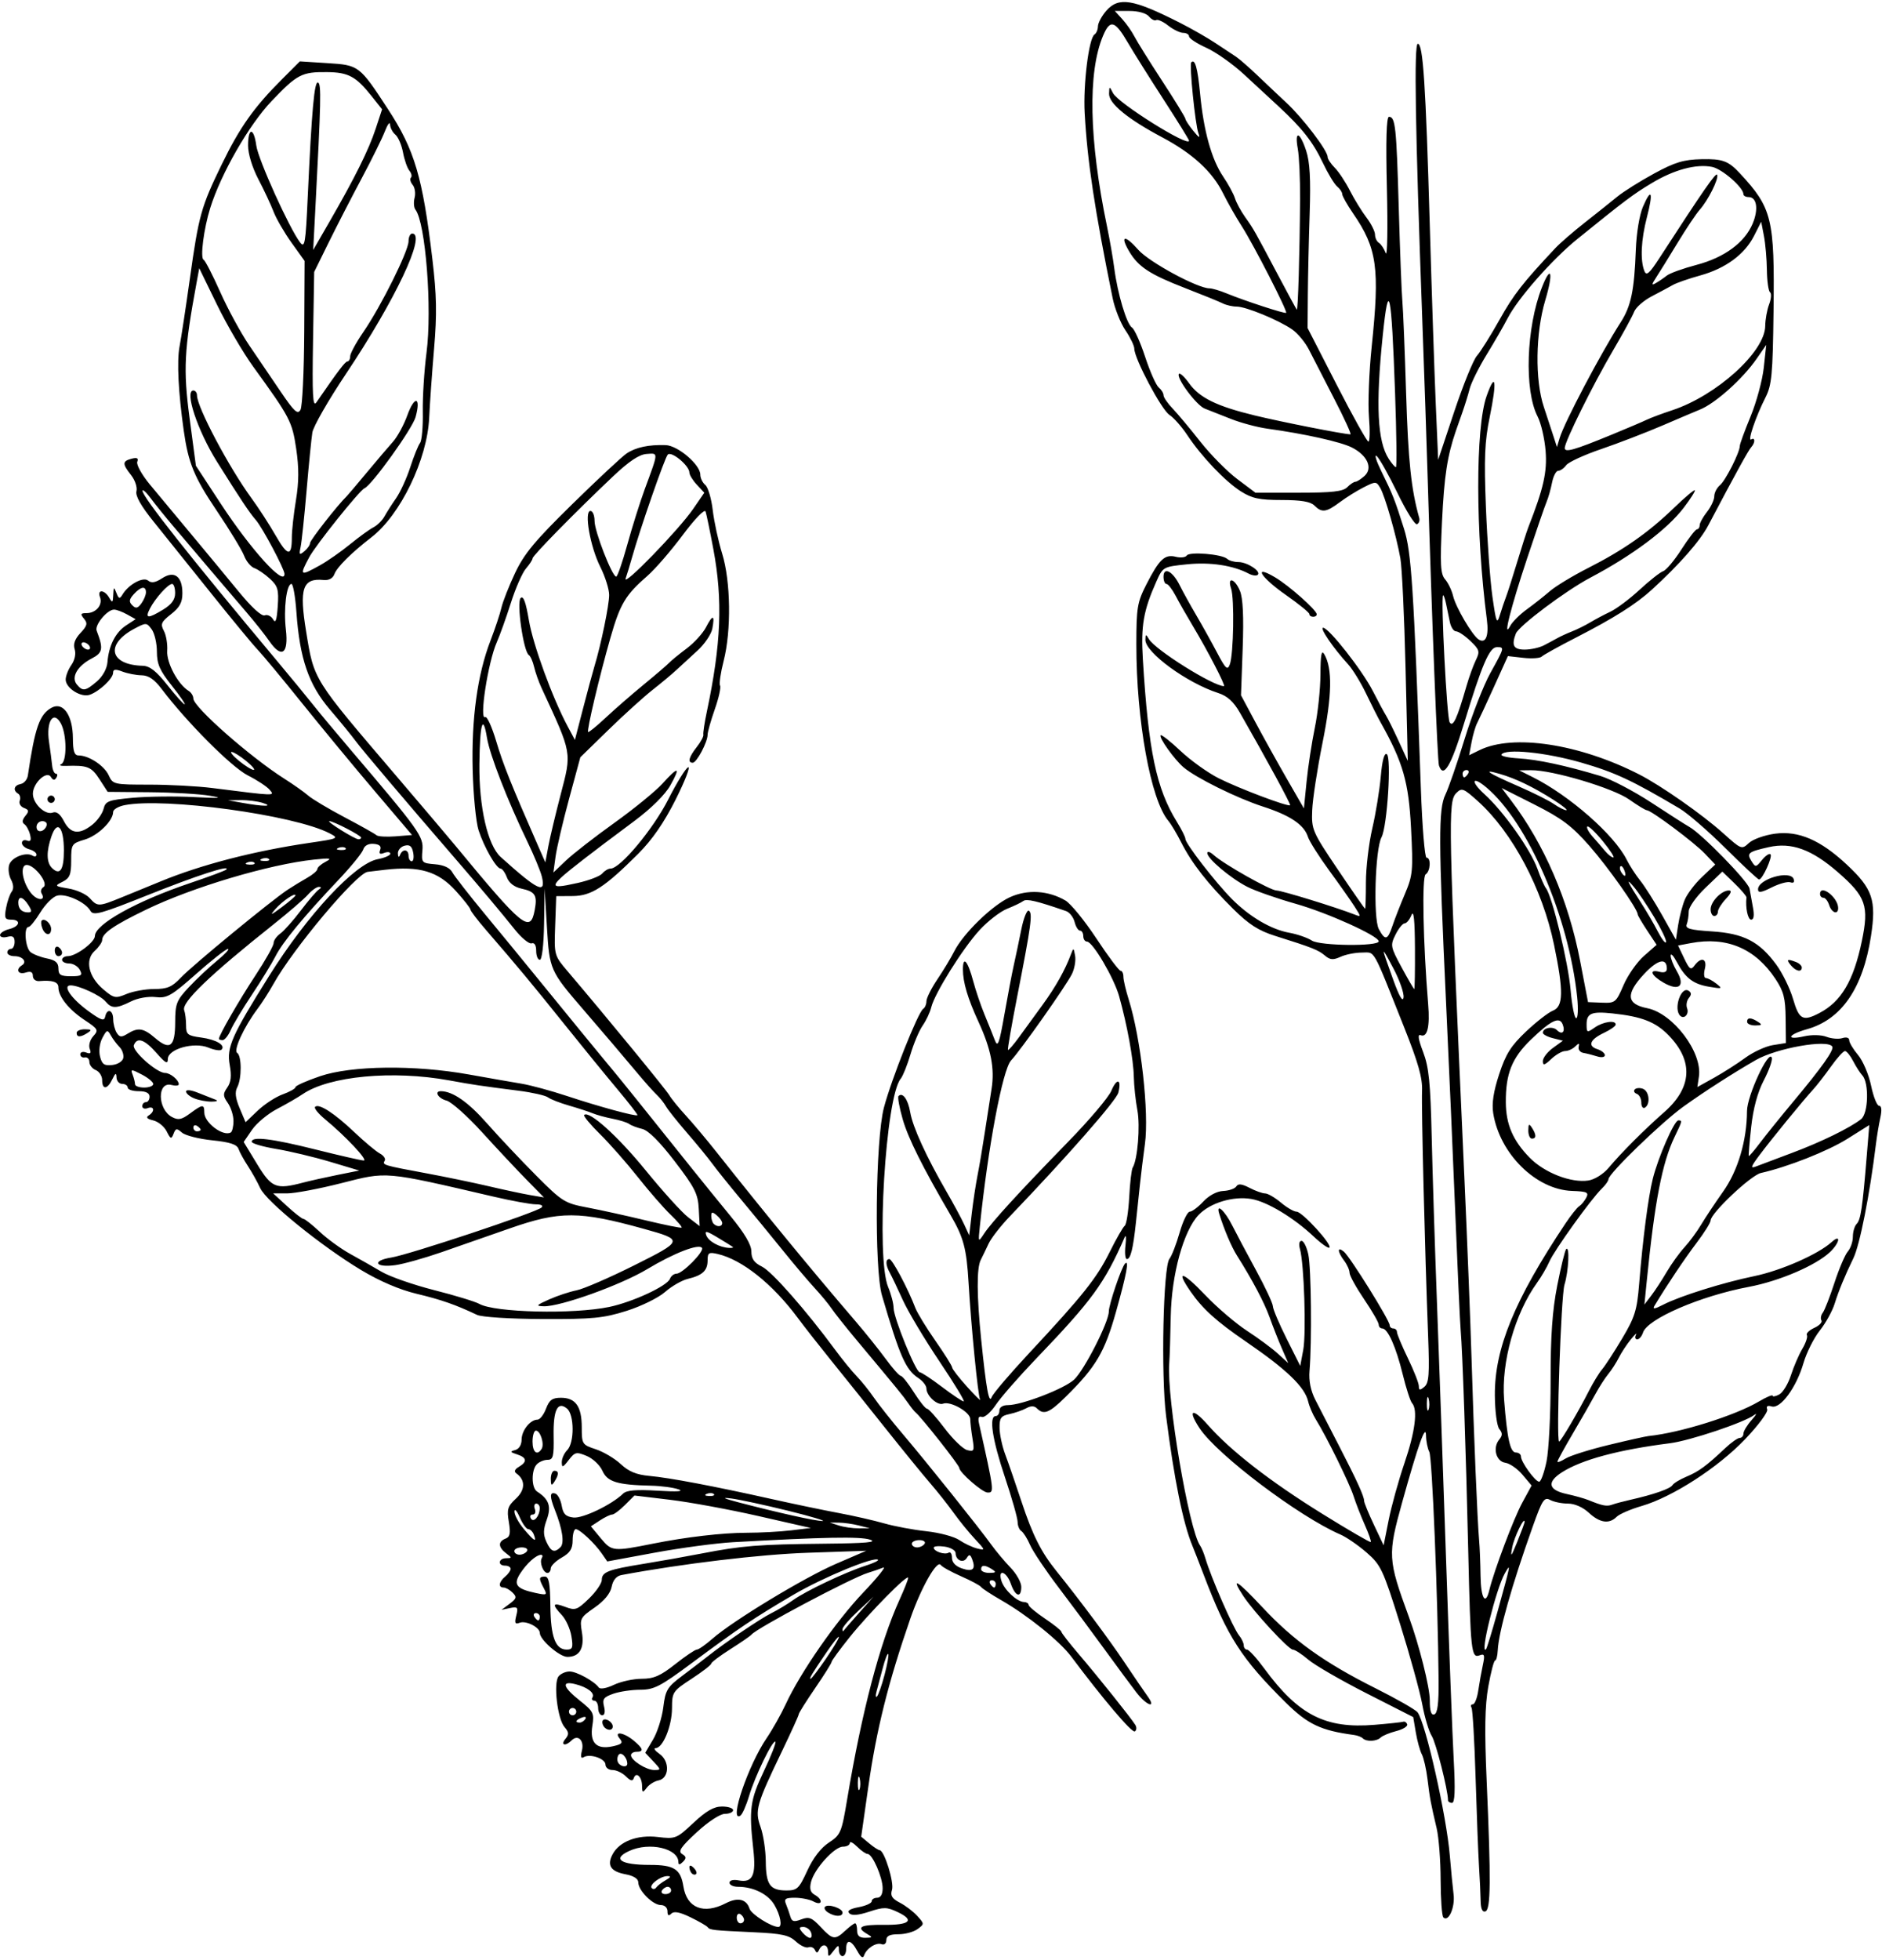
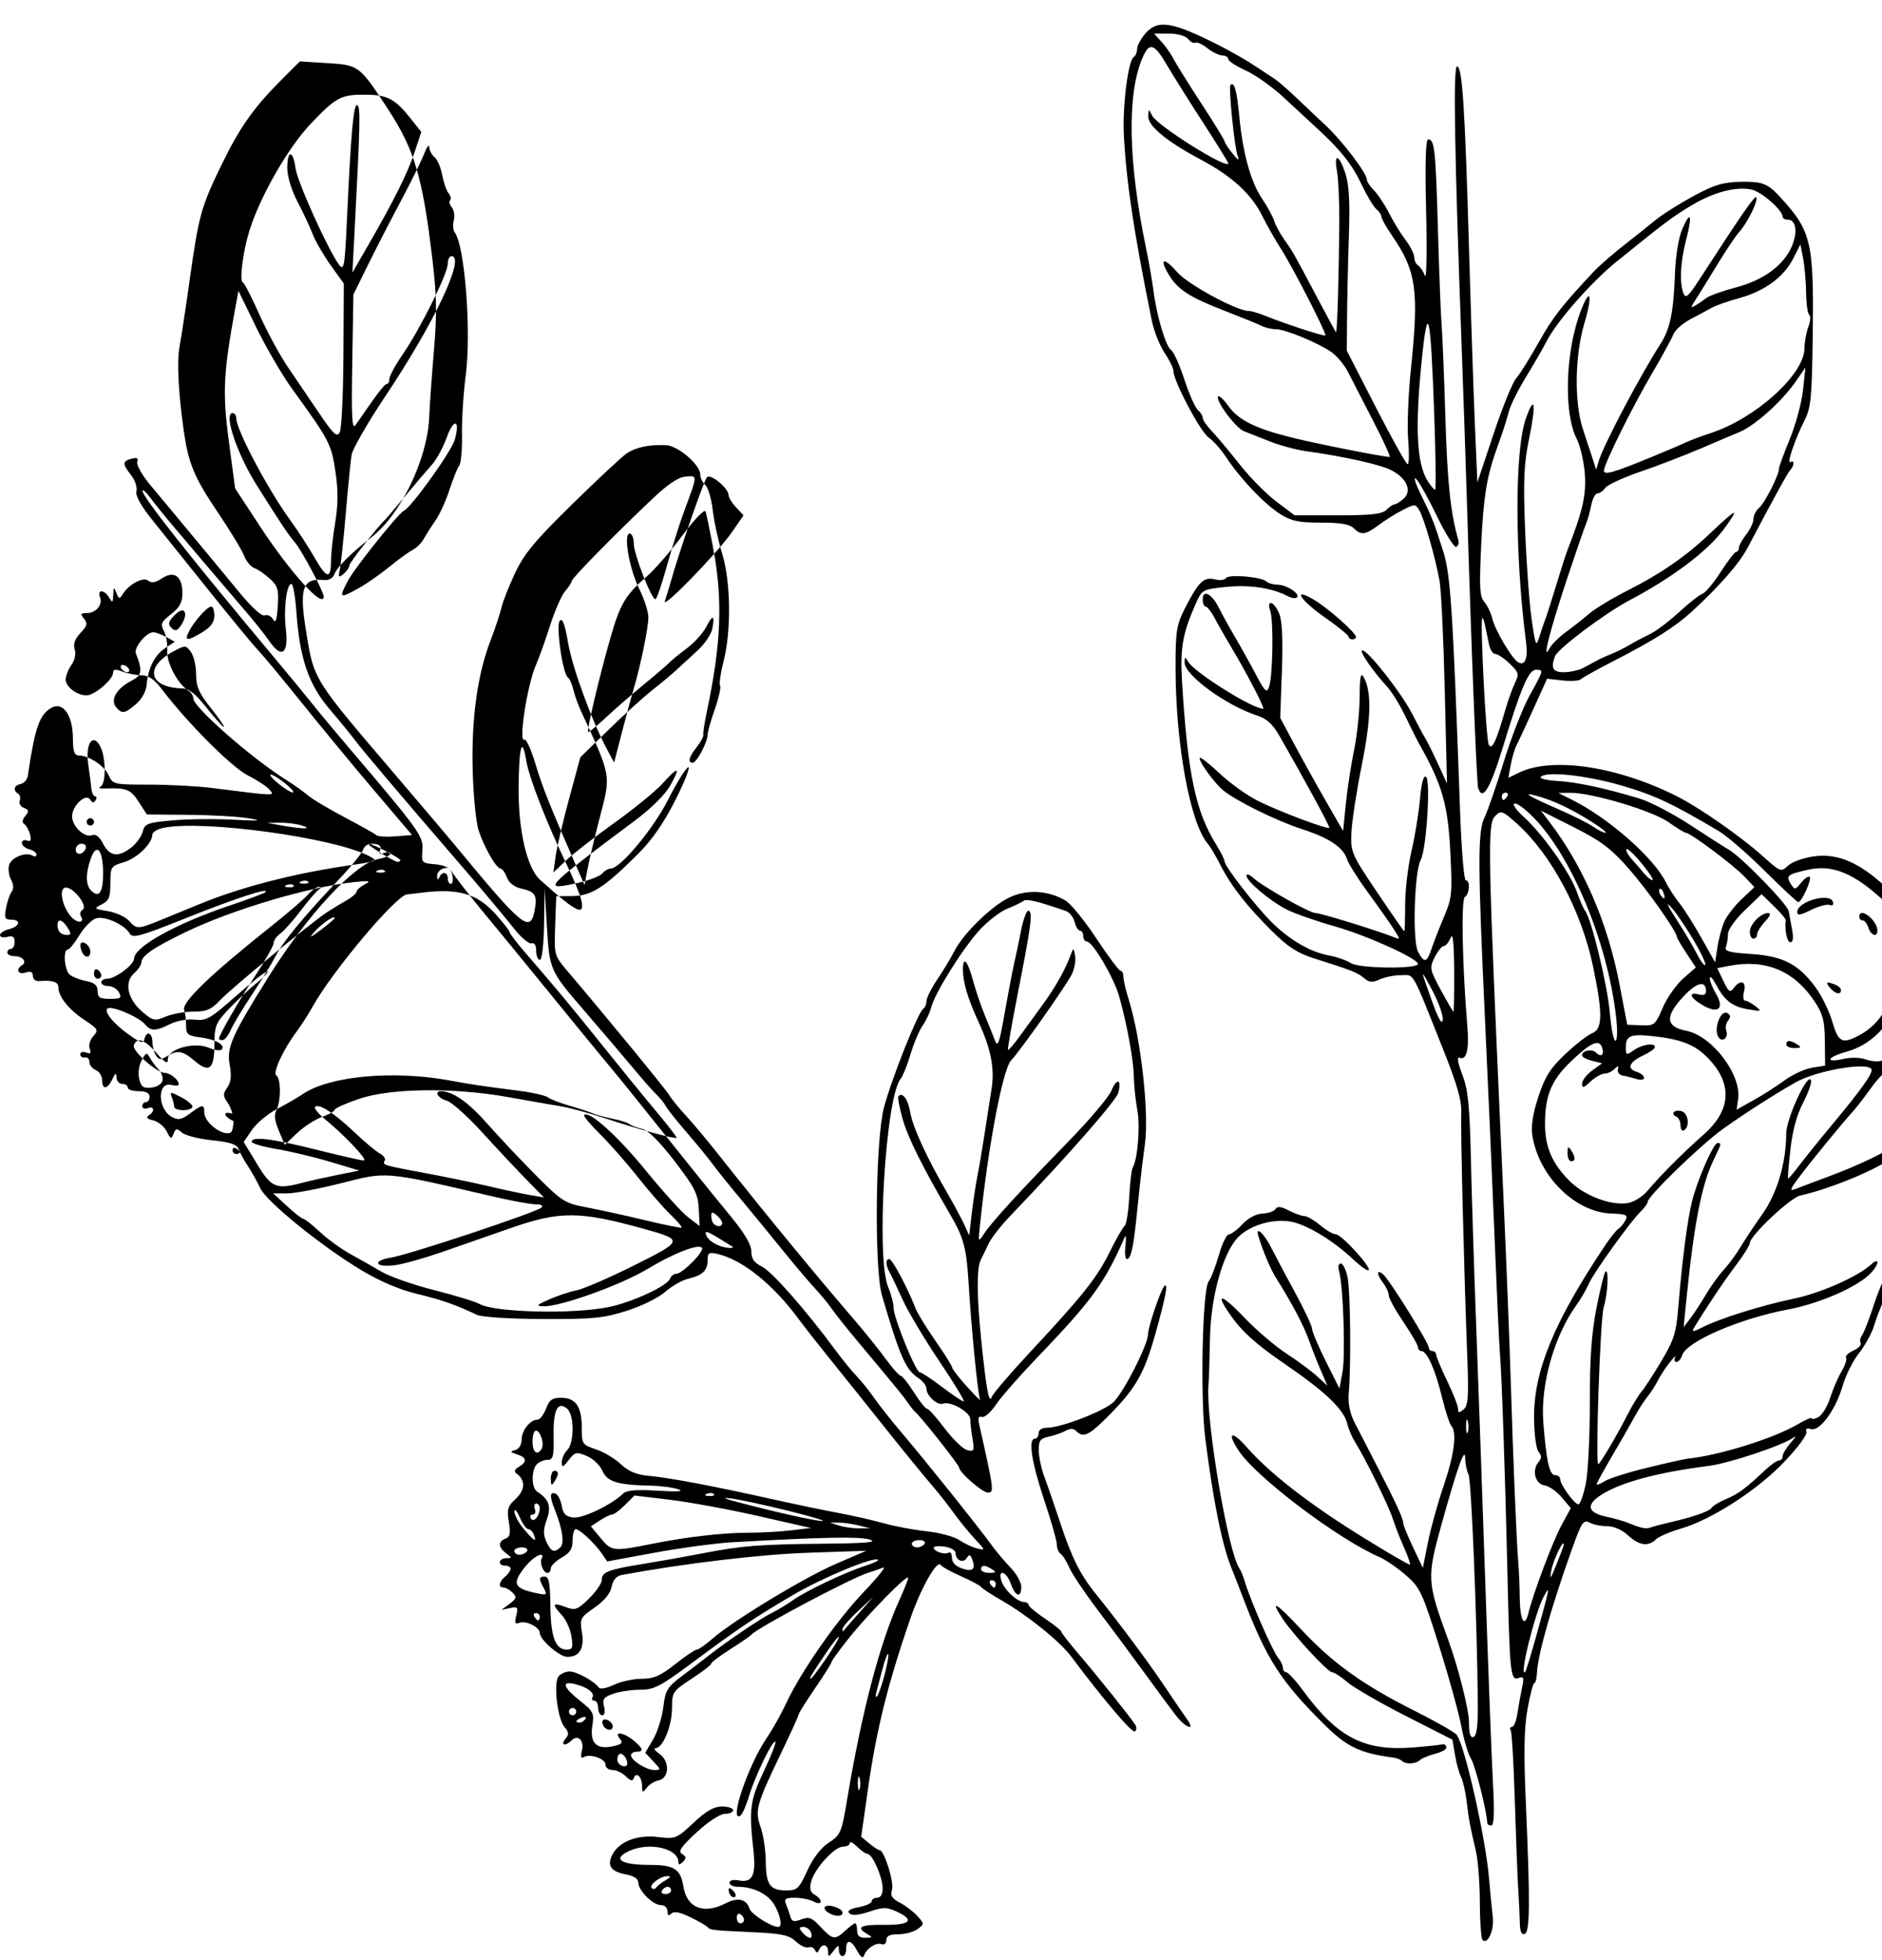
<svg xmlns="http://www.w3.org/2000/svg" version="1.1" viewBox="0 0 483.75 503.44">
-   <path d="m220.36 501.18c-1.552-2.9-2.859-3.154-2.859-0.556 0 1.031-0.422 1.875-0.938 1.875-0.516 0-0.938-0.713-0.938-1.585 0-1.383-0.176-1.353-1.376 0.234-1.245 1.647-1.379 1.664-1.406 0.179-0.034-1.895-1.491-2.192-2.295-0.469-0.416 0.892-0.673 0.904-1.076 0.053-0.291-0.616-1.044-0.922-1.673-0.68-0.629 0.241-2.088-0.44-3.241-1.514-1.727-1.609-3.622-2.024-10.748-2.352-10.698-0.492-11.352-0.565-11.933-1.326-0.258-0.337-2.241-1.476-4.406-2.53-2.75-1.338-4.235-1.619-4.922-0.932-0.687 0.687-0.984 0.503-0.984-0.61 0-0.918-0.726-1.594-1.712-1.594-2.056 0-5.788-3.75-5.788-5.816 0-0.949-1.19-1.699-3.33-2.101-3.772-0.708-4.789-2.299-3.276-5.126 1.771-3.309 6.361-5.061 11.626-4.437 4.551 0.539 4.811 0.436 9.167-3.639 3.277-3.066 5.251-4.194 7.336-4.194 1.569 0 2.853 0.422 2.853 0.938 0 0.516-0.949 0.94-2.109 0.943-1.225 4e-3 -4.262 1.989-7.243 4.736-4.089 3.767-4.853 4.903-3.758 5.58 1.095 0.677 1.139 1.087 0.212 2.014-0.802 0.802-1.164 0.835-1.164 0.106 0-3.559-7.431-5.277-12.612-2.917-4.515 2.057-2.265 3.599 5.25 3.599 6.28 0 7.929 1.06 8.649 5.561 0.884 5.528 5.202 7.229 10.887 4.289 3.081-1.593 5.319-1.081 6.105 1.396 0.455 1.434 5.599 4.691 7.409 4.691 1.09 0 0.542-3.025-1.031-5.688-1.628-2.756-5.396-4.625-9.329-4.625-1.212 0-2.204-0.471-2.204-1.047 0-0.61 0.975-0.86 2.338-0.6 3.615 0.691 4.545-1.259 3.793-7.96-1.155-10.311-0.845-12.618 2.702-20.087 1.866-3.929 3.201-7.335 2.968-7.568-0.644-0.644-5.26 8.871-6.769 13.95-0.732 2.465-1.742 4.736-2.244 5.046-3.016 1.864 2.021-12.972 6.766-19.928 1.492-2.187 3.706-6.12 4.92-8.741 3.789-8.179 12.898-21.289 19.902-28.647 3.696-3.882 6.016-6.772 5.156-6.421-0.86 0.35-2.618 0.955-3.907 1.345-4.215 1.273-28.714 14.259-30 15.903-0.258 0.329-2.684 2-5.391 3.713-2.707 1.713-4.925 3.386-4.929 3.719-4e-3 0.333-2.27 2.082-5.035 3.887-4.863 3.174-5.029 3.422-5.041 7.572-0.013 4.565-2.348 10.241-4.212 10.241-0.617 0-0.16 0.674 1.015 1.497 2.687 1.882 2.5 6.277-0.29 6.808-1.018 0.193-2.376 1.041-3.017 1.883-1.041 1.368-1.169 1.312-1.195-0.523-0.034-2.336-1.545-3.712-2.134-1.945-0.282 0.846-0.842 0.717-2.022-0.463-0.898-0.898-2.446-1.632-3.44-1.632-0.994 0-1.808-0.625-1.808-1.388 0-1.541-3.999-2.898-5.609-1.903-0.692 0.428-0.838-0.124-0.446-1.685 0.655-2.61-1.015-4.266-2.651-2.63-1.577 1.577-2.945 1.25-1.591-0.381 0.959-1.156 0.916-1.729-0.228-3.047-1.821-2.096-2.904-11.375-1.522-13.041 0.565-0.681 1.835-1.239 2.821-1.239 1.808 0 6.359 2.495 7.499 4.111 0.36 0.51 1.977 0.227 3.892-0.681 1.802-0.855 5.018-1.554 7.146-1.554 3.1 0 4.815-0.747 8.614-3.75 2.609-2.062 5.113-3.75 5.565-3.75s2.242-1.248 3.98-2.774c5.266-4.623 23.568-15.707 31.808-19.262l7.754-3.346-15 0.511c-12.355 0.421-32.133 2.784-47.927 5.726-1.297 0.242-2.175 1.295-2.521 3.028-0.343 1.716-1.9 3.606-4.393 5.334-3.672 2.545-3.831 2.853-3.25 6.293 0.702 4.154-0.591 6.365-3.723 6.365-2.019 0-7.092-4.402-7.092-6.154 0-1.444-3.545-3.241-5.167-2.619-1.205 0.462-1.375 0.112-0.889-1.825 0.535-2.133 0.36-2.347-1.593-1.947l-2.195 0.45 2.081-1.549c1.782-1.326 1.893-1.737 0.77-2.859-0.721-0.721-1.763-1.311-2.315-1.311-1.444 0-1.236-1.453 0.402-2.812 0.773-0.642 1.406-1.537 1.406-1.99s-0.633-0.823-1.406-0.823c-1.989 0-1.759-1.869 0.234-1.905 1.562-0.028 1.562-0.089 0-1.275-2.041-1.549-2.1-3.006-0.152-3.753 1.172-0.45 1.355-1.363 0.86-4.292-0.546-3.234-0.31-4.016 1.807-5.978 2.438-2.259 2.489-4.798 0.132-6.486-0.664-0.475-0.448-1.049 0.635-1.687 2.221-1.309 2.063-2.394-0.469-3.208-1.786-0.574-1.858-0.745-0.469-1.116 0.974-0.26 1.641-1.335 1.641-2.646 0-2.359 2.213-5.154 4.08-5.154 0.624 0 1.611-1.266 2.195-2.812 0.851-2.254 1.614-2.812 3.841-2.812 3.767 0 5.345 2.231 5.349 7.564 4e-3 4.355 0.097 4.503 3.614 5.666 1.986 0.657 4.872 2.373 6.413 3.812 2.044 1.91 4.032 2.729 7.35 3.031 5.202 0.473 16.452 2.599 31.376 5.929 5.672 1.266 13.441 2.884 17.265 3.597 3.824 0.712 9.097 1.912 11.719 2.665 2.621 0.753 7.508 1.665 10.86 2.026s7.148 1.378 8.438 2.259c1.289 0.881 3.353 1.854 4.585 2.161 2.174 0.541 2.157 0.468-0.559-2.436-1.54-1.647-4.011-4.681-5.489-6.744-1.479-2.062-4.18-5.471-6.003-7.573s-7.112-8.592-11.752-14.42c-4.641-5.828-10.868-13.6-13.838-17.27-2.97-3.671-6.767-8.514-8.438-10.763-6.491-8.742-14.316-14.983-20.615-16.442-2.262-0.524-2.578-0.322-2.578 1.649 0 2.632-1.3 3.843-5.105 4.755-1.519 0.364-4.147 1.878-5.84 3.365-1.703 1.495-6.125 3.663-9.895 4.851-5.947 1.874-8.696 2.141-21.562 2.089-8.471-0.034-15.652-0.489-16.875-1.07-5.502-2.612-9.214-3.907-15.519-5.413-4.377-1.046-9.496-3.235-14.262-6.099-10.295-6.188-24.361-17.599-25.939-21.044-0.722-1.576-2.148-4.131-3.168-5.678-1.021-1.547-2.104-3.522-2.406-4.388-0.407-1.165-2.177-1.744-6.786-2.22-3.43-0.354-6.922-1.245-7.761-1.98-1.333-1.168-1.605-1.129-2.157 0.311-0.557 1.452-0.766 1.379-1.764-0.622-0.622-1.248-2.179-2.517-3.458-2.819-1.571-0.371-1.949-0.783-1.164-1.268 1.645-1.016 1.448-2.534-0.244-1.884-0.773 0.297-1.406 0.073-1.406-0.498 0-0.571 0.422-1.038 0.938-1.038s0.938-0.633 0.938-1.406c0-0.938-0.938-1.406-2.812-1.406-1.547 0-2.812-0.422-2.812-0.938 0-0.516-0.633-0.938-1.406-0.938-0.773 0-1.435-0.738-1.47-1.641-0.051-1.306-0.271-1.211-1.081 0.469-1.267 2.626-2.606 2.731-2.606 0.204 0-1.048-0.738-2.208-1.641-2.578-0.902-0.37-1.641-1.306-1.641-2.079s-0.527-1.301-1.172-1.172c-0.645 0.129-1.172-0.233-1.172-0.803s0.68-0.777 1.511-0.458c1.123 0.431 1.358 0.181 0.915-0.973-0.333-0.868 0.071-2.289 0.916-3.223 1.414-1.562 1.265-1.834-2.275-4.177-4.019-2.66-6.692-6.006-6.692-8.379 0-1.393-1.513-1.885-4.922-1.599-0.918 0.077-1.641-0.505-1.641-1.321 0-1.032-0.549-1.284-1.875-0.863-1.925 0.611-2.63-0.829-0.922-1.884 1.393-0.861 0.165-2.334-1.946-2.334-1.001 0-1.82-0.422-1.82-0.938 0-0.516 0.422-0.938 0.938-0.938s0.938-0.804 0.938-1.787c0-1.326-0.484-1.661-1.875-1.297-1.031 0.27-1.875 0.065-1.875-0.455 0-0.52 1.055-1.21 2.344-1.533 2.784-0.699 3.135-2.428 0.492-2.428-1.582 0-1.768-0.443-1.274-3.047 0.317-1.676 0.969-3.547 1.448-4.159 0.545-0.697 0.477-1.848-0.184-3.082-0.58-1.084-0.792-2.797-0.471-3.808 0.614-1.934 4.346-3.384 6.03-2.343 0.545 0.337 0.991 0.215 0.991-0.271 0-0.486-0.844-1.104-1.875-1.374s-1.875-0.997-1.875-1.616 0.585-0.901 1.3-0.627c0.944 0.362 1.159-0.059 0.785-1.54-0.283-1.122-0.947-2.324-1.474-2.671-0.63-0.415-0.542-1.135 0.258-2.098 1.016-1.224 0.958-1.566-0.349-2.067-0.861-0.33-1.349-1.166-1.084-1.856 0.265-0.69 0.078-1.505-0.415-1.809-1.4-0.865-1.055-2.15 0.667-2.484 0.86-0.167 1.688-1.147 1.839-2.178 1.819-12.359 3.018-15.763 6.14-17.434 2.935-1.571 5.409 1.99 5.436 7.824 0.016 3.388 0.368 4.453 1.474 4.453 2.616 0 6.597 2.623 7.72 5.086 1.075 2.358 1.315 2.414 10.427 2.414 5.13 0 12.416 0.39 16.192 0.866 16.556 2.089 16.108 2.075 14.771 0.464-0.674-0.812-3.212-2.483-5.639-3.713-4.165-2.111-15.662-13.639-22.134-22.193-1.867-2.468-3.367-3.491-5.151-3.516-1.384-0.019-3.599-0.446-4.922-0.948-1.818-0.691-2.405-0.616-2.405 0.305 0 1.458-3.509 4.765-5.992 5.647-2.236 0.794-6.196-1.706-6.196-3.913 0-0.905 0.66-2.587 1.466-3.738 0.874-1.248 1.217-2.879 0.849-4.038-0.423-1.334 0.043-2.648 1.484-4.181 1.741-1.853 1.897-2.482 0.911-3.67-1-1.205-0.891-1.434 0.685-1.434 2.399 0 4.182-2.133 3.427-4.1-0.786-2.048 1.148-1.953 2.353 0.116 0.837 1.437 0.967 1.349 1.05-0.703 0.084-2.08 0.175-2.138 0.812-0.51 0.613 1.566 0.842 1.626 1.575 0.412 1.571-2.603 5.31-4.625 6.59-3.562 0.833 0.691 1.873 0.515 3.584-0.606 3.13-2.051 5.214-0.514 5.214 3.845 0 2.353-0.701 3.647-2.915 5.38-2.537 1.986-2.776 2.541-1.845 4.281 0.588 1.1 0.975 3.405 0.86 5.122-0.207 3.074 2.744 8.603 5.494 10.295 0.67 0.412 1.219 1.299 1.219 1.971 0 2.166 14.642 15.052 23.438 20.627 2.32 1.471 5.062 3.409 6.094 4.308 1.031 0.899 5.25 3.413 9.375 5.587s7.8 4.237 8.166 4.584c0.366 0.347 2.572 0.479 4.903 0.293l4.237-0.337-9.59-11.281c-5.275-6.205-13.699-16.393-18.721-22.642-5.022-6.248-10.145-12.415-11.384-13.704-1.239-1.289-6.639-7.828-12.001-14.531-5.361-6.703-11.965-14.93-14.675-18.281-3.305-4.087-4.775-6.683-4.464-7.883 0.255-0.984-0.358-2.834-1.362-4.111-2.312-2.939-2.292-3.603 0.123-4.235 1.405-0.367 1.809-0.145 1.448 0.797-0.276 0.718 1.167 3.324 3.207 5.791s6.767 8.147 10.505 12.623 9.264 11.15 12.279 14.831c3.392 4.141 5.974 6.503 6.772 6.197 0.709-0.272 1.677 0.197 2.15 1.042 0.629 1.124 0.951 0.218 1.197-3.37 0.292-4.268 0.031-5.189-2.007-7.064-1.289-1.186-3.088-2.418-3.998-2.739-0.91-0.32-2.099-1.751-2.642-3.18-0.543-1.429-3.737-6.676-7.098-11.66-5.748-8.525-7.239-12.152-8.419-20.478-1.393-9.83-1.795-17.818-1.085-21.562 0.44-2.32 1.627-10.125 2.639-17.344 2.302-16.422 2.901-18.569 8.236-29.531 4.635-9.524 8.261-14.638 15.511-21.875l4.549-4.542 7.128 0.449c8.072 0.508 8.204 0.609 15.578 11.906 6.787 10.397 8.842 17.355 11.354 38.438 1.103 9.258 1.195 14.081 0.439 22.969-0.527 6.188-1.095 14.203-1.263 17.812-0.498 10.691-7.363 24.89-14.824 30.662-5.207 4.028-8.879 7.679-9.537 9.484-0.389 1.067-1.415 1.631-2.736 1.501-5.458-0.535-6.355 2.106-4.52 13.309 2.043 12.472 1.677 11.886 23.032 36.878 6.703 7.845 13.551 15.915 15.217 17.933 17.504 21.207 19.359 22.715 20.496 16.657 0.712-3.797 0.138-4.716-3.436-5.501-1.816-0.399-3.171-1.45-3.716-2.885-0.472-1.241-1.199-2.257-1.617-2.257-1.095 0-4.243-5.475-5.661-9.844-0.669-2.062-1.351-9.023-1.516-15.469-0.338-13.236 1.221-24.545 4.588-33.281 1.192-3.094 2.455-6.891 2.805-8.438 0.351-1.547 1.93-5.555 3.51-8.906 2.331-4.945 5.102-8.278 14.695-17.678 6.502-6.371 12.789-12.232 13.97-13.024 2.349-1.575 5.69-2.288 10.028-2.142 3.15 0.106 8.918 5.022 8.918 7.6 0 0.867 0.575 2.054 1.278 2.637 0.703 0.583 1.563 3.483 1.91 6.443 0.348 2.96 1.439 7.995 2.425 11.188 2.207 7.148 2.381 19.77 0.379 27.583-0.778 3.035-1.19 5.882-0.916 6.325s-0.334 3.174-1.352 6.069c-1.017 2.895-1.85 5.842-1.85 6.549 0 1.898-2.812 7.199-3.819 7.199-1.383 0-1.018-1.432 1.026-4.032 1.042-1.325 1.807-2.753 1.7-3.173-0.108-0.42 0.296-3.084 0.898-5.92 3.676-17.334 4.13-28.628 1.679-41.719-0.869-4.641-1.77-9.001-2.002-9.689-0.245-0.727-2.724 1.828-5.912 6.094-3.019 4.04-7.081 8.728-9.025 10.419-5.664 4.923-7.024 7.198-9.514 15.9-2.852 9.969-6.136 23.826-5.741 24.222 0.158 0.158 2.176-1.481 4.484-3.643 2.308-2.162 6.727-6.008 9.82-8.546 3.094-2.539 6.047-5.069 6.562-5.624 0.516-0.554 2.52-2.19 4.454-3.635 1.934-1.445 4.18-3.91 4.991-5.478 1.738-3.361 2.302-3.219 1.607 0.403-0.276 1.436-1.997 3.967-3.824 5.625-1.827 1.658-4.229 3.866-5.336 4.907-1.107 1.041-3.884 3.361-6.17 5.156-2.287 1.795-7.405 6.427-11.373 10.295l-7.216 7.031-2.904 10.711c-1.597 5.891-3.156 12.553-3.465 14.805l-0.561 4.093 3.236-3.086c1.78-1.697 7.364-6.039 12.408-9.648 5.044-3.609 10.607-8.145 12.363-10.078 4.142-4.563 4.774-4.449 2.084 0.376-1.336 2.397-4.87 5.908-9.2 9.141-3.867 2.887-7.453 5.569-7.969 5.96-14.908 11.307-15.335 11.951-6.625 10.002 2.882-0.645 5.709-1.737 6.281-2.427 0.573-0.69 1.531-1.255 2.13-1.255 2.486 0 10.968-10.169 14.82-17.768 2.209-4.359 4.518-8.076 5.13-8.262 0.612-0.185-0.845 3.555-3.237 8.313-2.969 5.904-6.014 10.313-9.59 13.887-8.665 8.66-12.072 10.858-16.879 10.889l-4.219 0.028-0.271 7.608c-0.27 7.599-0.267 7.613 3.281 11.785 10.009 11.77 25.228 30.308 26.052 31.736 0.516 0.893 2.425 3.242 4.244 5.22 1.819 1.978 5.404 6.246 7.969 9.484 12.488 15.768 24.276 30.107 35.6 43.3 2.578 3.004 6.108 7.404 7.844 9.778 1.736 2.374 3.468 4.316 3.848 4.316 0.381 0 1.892 1.898 3.359 4.219 1.467 2.32 2.991 4.219 3.387 4.219 0.396 0 2.438 2.276 4.538 5.057 2.1 2.781 4.696 5.286 5.769 5.567 1.784 0.466 1.902 0.214 1.379-2.947-0.314-1.902-0.576-4.165-0.582-5.029-0.012-1.788-5.096-4.67-6.969-3.951-1.461 0.561-4.292-2.01-4.292-3.897 0-0.725-0.949-1.94-2.109-2.701-3.219-2.111-4.74-5.57-9.31-21.16-2.024-6.906-1.688-40.001 0.49-48.281 1.912-7.27 8.8-24.575 10.1-25.379 0.456-0.282 0.83-1.165 0.83-1.962 0-0.797 1.266-3.325 2.813-5.618 1.547-2.293 3.491-5.518 4.32-7.167 2.3-4.58 9.734-11.816 14.29-13.912 4.511-2.075 9.848-1.764 14.31 0.834 1.348 0.785 4.924 5.167 7.945 9.738 3.021 4.571 5.821 8.31 6.22 8.31s0.727 0.682 0.727 1.515 0.615 3.47 1.366 5.859c3.14 9.983 5.283 29.098 4.166 37.157-0.429 3.094-1.001 7.734-1.272 10.312-0.271 2.578-0.739 7.008-1.04 9.844-0.714 6.729-1.371 9.375-2.326 9.375-0.427 0-0.589-1.582-0.359-3.516 0.23-1.934 0.141-2.883-0.198-2.109-5.199 11.866-8.368 16.208-22.838 31.286-4.383 4.567-9.023 9.878-10.312 11.803-1.289 1.925-2.889 3.311-3.557 3.082-0.847-0.291-1.064 0.247-0.719 1.784 3.898 17.392 3.934 17.684 2.167 17.642-1.351-0.032-7.266-5.192-7.266-6.339 0-0.683-9.773-13.075-11.244-14.258-0.321-0.258-1.191-1.348-1.935-2.422-1.305-1.885-2.405-3.23-13.244-16.194-2.741-3.278-5.616-6.899-6.389-8.048-0.773-1.149-2.741-3.529-4.373-5.291-1.631-1.761-5.349-6.155-8.261-9.765-2.912-3.609-7.694-9.435-10.627-12.946s-6.243-7.629-7.356-9.151c-1.113-1.522-4.066-5.127-6.562-8.009-2.497-2.883-4.928-5.937-5.402-6.786-0.474-0.849-1.532-2.177-2.351-2.951s-2.9-3.094-4.624-5.156c-3.647-4.361-9.494-11.228-14.261-16.747-8.535-9.882-8.703-10.261-9.35-21.093l-0.595-9.972-0.15 9.141c-0.088 5.369-0.536 9.141-1.087 9.141-0.516 0-0.938-1.041-0.938-2.314 0-1.436-0.445-2.165-1.172-1.921-0.645 0.216-2.588-1.379-4.32-3.545-3.505-4.386-8.782-10.667-15.133-18.014-13.157-15.221-24.139-28.175-25.781-30.412-1.031-1.405-4.01-5.048-6.619-8.096-5.453-6.369-7.756-13.062-8.602-24.995-0.283-3.996-0.858-7.266-1.276-7.266-1.27 0-2.058 6.42-1.438 11.701 0.736 6.261-1.09 7.565-4.231 3.022-1.142-1.653-3.794-4.997-5.893-7.432-2.099-2.435-6.239-7.287-9.202-10.781-2.962-3.495-7.181-8.468-9.375-11.051-2.194-2.583-4.925-5.958-6.069-7.5-1.144-1.542-2.079-2.381-2.078-1.865 0.002 1.543 12.143 16.892 34.112 43.125 3.886 4.641 8.229 9.914 9.65 11.719s5.748 6.995 9.615 11.534c17.793 20.885 18.878 22.401 18.569 25.94-0.279 3.204-0.179 3.316 3.225 3.598 2.271 0.188 3.847 0.915 4.458 2.057 0.52 0.971 4.367 5.903 8.55 10.959 4.183 5.056 9.658 11.724 12.168 14.818 6.072 7.485 18.761 22.964 20.749 25.312 1.431 1.69 7.778 9.58 20.244 25.165 2.41 3.013 6.807 8.43 9.772 12.038 3.642 4.432 5.391 7.39 5.391 9.118 0 1.892 0.71 2.906 2.73 3.899 2.557 1.257 11.357 11.258 18.832 21.402 1.805 2.449 4.276 5.476 5.492 6.728s3.226 3.751 4.467 5.556c1.241 1.805 4.587 6.023 7.436 9.375 6.043 7.109 19.609 24.052 22.739 28.4 1.191 1.653 3.405 4.292 4.922 5.864s2.757 3.786 2.757 4.922c0 2.969-1.525 2.542-2.672-0.748-1.132-3.248-3.446-3.969-2.426-0.755 0.731 2.304 4.012 5.364 5.802 5.412 0.645 0.017 1.173 0.348 1.174 0.734 9.4e-4 0.387 1.89 1.969 4.198 3.516 2.308 1.547 4.205 3.063 4.217 3.37 0.011 0.306 2.025 2.898 4.474 5.76 4.961 5.796 13.44 16.398 14.543 18.182 0.393 0.636 0.335 1.392-0.129 1.678-0.732 0.452-8.149-8.276-16.361-19.254-2.937-3.927-11.228-10.596-17.975-14.461-2.578-1.477-4.913-3.005-5.189-3.397-0.276-0.391-2.596-1.632-5.156-2.756-2.56-1.125-4.902-2.426-5.205-2.892-0.931-1.433-5.077 5.876-7.811 13.769-5.696 16.446-8.703 28.476-10.806 43.229l-1.825 12.803 2.058 1.718c1.132 0.945 2.34 1.732 2.684 1.75 1.209 0.06 3.771 8.307 3.169 10.203-0.468 1.475-2e-3 2.232 2.019 3.277 1.445 0.747 3.465 2.284 4.488 3.415 1.835 2.027 1.835 2.074 0.053 3.377-0.994 0.727-3.203 1.322-4.909 1.322-2.224 0-3.102 0.426-3.102 1.507 0 0.846-0.531 1.303-1.211 1.042-1.4-0.537-3.919 1.093-4.525 2.93-0.271 0.821-0.869 0.413-1.717-1.172zm-11.895-4.775c-0.297-0.773-1.179-1.406-1.96-1.406-1.157 0-1.204 0.261-0.254 1.406 0.642 0.773 1.524 1.406 1.96 1.406s0.55-0.633 0.254-1.406zm8.82-0.469c1.107-1.031 2.241-1.875 2.521-1.875s0.508 0.844 0.508 1.875c0 1.328 0.616 1.867 2.109 1.847 1.884-0.025 1.934-0.131 0.469-0.984-2.968-1.729-1.725-2.419 4.219-2.343 6.751 0.086 8.125-1.156 3.629-3.279-2.79-1.317-3.585-1.329-7.304-0.104-2.819 0.928-4.482 1.066-5.124 0.424-0.642-0.642 0.137-1.154 2.401-1.579 1.843-0.346 3.351-1.032 3.351-1.524s0.633-0.895 1.406-0.895c0.889 0 1.406-0.896 1.406-2.436 0-2.809-2.627-8.814-3.857-8.814-0.457 0-1.674-0.844-2.706-1.875s-1.875-1.453-1.875-0.938c0 0.516-0.8 0.938-1.778 0.938-2.183 0-7.347 5.708-8.185 9.046-0.441 1.758-0.18 2.693 0.924 3.311 2.243 1.255 1.976 2.943-0.275 1.738-0.997-0.534-3.152-0.97-4.788-0.97-2.465 0-2.859 0.281-2.299 1.641 0.371 0.902 0.881 2.352 1.132 3.222 0.366 1.268 0.919 1.406 2.791 0.694 1.984-0.754 2.73-0.464 4.97 1.934 3.112 3.331 3.701 3.419 6.355 0.946zm-4.444-4.651c-0.758-0.48-1.107-1.145-0.774-1.478 0.82-0.82 4.497 0.41 4.497 1.504 0 1.115-1.939 1.102-3.723-0.026zm-21.59 1.894c0-0.485-0.422-1.143-0.938-1.462-0.516-0.319-0.938 0.078-0.938 0.882s0.422 1.462 0.938 1.462c0.516 0 0.938-0.397 0.938-0.882zm-18.75-7.555c0-0.516-0.397-0.938-0.882-0.938s-1.143 0.422-1.462 0.938 0.078 0.938 0.882 0.938 1.462-0.422 1.462-0.938zm-1.406-2.63c1.298-0.736 1.442-1.063 0.469-1.062-1.846 2e-3 -4.834 2.295-4.034 3.095 0.343 0.343 0.864 0.266 1.157-0.173 0.293-0.439 1.377-1.276 2.408-1.861zm36.414-2.466c1.485-3.244 3.496-5.858 5.534-7.194 3.035-1.989 3.28-2.566 4.703-11.077 3.785-22.623 8.387-40.154 13.479-51.342 1.218-2.675 2.214-5.192 2.214-5.593 0-1.175-10.055 9.016-15.073 15.277-2.538 3.167-4.614 6.01-4.614 6.319s-1.898 3.334-4.219 6.723c-2.32 3.389-4.219 6.406-4.219 6.705 0 0.299-1.95 4.596-4.334 9.55-6.581 13.678-7.002 15.173-5.475 19.455 0.709 1.988 1.307 5.956 1.33 8.818 0.047 5.989 1.092 7.453 5.316 7.453 2.751 0 3.236-0.461 5.358-5.095zm13.454-23.715c-0.238-0.912-0.448-0.393-0.467 1.154-0.019 1.547 0.175 2.293 0.432 1.659 0.257-0.635 0.272-1.9 0.035-2.812zm-53.03-4.343-2.082-2.216 2.024-3.43c1.113-1.886 2.293-5.614 2.622-8.284 0.539-4.378 1.012-5.165 4.817-8.017 2.32-1.74 5.273-3.998 6.562-5.019 4.542-3.598 13.627-9.754 16.406-11.118 1.547-0.759 4.078-2.284 5.625-3.389 3.293-2.352 13.452-7.161 18.578-8.795 1.968-0.627 3.41-1.308 3.205-1.513-0.939-0.939-14.162 4.521-21.784 8.994-10.113 5.936-14.003 8.55-26.091 17.531-8.072 5.997-9.713 6.847-13.219 6.847-2.202 0-5.33 0.462-6.952 1.028-2.486 0.867-2.859 1.381-2.382 3.281 0.343 1.365 0.156 2.254-0.473 2.254-0.572 0-1.039-0.844-1.039-1.875s-0.447-1.875-0.993-1.875c-0.546 0-0.762-0.374-0.479-0.831 0.69-1.117-1.25-2.625-4.393-3.414-3.692-0.927-3.225 0.759 1.176 4.244 3.462 2.742 3.706 3.235 3.192 6.452-0.703 4.399 1.077 6.184 5.254 5.266 2.359-0.518 2.692-0.881 1.799-1.958-1.682-2.027 1.006-1.652 3.586 0.5 2.461 2.053 2.66 2.865 0.703 2.865-0.773 0-1.406 0.398-1.406 0.884 0 1.324 3.909 3.803 5.997 3.803 1.744 0 1.732-0.104-0.252-2.216zm-12.815-9.096c-0.34-0.55-0.393-1.225-0.118-1.5 0.672-0.672 2.5 0.512 2.5 1.618 0 1.198-1.619 1.118-2.382-0.118zm6.118 9.672c-0.034-1.667-1.637-3.229-2.268-2.209-0.353 0.571-0.381 1.46-0.062 1.975 0.676 1.093 2.35 1.262 2.329 0.234zm-10.774-11.474c0.328-0.531-0.048-0.689-0.882-0.368-1.624 0.623-1.921 1.295-0.573 1.295 0.485 0 1.14-0.417 1.455-0.927zm-2.337-1.886c0-0.516-0.422-0.938-0.938-0.938-0.516 0-0.938 0.422-0.938 0.938 0 0.516 0.422 0.938 0.938 0.938 0.516 0 0.938-0.422 0.938-0.938zm79.243-9.469c0.722-2.736 1.145-5.143 0.94-5.348-0.205-0.205-0.847 1.463-1.427 3.706-0.58 2.244-1.293 4.923-1.584 5.954-0.291 1.031-0.239 1.602 0.115 1.269s1.235-2.845 1.957-5.581zm-15.181-3.959c1.89-2.745 3.437-5.323 3.437-5.73 0-0.407-1.398 1.312-3.107 3.819-3.857 5.658-4.602 6.902-4.135 6.902 0.203 0 1.915-2.246 3.805-4.99zm-65.309-5.925c-0.305-1.879-1.415-4.332-2.466-5.451-2.628-2.798-2.399-3.342 0.884-2.102 2.57 0.97 3.064 0.796 6.094-2.14 1.813-1.758 3.297-3.912 3.297-4.787 0-2.041 1.615-2.661 10.781-4.142 4.125-0.666 10.875-1.866 15-2.666 10.239-1.985 14.557-2.328 31.406-2.498 10.811-0.109 13.811-0.378 11.719-1.05-2.564-0.824-11.835-0.649-35.156 0.663-4.383 0.247-13.453 1.46-20.156 2.696l-12.188 2.247-1.406-2.035c-1.845-2.669-5.686-6.257-6.699-6.257-0.44 0-0.801 1.285-0.801 2.856 0 2.192-0.653 3.228-2.807 4.453-1.544 0.878-2.809 2.124-2.812 2.769-3e-3 0.645-0.383 1.172-0.843 1.172-1.093 0-2.132-2.738-1.454-3.835 0.29-0.469 0.186-0.839-0.231-0.823-1.257 0.049-3.616 2.166-5.303 4.76-1.876 2.884-1.022 3.98 3.924 5.039 2.934 0.628 3.066 0.55 2.109-1.236-1.335-2.494-1.288-2.967 0.298-2.967 1.016 0 1.337 1.719 1.398 7.5 0.086 7.999 1.298 11.25 4.194 11.25 1.515 0 1.692-0.496 1.218-3.416zm73.903-5.974 3.75-4.204-3.984 3.706c-2.191 2.038-3.984 4.112-3.984 4.609 0 0.497 0.105 0.721 0.234 0.498 0.129-0.223 1.922-2.297 3.984-4.609zm-82.031 0.952c0-0.516-0.447-0.938-0.993-0.938-0.546 0-0.732 0.422-0.413 0.938 0.319 0.516 0.765 0.938 0.993 0.938s0.413-0.422 0.413-0.938zm117.19-8.438c0-0.516-0.447-0.938-0.993-0.938-0.546 0-0.732 0.422-0.413 0.938 0.319 0.516 0.765 0.938 0.993 0.938s0.413-0.422 0.413-0.938zm-6.056-6.333c-0.487-1.27-0.763-1.333-1.39-0.318-0.899 1.454-2.867 0.584-2.867-1.267 0-0.684-1.266-1.43-2.812-1.657-1.547-0.227-2.812-0.109-2.812 0.262 0 0.966 2.823 1.917 3.835 1.292 0.469-0.29 0.853 0.306 0.853 1.325 0 1.183 0.931 2.168 2.578 2.727 2.776 0.942 3.599 0.199 2.616-2.364zm5.118 2.583c-1.818-1.175-2.812-1.175-2.812 0 0 0.516 0.949 0.931 2.109 0.923 1.706-0.012 1.84-0.188 0.703-0.923zm-119.53-4.688c0.319-0.516-0.289-0.938-1.351-0.938s-1.93 0.422-1.93 0.938c0 0.516 0.608 0.938 1.351 0.938s1.612-0.422 1.93-0.938zm8.604-1.01c1.045-1.045 0.491-4.68-1.462-9.598-1.361-3.428-1.325-4.641 0.124-4.159 0.645 0.214 1.385 1.621 1.645 3.125 0.369 2.13 1.035 2.8 3.014 3.029 2.408 0.278 9.845-3.297 12.767-6.136 0.909-0.883 3.362-1.089 8.906-0.75 5.035 0.309 6.851 0.185 5.309-0.36-1.289-0.456-4.453-0.876-7.031-0.933-8.677-0.192-11.242-0.977-12.503-3.826-0.638-1.442-2.46-3.159-4.048-3.817-2.659-1.101-3.026-1.016-4.632 1.073-1.487 1.935-1.747 2.017-1.765 0.561-0.011-0.939 0.612-2.34 1.385-3.114 1.884-1.884 1.857-9.106-0.04-10.68-2.418-2.007-3.566 0.337-3.445 7.034 0.095 5.251-0.123 6.124-1.53 6.124-0.903 0-2.148 0.506-2.766 1.125-1.476 1.476-1.446 6.077 0.047 7.032 3.062 1.959 3.708 3.836 2.484 7.221-0.914 2.528-0.937 3.828-0.097 5.67 1.185 2.6 2.08 2.94 3.639 1.38zm-2.496-17.506c-8e-3 -1.16 0.408-2.109 0.923-2.109 1.175 0 1.175 0.995 0 2.812-0.735 1.137-0.912 1.003-0.923-0.703zm26.236 16.621c8.535-1.708 17.867-2.793 24.086-2.801 3.511-5e-3 8.666-0.282 11.456-0.617l5.073-0.609-13.511-3.071c-7.431-1.689-17.636-3.567-22.677-4.172l-9.166-1.101-2.446 2.446c-1.345 1.345-2.825 2.446-3.288 2.446s-1.882 0.681-3.152 1.513l-2.31 1.513 2.577 3.104c2.776 3.343 3.188 3.385 13.358 1.35zm69.844 0.02c0.319-0.516-0.289-0.938-1.351-0.938s-1.93 0.422-1.93 0.938c0 0.516 0.608 0.938 1.351 0.938s1.612-0.422 1.93-0.938zm-100.44-2.344c-0.297-0.773-0.937-1.406-1.422-1.406s-1.478-1.371-2.207-3.047c-0.728-1.676-1.341-2.341-1.361-1.478-0.02 0.863 1.056 2.867 2.39 4.453 2.681 3.186 3.415 3.604 2.599 1.478zm83.567-2.344c-1.547-0.394-3.867-0.724-5.156-0.733l-2.344-0.017 2.344 0.751c1.289 0.413 3.609 0.743 5.156 0.733l2.812-0.017-2.812-0.716zm-82.046-4.453c8e-3 -0.645-0.394-1.172-0.894-1.172s-0.665 0.633-0.368 1.406c0.297 0.773 0.048 1.406-0.553 1.406-0.601 0-0.805 0.467-0.452 1.038 0.717 1.16 2.243-0.642 2.268-2.678zm63.764 0.647c-5.93-1.463-12.469-2.873-14.531-3.134-2.639-0.333-2.083-0.038 1.875 0.997 10.431 2.726 19.676 4.779 21.562 4.788 1.031 6e-3 -2.977-1.188-8.906-2.651zm-19.004-4.261c-0.312-0.312-1.12-0.345-1.797-0.074-0.748 0.299-0.526 0.521 0.566 0.566 0.988 0.041 1.542-0.181 1.23-0.492zm-44.272-11.629c0.755-1.221-0.335-4.679-1.475-4.679-0.481 0-0.874 1.266-0.874 2.812 0 2.767 1.202 3.722 2.349 1.867zm102.23-22.489c-3.815-5.67-8.038-12.737-9.385-15.703-1.347-2.966-2.855-6.126-3.351-7.021-1.11-2.006-1.16-3.528-0.116-3.528 0.749 0 4.793 7.601 6.671 12.541 0.488 1.283 2.807 5.079 5.153 8.436 2.346 3.357 4.284 6.444 4.306 6.86 0.022 0.416 1.758 2.655 3.859 4.976 2.1 2.32 3.597 3.793 3.326 3.273-0.554-1.064-2.283-18.59-2.959-29.992-0.521-8.805-1.276-11.647-4.603-17.344-7.216-12.357-10.923-19.775-12.331-24.679-0.862-3.003-1.346-5.682-1.075-5.953 1.062-1.062 2.448 0.862 3.013 4.181 0.642 3.772 4.154 11.449 9.313 20.358 1.792 3.094 3.84 6.891 4.552 8.438l1.295 2.812 0.655-5.625c0.36-3.094 1.033-7.523 1.494-9.844 0.462-2.32 1.284-7.172 1.828-10.781 0.544-3.609 1.337-8.713 1.762-11.342 0.849-5.245-0.123-10.249-3.35-17.252-2.77-6.012-4.006-10.162-4.006-13.452 0-3.7 1.248-2.242 2.688 3.14 0.621 2.32 1.913 6.117 2.871 8.438 0.958 2.32 2.146 5.273 2.639 6.561 0.762 1.99 1.133 1.001 2.462-6.562 0.861-4.898 1.945-10.592 2.409-12.655 0.465-2.062 1.331-6.181 1.927-9.153s1.473-5.161 1.951-4.865c1.021 0.631 0.601 3.729-2.974 21.941-1.462 7.451-2.539 13.668-2.392 13.815 0.147 0.147 1.414-1.309 2.816-3.235s4.129-5.671 6.061-8.321c3.369-4.623 5.823-8.99 7.303-12.993 0.649-1.754 0.718-1.73 1.081 0.374 0.213 1.237-0.158 3.346-0.824 4.688-1.49 3-13.14 19.527-15.644 22.193-2.161 2.301-5.925 22.282-8.022 42.589-0.433 4.193-0.426 4.204 1.109 1.875 1.957-2.971 9.174-10.85 21.632-23.618 5.379-5.513 10.35-11.378 11.046-13.032 1.432-3.405 2.703-3.087 1.814 0.454-0.502 2.001-13.2 16.469-27.863 31.749-2.353 2.452-4.82 5.616-5.481 7.031-0.661 1.415-1.575 3.305-2.03 4.201-1.067 2.098-1.028 9.22 0.113 20.403 1.302 12.766 2.022 16.712 2.705 14.823 0.315-0.871 4.631-5.933 9.591-11.25 13.845-14.84 17.392-19.289 20.722-25.987 1.69-3.398 3.432-6.442 3.872-6.763 0.44-0.321 0.963-3.624 1.162-7.34 0.199-3.716 0.603-7.146 0.898-7.622 1.264-2.045 1.968-10.693 1.2-14.744-0.458-2.419-0.87-6.297-0.914-8.617-0.083-4.362-1.711-13.272-3.768-20.625-1.323-4.73-6.813-14.062-8.273-14.062-0.522 0-0.949-0.633-0.949-1.406s-0.376-1.406-0.836-1.406-1.088-1.004-1.396-2.232c-0.308-1.227-1.303-2.488-2.211-2.802-7.556-2.611-10.134-3.217-10.981-2.58-0.54 0.406-2.415 1.307-4.167 2.003-1.752 0.696-4.916 3.139-7.031 5.428-4.292 4.645-11.576 16.265-12.454 19.871-0.314 1.289-1.306 3.398-2.205 4.688-0.898 1.289-2.307 4.613-3.13 7.386-0.823 2.773-1.951 5.591-2.508 6.261-3.899 4.698-6.395 45.97-3.237 53.529 0.773 1.851 1.403 4.263 1.399 5.361-9e-3 2.484 5.702 16.526 6.722 16.526 0.411 0 2.971 1.686 5.689 3.746 2.717 2.06 5.245 3.748 5.618 3.75 0.372 2e-3 -2.444-4.635-6.259-10.306zm-84.887-13.952c6.04-1.262 14.92-5.377 15.638-7.247 0.275-0.717 1.038-1.304 1.695-1.304 1.507 0 7.124-5.672 6.545-6.609-0.739-1.196-7.194 1.294-14.061 5.425-6.801 4.091-22.346 9.672-26.614 9.555-2.135-0.058-1.971-0.267 1.387-1.762 2.095-0.933 5.259-1.981 7.031-2.329 1.772-0.348 8.387-3.21 14.698-6.359 12.854-6.414 12.902-6.587 2.587-9.445-16.596-4.599-21.563-4.614-34.463-0.104-5.28 1.846-13.185 4.602-17.568 6.125s-9.706 3.012-11.83 3.309c-5.18 0.724-6.174-1.137-1.044-1.954 4.588-0.73 37.28-11.599 38.608-12.836 0.534-0.497-0.049-0.829-1.454-0.829-1.289 0-6.12-0.877-10.734-1.949-28.517-6.626-27.337-6.521-39.301-3.479-5.657 1.439-11.903 2.616-13.88 2.616h-3.595l3.568 3.277c1.962 1.802 3.861 3.279 4.219 3.281 0.358 3e-3 2.256 1.506 4.219 3.342 1.962 1.835 5.466 4.377 7.787 5.648 2.32 1.271 5.947 3.331 8.059 4.579 2.112 1.247 8.203 3.373 13.534 4.725 5.332 1.352 10.565 2.947 11.629 3.546 3.952 2.223 24.164 2.695 33.341 0.779zm31.797-15.419c-0.215-0.168-1.973-1.257-3.906-2.42-2.881-1.733-3.408-1.833-2.917-0.553 0.602 1.57 3.416 3.109 5.885 3.22 0.73 0.033 1.152-0.078 0.938-0.247zm-16.036-8.322c-1.768-1.7-5.55-6.043-8.405-9.653-2.854-3.609-7.224-8.567-9.71-11.017-2.486-2.45-4.315-4.659-4.064-4.91 1.235-1.235 8.654 5.439 15.793 14.209 4.383 5.384 9.302 10.813 10.932 12.065l2.963 2.276-0.229-4.437c-0.198-3.845-1.021-5.471-6.173-12.194-3.878-5.061-6.784-7.957-8.36-8.332-1.329-0.316-2.837-0.89-3.353-1.275-0.516-0.385-2.414-0.984-4.219-1.332-1.805-0.347-4.125-0.981-5.156-1.408s-3.773-1.322-6.094-1.989c-2.32-0.667-4.75-1.614-5.399-2.104-0.649-0.49-4.024-1.255-7.5-1.7-10.145-1.3-11.626-1.52-17.902-2.665-14.491-2.643-30.819-1.113-37.641 3.527-1.292 0.879-4.275 2.602-6.628 3.83-2.354 1.228-5.241 3.635-6.416 5.35l-2.136 3.117 3.442 5.666c3.727 6.136 4.868 6.601 11.744 4.792 1.805-0.475 5.812-1.371 8.906-1.992l5.625-1.128-7.5-2.245c-4.125-1.235-10.348-2.718-13.828-3.297-3.481-0.579-6.328-1.412-6.328-1.852 0-1.458 5.137-0.834 16.463 2 6.156 1.54 11.705 2.806 12.33 2.812 1.21 0.013-4.663-6.25-9.927-10.584-1.74-1.433-2.9-2.87-2.577-3.194 0.956-0.956 4.916 1.592 10.053 6.465 2.643 2.508 5.614 4.992 6.601 5.52 0.988 0.529 1.546 1.365 1.241 1.858-0.67 1.084-0.403 1.165 10.814 3.247 4.898 0.909 12.07 2.396 15.938 3.303 3.867 0.907 8.64 1.926 10.606 2.264l3.575 0.615-4.513-4.596c-2.482-2.528-7.611-8.001-11.399-12.162-3.787-4.161-7.901-7.821-9.141-8.132-2.099-0.527-3.237-2.405-1.457-2.405 3.034 0 7.027 2.774 11.83 8.218 3.064 3.472 8.753 9.507 12.643 13.409 6.732 6.754 7.366 7.152 13.166 8.249 3.352 0.634 10.102 2.118 15 3.298 4.898 1.179 9.062 2.022 9.253 1.872 0.191-0.15-1.099-1.663-2.868-3.362zm13.302 2.181c0-0.452-0.633-1.348-1.406-1.99-1.141-0.947-1.406-0.909-1.406 0.198 0 0.751 0.281 1.646 0.625 1.99 0.89 0.89 2.188 0.773 2.188-0.198zm-125.62-26.212c0-1.402-0.657-3.486-1.459-4.632-1.269-1.812-1.286-2.331-0.13-3.982 0.96-1.371 1.13-2.988 0.611-5.828-0.816-4.462 0.532-7.495 10.154-22.855 9.84-15.708 22.09-28.868 27.881-29.955 1.791-0.336 3.256-0.973 3.256-1.415 0-0.442-0.706-0.533-1.569-0.202-1.124 0.431-1.42 0.213-1.042-0.771 0.361-0.94-0.161-1.43-1.654-1.554-1.362-0.113-2.376 0.435-2.701 1.457-0.286 0.901-3.16 4.423-6.386 7.828-8.903 9.395-14.312 15.95-16.152 19.574-0.914 1.801-3.628 6.227-6.032 9.836-2.404 3.609-4.875 7.723-5.491 9.141-0.616 1.418-1.552 2.578-2.078 2.578-0.527 0-0.958-0.148-0.958-0.329 0-0.903 5.228-9.969 9.38-16.267 2.575-3.906 4.682-7.652 4.682-8.324 0-0.673 0.773-1.774 1.718-2.448 0.945-0.674 3.317-3.334 5.27-5.912 1.953-2.578 4.028-4.997 4.61-5.376 0.738-0.48 0.748-0.693 0.032-0.703-0.565-8e-3 -1.83 0.894-2.812 2.003-0.982 1.11-4.95 4.533-8.817 7.607-16.484 13.104-23.749 20.085-22.983 22.082 0.266 0.692 0.483 2.434 0.483 3.871 0 2.352 0.385 2.664 3.864 3.131 3.898 0.523 6.371 1.994 5.245 3.12-0.336 0.336-1.842 0.101-3.346-0.523-3.725-1.543-10.449 0.347-10.449 2.937 0 1.387-0.616 1.058-2.91-1.555-3.074-3.501-5-4.165-5.828-2.01-0.545 1.419 5.885 7.133 8.026 7.133 1.348 0 3.524 1.798 3.524 2.912 0 0.364-0.839 0.443-1.864 0.175-3.728-0.975-3.63 6.226 0.112 8.229 1.613 0.863 2.466 0.696 4.638-0.91 3.259-2.409 3.675-2.436 3.675-0.238 0 2.603 4.823 6.236 6.797 5.12 0.387-0.219 0.703-1.544 0.703-2.946zm-10.078-5.808c-1.16-0.466-2.109-1.262-2.109-1.768 0-0.537 1.27-0.405 3.047 0.317 1.676 0.68 3.68 1.469 4.453 1.753 0.827 0.304 0.44 0.523-0.938 0.531-1.289 8e-3 -3.293-0.367-4.453-0.833zm1.641 8.053c0-0.227-0.422-0.674-0.938-0.993s-0.938-0.133-0.938 0.413 0.422 0.993 0.938 0.993 0.938-0.186 0.938-0.413zm21.098-9.091c1.802-0.652 3.277-1.486 3.277-1.853 0-0.367 2.848-1.633 6.328-2.813 8.102-2.747 24.296-2.936 38.203-0.446 5.156 0.923 11.273 1.992 13.594 2.376 2.32 0.384 7.594 1.815 11.719 3.181 8.214 2.72 17.671 5.294 18.051 4.914 0.133-0.133-2.206-3.157-5.196-6.72-2.99-3.563-9.155-11.12-13.699-16.792-8.098-10.108-12.019-14.82-20.016-24.055-2.191-2.531-4.002-4.904-4.023-5.273-0.021-0.369-1.709-2.519-3.751-4.777-4.549-5.031-9.33-6.452-18.242-5.424-2.062 0.238-4.055 0.476-4.428 0.528-2.922 0.41-19.206 19.798-24.242 28.864-1.092 1.966-2.938 4.841-4.101 6.387-3.429 4.561-6.222 10.617-5.191 11.254 1.195 0.739 1.206 6.635 0.017 8.857-0.645 1.204-0.463 2.773 0.617 5.329l1.53 3.622 3.137-2.988c1.726-1.643 4.612-3.521 6.415-4.173zm-33.285-2.659c0-0.502-1.327-1.6-2.949-2.438-2.748-1.421-2.908-1.417-2.344 0.053 0.333 0.868 0.605 1.965 0.605 2.438 0 0.473 1.055 0.861 2.344 0.861 1.289 0 2.344-0.411 2.344-0.913zm-7.696-6.707c0.159-0.84-0.287-2.105-0.99-2.812-0.704-0.707-1.7-2.04-2.213-2.962-0.858-1.54-1.034-1.489-2.168 0.631-0.719 1.343-0.975 3.341-0.613 4.782 0.507 2.022 1.086 2.421 3.159 2.182 1.438-0.166 2.663-0.955 2.827-1.82zm13.332-9.12c0.011-4.81 0.33-5.631 3.518-9.04 1.929-2.062 5.184-5.121 7.233-6.797 2.05-1.676 3.314-3.041 2.81-3.034-0.504 7e-3 -4.158 2.879-8.119 6.382-6.476 5.726-7.534 6.33-10.492 5.985-1.885-0.22-4.575 0.258-6.301 1.118-3.764 1.878-4.989 1.885-6.519 0.042-1.321-1.591-6.887-4.165-9.009-4.165-2.192 0 0.21 3.443 4.649 6.665 3.182 2.309 3.994 2.573 4.239 1.377 0.461-2.249 2.039-1.766 2.055 0.63 0.008 1.16 0.417 2.742 0.909 3.516 0.737 1.159 1.227 1.2 2.785 0.234 2.711-1.68 4.093-1.467 7.068 1.088 3.833 3.293 5.159 2.267 5.173-4.001zm-5.373-8.572c3.346 0 4.565-0.522 6.827-2.923 2.916-3.095 23.314-19.868 27.479-22.596 1.354-0.887 3.622-2.269 5.04-3.071s2.578-1.805 2.578-2.229c0-0.424 0.949-1.265 2.109-1.869 1.764-0.919 1.277-1.01-2.983-0.557-11.536 1.227-31.204 7.083-43.102 12.832-8.339 4.029-11.337 6.097-11.337 7.819 0 0.579-0.86 1.831-1.911 2.782-2.587 2.341-1.615 6.676 2.223 9.915 2.71 2.286 3.1 2.363 5.951 1.172 1.678-0.701 4.884-1.275 7.125-1.275zm-19.139-4.922c-0.483-0.902-1.707-1.641-2.72-1.641s-1.842-0.422-1.842-0.938c0-0.516 0.673-0.938 1.496-0.938 2.095 0 6.942-3.612 6.942-5.172 0-3.013 10.679-8.955 24.405-13.581 4.882-1.645 9.087-3.21 9.345-3.478 1.317-1.37-7.615 1.527-20.069 6.509-12.181 4.872-14.082 5.398-14.812 4.094-1.249-2.233-6.291-4.537-8.579-3.921-1.105 0.297-3.042 2.23-4.306 4.295-1.264 2.065-2.635 3.755-3.047 3.755-1.257 0-0.833 5.325 0.512 6.442 0.694 0.576 2.592 1.313 4.219 1.638 2.205 0.441 2.958 1.098 2.958 2.584 0 1.641 0.562 1.992 3.189 1.992 2.746 0 3.067-0.228 2.311-1.641zm-6.437-4.977c0-0.804 0.422-1.201 0.938-0.882 0.516 0.319 0.938 0.976 0.938 1.462s-0.422 0.882-0.938 0.882-0.938-0.658-0.938-1.462zm-3.203-5.704c-0.325-0.847-0.398-1.733-0.163-1.969 0.745-0.745 2.428 0.751 2.428 2.158 0 1.839-1.536 1.71-2.265-0.19zm65.078-8.448c0-0.827-3.39 1.477-5.167 3.512-1.527 1.749-1.228 1.659 1.651-0.493 1.934-1.446 3.516-2.804 3.516-3.019zm-68.655 2.488c-1.344-2.152-2.595-2.453-2.595-0.625 0 1.594 0.909 2.5 2.508 2.5 1.023 0 1.04-0.35 0.087-1.875zm23.95-1.972c2.674-1.085 7.182-2.93 10.018-4.101 10.389-4.289 24.023-7.82 38.233-9.902 7.559-1.107 7.696-1.173 5.187-2.474-9.059-4.7-42.411-9.267-52.678-7.214-1.611 0.322-2.93 1.109-2.93 1.749 0 2.284-3.91 6.075-7.316 7.094-3.347 1.001-3.465 1.184-3.465 5.378 0 3.62-0.367 4.525-2.208 5.45-2.127 1.068-2.07 1.132 1.557 1.745 2.071 0.35 4.5 1.449 5.4 2.443 2.036 2.25 2.259 2.245 8.202-0.166zm-20.556-1.01c-0.332-0.538-0.116-1.279 0.481-1.648 1.407-0.87-2.244-5.682-4.312-5.682-1.869 0-1.074 4.68 1.257 7.402 1.595 1.862 3.732 1.803 2.574-0.072zm128.6-4.284c-0.337-1.418-2.042-5.531-3.787-9.141-5.055-10.453-9.609-22.161-10.327-26.548-1.046-6.395-1.837-3.688-1.955 6.686-0.126 11.077 2.125 20.903 5.478 23.922 9.578 8.62 11.672 9.625 10.591 5.08zm-122.87-6.722c0-6.035-1.684-8.003-3.179-3.715-1.352 3.879-1.318 6.737 0.097 8.152 2.048 2.048 3.082 0.561 3.082-4.437zm48.965 3.109c-0.312-0.312-1.12-0.345-1.797-0.074-0.748 0.299-0.526 0.521 0.566 0.566 0.988 0.041 1.542-0.181 1.23-0.492zm3.75-0.938c-0.312-0.312-1.12-0.345-1.797-0.074-0.748 0.299-0.526 0.521 0.566 0.566 0.988 0.041 1.542-0.181 1.23-0.492zm37.067-1.667c-0.316-1.652-0.892-2.111-2.214-1.766-0.983 0.257-1.754 1.156-1.713 1.999 0.047 0.972 0.247 1.103 0.547 0.359 0.659-1.632 2.192-1.468 2.192 0.234 0 0.773 0.363 1.406 0.807 1.406s0.615-1.005 0.381-2.233zm37.894-14.853c2.893-11.069 3.029-10.311-4.903-27.445-0.716-1.547-1.574-3.977-1.907-5.399-0.333-1.423-0.942-2.795-1.354-3.05-1.37-0.847-3.202-13.548-2.111-14.639 0.7-0.7 1.326 0.978 2.119 5.678 1.069 6.339 6.077 20.025 10.013 27.368l1.82 3.395 2.096-8.082c1.153-4.445 2.478-9.348 2.945-10.895 1.695-5.613 3.763-15.647 3.763-18.262 0-1.472-1.027-4.722-2.282-7.221-2.603-5.182-4.217-14.36-2.526-14.36 0.582 0 1.057 1.16 1.056 2.578-3e-3 2.669 4.52 14.297 5.561 14.297 0.324 0 1.607-3.691 2.85-8.203 1.243-4.512 3.27-10.945 4.503-14.297 3.569-9.693 3.545-9.224 0.46-9.011-1.911 0.132-4.521 1.877-8.637 5.772-9.741 9.219-20.672 20.348-20.672 21.047 0 0.36-0.763 1.535-1.695 2.61-0.932 1.075-2.677 5.042-3.876 8.815-1.199 3.773-2.834 8.337-3.632 10.142-2.25 5.087-4.584 20.208-2.965 19.207 0.453-0.28 1.726 2.52 2.829 6.222 1.769 5.94 3.847 11.126 10.809 26.978l1.812 4.126 0.771-4.126c0.424-2.269 1.844-8.229 3.154-13.243zm-55.273 13.707c-0.312-0.312-1.12-0.345-1.797-0.074-0.748 0.299-0.526 0.521 0.566 0.566 0.988 0.041 1.542-0.181 1.23-0.492zm4.004-2.696c0-0.546-7.125-4.24-8.166-4.233-0.909 6e-3 6.479 4.612 7.463 4.653 0.387 0.016 0.703-0.173 0.703-0.42zm-80.84-3.124c0.204-0.612-0.297-1.113-1.113-1.113-0.816 0-1.484 0.668-1.484 1.484 0 1.656 2.018 1.367 2.598-0.371zm11.702-0.161c1.301-1.023 2.616-2.863 2.924-4.088 0.507-2.019 1.217-2.288 7.573-2.864 3.857-0.35 10.931-0.431 15.718-0.18 6.738 0.353 7.646 0.274 4.017-0.35-2.578-0.443-9.539-0.848-15.469-0.9l-10.781-0.094-2.118-3.27c-2.07-3.196-3.07-3.588-8.663-3.397-1.289 0.044-1.816-0.155-1.172-0.443 1.53-0.683 1.464-7.69-0.1-10.509-1.895-3.415-3.79-0.447-3.022 4.733 0.326 2.201 0.688 4.951 0.803 6.111 0.115 1.16 0.551 2.109 0.968 2.109s0.47 0.467 0.117 1.038c-0.45 0.728-0.869 0.669-1.404-0.197-1.076-1.741-4.628 1.571-4.628 4.316 0 2.555 3.191 5.571 5.114 4.833 0.955-0.366 1.914 0.379 2.872 2.23 1.678 3.246 3.932 3.532 7.252 0.92zm-11.487-6.577c0-0.516 0.422-0.938 0.938-0.938s0.938 0.422 0.938 0.938c0 0.516-0.422 0.938-0.938 0.938s-0.938-0.422-0.938-0.938zm55.312 0.938c-1.289-0.413-3.82-0.733-5.625-0.711l-3.281 0.04 3.75 0.671c5.388 0.965 8.168 0.965 5.156 0zm-4.219-10.752c-1.547-1.268-3.234-2.318-3.75-2.334-0.516-0.016 0.328 1.008 1.875 2.276 1.547 1.268 3.234 2.318 3.75 2.334 0.516 0.016-0.328-1.008-1.875-2.276zm-19.139-19.37c-3.103-3.897-3.83-5.553-3.83-8.727 0-2.154-0.603-4.736-1.34-5.737-1.301-1.767-1.432-1.771-4.487-0.14-7.536 4.024-6.323 9.284 2.191 9.506 1.808 0.047 3.488 1.366 6.35 4.986 2.14 2.707 4.128 4.922 4.418 4.922 0.29 0-1.197-2.164-3.303-4.81zm-19.251-1.087c1.485-1.278 2.583-3.271 2.712-4.922 0.331-4.249 2.059-7.666 4.777-9.448l2.464-1.615-2.188-1.214c-1.203-0.668-2.699-1.229-3.323-1.247-1.735-0.051-5.069 3.951-4.509 5.412 1.782 4.645 1.6 5.667-1.275 7.153-3.684 1.905-5.351 4.827-3.813 6.681 1.511 1.821 2.238 1.708 5.154-0.8zm-1.923-9.103c-0.319-0.516-1.001-0.938-1.517-0.938s-0.677 0.422-0.358 0.938c0.319 0.516 1.001 0.938 1.517 0.938s0.677-0.422 0.358-0.938zm18.984-9.365c2.137-1.303 3.047-2.562 3.047-4.215 0-1.297-0.348-2.357-0.774-2.357-1.023 0-4.337 3.676-5.704 6.328-1.337 2.594-0.517 2.652 3.432 0.245zm-4.453-4.408c0-1.724-1.315-1.525-3.123 0.473-1.213 1.34-1.296 1.943-0.392 2.847 0.904 0.904 1.397 0.803 2.331-0.473 0.651-0.891 1.184-2.172 1.184-2.847zm140.64-21.408 2.878-4.184-1.916-2.057c-1.054-1.131-1.916-2.537-1.916-3.123 0-1.76-4.616-5.593-5.558-4.615-0.783 0.813-7.147 19.145-9.256 26.659-0.506 1.805-1.213 4.125-1.569 5.156-0.849 2.455 13.614-12.426 17.337-17.837zm-105.03 16.665c-0.021-1.269-5.667-11.886-7.346-13.816-1.683-1.934-3.845-5.174-10-14.988-5.001-7.973-8.432-18.305-6.08-18.305 0.516 0 0.938 0.568 0.938 1.262 0 2.992 8.197 18.46 13.957 26.338 1.863 2.547 4.675 6.883 6.25 9.636 3.086 5.394 4.168 5.53 4.168 0.522 0-1.748 0.478-6.073 1.062-9.611 0.77-4.66 0.787-8.287 0.063-13.164-1.043-7.025-1.569-8.03-11.031-21.078-2.618-3.609-6.814-10.781-9.325-15.938l-4.566-9.375-0.694 3.75c-3.196 17.274-3.453 22.24-1.794 34.741l1.624 12.241 6.342 9.68c7.804 11.912 16.489 21.48 16.432 18.104zm9.124-2.209c1.949-1.086 5.426-3.512 7.726-5.391s5.001-3.838 6.002-4.354c1.001-0.516 2.282-1.781 2.847-2.812 0.565-1.031 1.913-3.141 2.995-4.688s2.721-5.133 3.642-7.969c0.921-2.836 2.05-5.632 2.508-6.214 0.459-0.582 0.776-4.168 0.706-7.969-0.07-3.801 0.361-10.652 0.957-15.224 1.473-11.29-0.235-33.338-2.846-36.736-0.417-0.542-0.515-1.916-0.218-3.052 0.297-1.136 0.072-2.63-0.5-3.319-0.572-0.689-0.773-1.52-0.446-1.847 0.327-0.327 0.15-1.132-0.393-1.789-0.543-0.657-1.28-2.761-1.638-4.677-0.358-1.915-1.239-3.971-1.959-4.568s-1.338-1.772-1.374-2.611c-0.036-0.839-0.637-0.049-1.334 1.755-0.697 1.805-3.407 7.289-6.022 12.188-2.615 4.898-6.417 12.285-8.45 16.416l-3.695 7.509-0.295 17.589c-0.236 14.077-0.066 17.258 0.852 15.928 5.734-8.308 7.388-10.486 7.994-10.523 0.387-0.024 0.703-0.629 0.703-1.345s1.537-3.535 3.415-6.266c4.507-6.552 11.585-20.766 11.585-23.266 0-1.089 0.422-1.98 0.938-1.98 3.74 0-4.317 17.047-17.058 36.095-4.484 6.702-8.355 13.452-8.603 14.999-0.248 1.547-0.92 8.297-1.492 15-0.572 6.703-1.263 13.21-1.534 14.461-0.428 1.975-0.301 2.114 0.972 1.057 0.806-0.669 1.465-1.624 1.465-2.124 0-0.716 7.149-9.837 9.396-11.988 0.269-0.258 2.59-2.994 5.156-6.08 2.567-3.086 5.606-6.657 6.754-7.936 1.148-1.278 2.814-4.344 3.701-6.812 1.851-5.146 3.565-4.777 2.119 0.456-0.833 3.016-11.248 17.521-13.15 18.312-1.252 0.521-12.511 14.567-14.194 17.708-2.573 4.801-2.39 4.937 2.766 2.065zm-4.049-59.835 0.094-18.347-3.362-4.688c-1.849-2.578-3.927-6.164-4.619-7.969-0.691-1.805-2.448-5.556-3.904-8.335-1.574-3.005-2.647-6.52-2.647-8.672 0-4.703 1.486-4.678 2.118 0.036 0.475 3.54 8.474 21.229 11.239 24.853 1.221 1.6 1.43 0.369 1.985-11.719 1.032-22.442 1.711-29.914 2.665-29.324 0.843 0.521 0.754 4.442-0.75 33.16l-0.515 9.844 4.149-7.188c6.569-11.381 10.109-18.496 11.897-23.917l1.659-5.03-2.724-3.428c-3.983-5.012-5.946-6.068-11.379-6.126-6.553-0.07-7.707 0.533-14.326 7.475-5.788 6.072-12.988 18.616-15.744 27.433-1.664 5.323-2.632 12.891-1.7 13.29 0.39 0.167 2.307 3.889 4.261 8.272 1.954 4.383 5.314 10.557 7.467 13.721 2.153 3.164 5.801 8.534 8.107 11.934 3.457 5.099 4.345 5.909 5.063 4.626 0.479-0.856 0.913-9.812 0.964-19.903zm292.8 407.17c-0.373-0.373-0.688-4.72-0.7-9.662-0.013-4.941-0.47-10.883-1.016-13.203-1.552-6.596-1.751-7.661-2.361-12.656-0.315-2.578-0.97-5.445-1.455-6.372-0.486-0.926-1.183-3.458-1.548-5.625l-0.666-3.941-11.981-6.094c-6.589-3.352-13.331-7.246-14.981-8.655-1.65-1.409-3.442-2.569-3.981-2.578-1.104-0.019-10.016-9.659-12.715-13.753-3.423-5.191-1.694-4.183 4.861 2.837 8.012 8.579 15.875 14.212 29.066 20.821 5.455 2.733 10.336 5.521 10.847 6.196 2.081 2.749 7.445 26.576 8.296 36.851 0.299 3.609 0.731 8.073 0.961 9.919 0.415 3.335-1.313 7.228-2.626 5.915zm9.581-4.271c-0.03-1.719-0.214-5.656-0.411-8.75s-0.594-13.364-0.883-22.823c-0.289-9.459-0.762-17.58-1.051-18.047-0.289-0.467-0.134-0.849 0.345-0.849 0.478 0 1.103-1.582 1.389-3.516 0.286-1.934 0.817-4.894 1.181-6.579 0.554-2.565 0.42-2.971-0.826-2.493-2.147 0.824-2.334-0.879-2.93-26.787-0.594-25.801-1.461-51.084-1.944-56.719-0.177-2.062-0.781-15.141-1.343-29.062-0.562-13.922-1.643-38.602-2.404-54.844-1.961-41.895-1.988-49.988-0.182-53.682 0.817-1.67 3.04-8.099 4.94-14.287s4.882-13.822 6.626-16.965c3.655-6.588 3.665-6.629 1.664-6.629-1.9 0-3.812 4.441-8.447 19.622-3.352 10.98-5.279 14.202-6.439 10.768-0.383-1.133-1.804-37.225-2.87-72.891-0.285-9.539-0.923-28.312-1.417-41.719-1.806-48.996-2.158-70.781-1.144-70.781 1.35 0 2.023 10.228 3.085 46.875 0.5 17.273 1.188 37.84 1.528 45.704l0.619 14.297 4.146-12.422c2.28-6.832 4.896-13.266 5.813-14.297 0.917-1.031 3.523-5.185 5.791-9.23 3.662-6.532 5.917-9.425 14.365-18.426 1.21-1.289 4.618-4.242 7.574-6.562 2.956-2.32 6.696-5.303 8.311-6.627 1.615-1.325 5.889-4.012 9.499-5.971 5.375-2.918 7.584-3.585 12.21-3.686 5.383-0.117 6.878 0.434 9.844 3.627 8.288 8.925 8.948 11.626 8.65 35.424-0.204 16.337-0.453 18.982-2.083 22.178-2.453 4.808-4.697 11.403-3.662 10.764 1.065-0.658 1.068 0.835 4e-3 1.993-0.727 0.791-4.088 6.905-11.054 20.109-2.108 3.996-7.428 10.051-14.486 16.487-4.121 3.758-9.731 7.296-19.579 12.345-4.383 2.247-8.314 4.429-8.737 4.848-0.422 0.419-2.55 0.561-4.727 0.316l-3.959-0.446-3.546 7.834c-1.95 4.309-3.907 8.521-4.349 9.36-0.442 0.839-1.089 3.044-1.437 4.9l-0.633 3.375 2.678-1.312c8.588-4.205 25.574-1.635 40.964 6.2 5.675 2.889 16.311 10.328 21.715 15.187 4.608 4.144 4.719 4.186 6.562 2.465 1.035-0.966 4.052-2.038 6.737-2.393 6.027-0.797 11.652 1.627 18.409 7.934 6.659 6.215 7.65 9.137 6.233 18.368-2.061 13.422-7.583 21.444-16.478 23.934-4.951 1.386-5.548 2.909-0.713 1.819 1.956-0.441 4.404-0.389 5.749 0.123 1.289 0.49 3.131 0.641 4.094 0.335 1.03-0.327 1.751-0.103 1.751 0.544 0 0.605 1.024 2.317 2.275 3.804 1.251 1.487 2.758 5.029 3.348 7.87 0.59 2.841 1.517 5.166 2.061 5.166 0.628 0 0.743 1.11 0.315 3.047-0.37 1.676-0.88 4.734-1.132 6.797-1.59 13.003-4.154 25.96-5.803 29.329-2.098 4.285-3.832 8.489-4.794 11.623-0.583 1.898-2.31 5.025-3.839 6.948-1.528 1.923-3.42 5.702-4.203 8.397-1.8 6.193-5.89 11.767-8.143 11.098-1.087-0.323-1.477-0.073-1.163 0.748 0.26 0.678-2.316 4.146-5.723 7.706-6.986 7.3-18.655 14.821-26.561 17.119-2.826 0.822-5.717 2.072-6.424 2.779-1.919 1.919-4.328 1.562-7.156-1.059-1.535-1.422-3.64-2.344-5.355-2.344-1.554 0-3.604-0.416-4.555-0.925-1.539-0.824-2.033-0.075-4.485 6.797-5.383 15.081-8.783 27.108-9.009 31.863-0.067 1.418-0.371 2.578-0.675 2.578-0.304 0-1.09 3.003-1.746 6.673-0.884 4.946-0.995 11.195-0.429 24.141 1.13 25.846 1.061 33.166-0.32 33.633-0.776 0.263-1.19-0.658-1.226-2.728zm4.239-73.906c3.567-12.864 3.6-13.034 1.984-10.213-2.251 3.929-6.541 21.215-4.842 19.51 0.214-0.215 1.5-4.398 2.858-9.297zm-2.017-5.859c1.227-5.057 6.261-18.417 8.469-22.475l2.409-4.428-2.336-2.776c-1.285-1.527-3.271-2.909-4.413-3.072-2.402-0.342-3.323-3.854-1.566-5.972 0.86-1.036 0.866-1.665 0.027-2.677-0.62-0.747-1.123-4.522-1.155-8.672-0.094-12.019 5.05-24.533 18.157-44.168 1.397-2.093 2.977-4.075 3.511-4.405 0.534-0.33 1.349-1.315 1.812-2.188 0.731-1.381 0.251-1.61-3.671-1.753-9.231-0.337-18.566-9.54-20.23-19.945-0.403-2.519 0.061-5.574 1.525-10.037 1.7-5.185 3.025-7.287 6.903-10.954 2.639-2.496 5.748-4.911 6.908-5.367 2.709-1.066 2.776-4.949 0.294-16.945-2.965-14.328-10.672-28.85-19.561-36.855-3.718-3.349-4.151-3.514-5.552-2.112-2.184 2.184-2.086 6.858 2.06 98.629 0.745 16.5 1.581 37.594 1.858 46.875 0.575 19.301 1.504 41.587 1.936 46.406 0.161 1.805 0.329 5.918 0.372 9.141 0.077 5.816 1.264 7.797 2.246 3.75zm9.081-17.552c3e-3 -1.644-2.689 3.887-3.182 6.537-0.507 2.733-0.293 2.498 1.286-1.406 1.042-2.578 1.895-4.887 1.896-5.13zm27.188-5.687c5.955-1.342 10.236-2.832 10.811-3.762 0.312-0.504 1.956-1.497 3.654-2.207 3.141-1.312 5.093-2.752 9.972-7.354 1.503-1.418 3.159-2.578 3.679-2.578 0.52 0 0.946-0.5 0.946-1.111 0-0.611 0.949-2.181 2.109-3.487 1.16-1.307 1.473-1.894 0.694-1.305-2.543 1.925-16.552 6.623-21.689 7.274-13.239 1.678-22.67 4.213-27.761 7.462-3.957 2.525-3.525 4.55 1.188 5.571 2.057 0.446 4.584 1.153 5.615 1.572 3.636 1.477 4.701 1.683 6.094 1.176 0.773-0.282 2.883-0.845 4.688-1.251zm-21.557-9.835c0.592-2.852 1.067-12.215 1.055-20.808-0.016-11.452 0.44-17.969 1.706-24.406 0.95-4.83 1.982-9.037 2.293-9.348 0.945-0.945 0.631 5.637-0.434 9.129-0.898 2.942-2.18 40.306-1.383 40.306 0.421 0 4.956-7.697 7.622-12.935 1.128-2.216 2.673-4.747 3.434-5.625s3.073-4.43 5.138-7.894c3.286-5.514 3.832-7.264 4.382-14.062 0.935-11.548 2.323-22.23 3.504-26.983 1.367-5.5 5.519-15 6.555-15 1.082 0 1.073 0.037-0.968 4.277-3.171 6.586-5.089 16.521-7.132 36.955l-0.608 6.076 1.773-2.326c0.975-1.279 2.762-4.014 3.97-6.076 1.208-2.062 3.255-4.901 4.547-6.307 1.292-1.407 3.229-4.033 4.304-5.837 1.075-1.804 3.608-5.613 5.63-8.464 3.816-5.382 6.109-13.109 6.148-20.709 0.02-3.933 5.616-15.956 6.371-13.69 0.211 0.632-0.713 3.244-2.052 5.804-1.593 3.046-2.713 7.17-3.239 11.93-0.443 4.001-0.725 7.376-0.627 7.502 0.098 0.125 1.411-1.407 2.919-3.405 1.508-1.998 5.272-6.663 8.366-10.365 7.558-9.045 10.704-13.48 10.174-14.338-1.19-1.925-14.31 0.399-19.677 3.485-5.915 3.401-13.285 8.138-18.584 11.945-5.654 4.061-19.256 17.229-19.256 18.642 0 0.422-0.783 1.522-1.739 2.444-2.712 2.615-12.18 15.793-13.457 18.727-0.631 1.45-2.061 3.903-3.177 5.45-5.671 7.855-9.21 20.406-8.46 30 0.787 10.053 1.576 13.594 3.029 13.594 0.717 0 1.304 0.462 1.304 1.027 0 1.392 3.678 6.473 4.685 6.473 0.444 0 1.292-2.333 1.883-5.185zm15.932-4.246c4.898-1.186 9.539-2.221 10.312-2.3 8.102-0.825 22.187-5.235 28.359-8.879 1.934-1.142 3.516-1.808 3.516-1.481 0 0.327 0.768 0.183 1.706-0.319s2.292-2.732 3.008-4.955c0.716-2.223 2.036-5.278 2.933-6.788 0.897-1.51 1.418-3.091 1.158-3.512-0.26-0.421 0.592-1.251 1.894-1.844 1.302-0.593 2.133-1.457 1.847-1.92-0.286-0.463-0.132-1.35 0.343-1.972s1.826-4.084 3.003-7.693c1.177-3.609 2.724-7.229 3.437-8.043 0.713-0.814 1.296-2.523 1.296-3.797s0.441-2.758 0.981-3.298c1.032-1.032 1.49-4.107 2.575-17.31l0.663-8.072-5.625 3.531c-5.042 3.165-15.324 7.225-22.236 8.78-2.576 0.579-12.917 10.343-12.924 12.202-2e-3 0.553-1.641 3.166-3.643 5.805-3.056 4.03-7.593 10.806-10.807 16.138-0.54 0.895 0.095 0.811 2.241-0.299 4.287-2.217 15.277-5.664 23.462-7.358 6.879-1.424 16.39-5.608 19.834-8.724 2.499-2.262 2.139 0.138-0.381 2.534-3.617 3.439-13.04 7.482-20.859 8.95-12.472 2.342-26.113 8.23-27.231 11.755-0.303 0.955-0.969 1.736-1.481 1.736-0.511 0-0.657-0.527-0.324-1.172 0.333-0.645-0.256-0.117-1.309 1.172s-2.441 3.398-3.086 4.688-1.868 3.188-2.72 4.219c-0.851 1.031-2.342 3.352-3.312 5.156-0.97 1.805-3.562 6.333-5.76 10.062-2.198 3.729-3.996 7.009-3.996 7.287 0 0.278 0.949-0.085 2.109-0.809 1.16-0.723 6.117-2.285 11.016-3.471zm0-71.16c3.394-4.032 9.177-9.822 14.345-14.361 7.154-6.285 7.543-13.092 1.124-19.701-3.362-3.462-6.913-4.845-14.485-5.643-5.354-0.564-6.609-0.034-6.609 2.793 0 2.186 0.1 2.226 2.084 0.837 2.169-1.519 5.431-1.976 5.396-0.756-0.011 0.387-1.36 1.336-2.998 2.109-3.624 1.711-4.307 3.381-1.72 4.202 1.06 0.336 1.927 1.033 1.927 1.549 0 0.529-0.867 0.662-1.991 0.306-1.095-0.348-2.677-0.748-3.516-0.891-0.839-0.142-1.389-0.836-1.223-1.541 0.241-1.027 0.064-1.048-0.891-0.11-0.656 0.645-1.819 1.172-2.585 1.172-0.766 0-2.369 0.917-3.562 2.038-1.755 1.648-2.17 1.753-2.17 0.547 0-0.82 1.159-2.336 2.577-3.368l2.577-1.877-2.577-0.647c-1.417-0.356-2.577-0.978-2.577-1.382 0-1.283 2.542-1.769 3.62-0.691 1.331 1.331 2.216 0.459 1.481-1.458-0.813-2.118-2.99-1.076-8.171 3.911-4.88 4.697-6.504 8.766-6.447 16.146 0.044 5.641 1.849 9.812 6.137 14.181 3.809 3.881 10.666 6.539 15.099 5.853 1.589-0.246 3.833-1.647 5.156-3.219zm-20.611-9.643c0.012-1.706 0.188-1.84 0.923-0.703 1.175 1.818 1.175 2.812 0 2.812-0.516 0-0.931-0.949-0.923-2.109zm29.048-7.132c0-1.019-0.527-2.041-1.172-2.271-0.645-0.23-0.874-0.739-0.509-1.131s1.314-0.463 2.109-0.158c1.614 0.619 1.963 3.934 0.509 4.833-0.516 0.319-0.938-0.254-0.938-1.273zm38.615 12.951c7.483-2.785 15.026-6.463 17.881-8.721 1.871-1.479 2.082-9.351 0.301-11.249-0.559-0.596-1.615-2.244-2.347-3.662-0.732-1.418-1.678-2.578-2.103-2.578s-2.047 1.793-3.604 3.984c-1.557 2.191-3.605 4.828-4.552 5.859-2.614 2.849-10.642 12.662-13.762 16.822-2.33 3.107-2.473 3.58-0.898 2.962 1.031-0.405 5.119-1.943 9.084-3.419zm-11.914-24.46c2.053-1.503 5.247-2.976 7.097-3.272l3.365-0.538-0.066-6.304c-0.055-5.219-0.503-6.965-2.607-10.144-5.192-7.845-12.526-10.956-21.749-9.225l-3.301 0.619 1.576 3.306c1.347 2.825 1.732 3.092 2.649 1.839 1.705-2.332 3.328-1.796 2.657 0.877-0.324 1.289-0.201 2.344 0.272 2.344 0.473 0 1.679 0.642 2.68 1.427 1.69 1.325 1.555 1.382-1.885 0.798-4.101-0.697-6.088-2.236-8.321-6.444-0.821-1.547-1.509-2.245-1.53-1.551-0.021 0.694 0.684 2.483 1.565 3.975 2.247 3.803 0.635 5.261-3.325 3.007-3.309-1.884-3.961-3.567-1.09-2.816 1.19 0.311 1.875 0.029 1.875-0.773 0-2.948-2.349-2.416-5.835 1.321-4.801 5.146-4.576 7.738 0.761 8.789 6.647 1.308 14.233 11.306 13.316 17.549l-0.398 2.711 4.281-2.38c2.355-1.309 5.961-3.611 8.014-5.114zm0.486-9.249c0-1.175 0.995-1.175 2.812 0 1.137 0.735 1.003 0.912-0.703 0.923-1.16 8e-3 -2.109-0.408-2.109-0.923zm-17.213-1.588c-1.75-1.75 0.218-7.614 2.154-6.417 0.776 0.48 0.802 1.017 0.089 1.876-0.55 0.662-0.752 1.848-0.45 2.634 0.577 1.505-0.765 2.934-1.792 1.907zm-26.457-4.74c-2.151-20.64-12.645-44.879-23.325-53.875-3.732-3.144-4.197-1.615-0.52 1.707 4.898 4.425 11.915 14.32 13.657 19.258 0.761 2.156 1.738 4.378 2.173 4.938 1.602 2.065 5.716 19.053 6.32 26.097 0.343 3.996 0.99 7.266 1.439 7.266 0.449 0 0.564-2.426 0.255-5.391zm62.233 4.073c5.633-2.931 8.805-8.295 10.929-18.48 1.888-9.054 1.061-11.438-6.139-17.7-6.75-5.871-11.951-7.758-17.776-6.449-5.301 1.191-5.732 1.537-4.456 3.58 1.039 1.663 1.148 1.652 2.713-0.278 0.897-1.106 1.879-1.763 2.184-1.46 0.6 0.598-2.065 6.48-2.936 6.48-0.292 0-4.164-3.605-8.603-8.011-4.439-4.406-9.759-9.011-11.822-10.232-12.225-7.239-16.61-9.285-25.272-11.788-9.108-2.632-19.527-3.685-20.522-2.075-0.24 0.388 1.739 0.832 4.398 0.986 4.895 0.284 12.046 1.818 21.004 4.506 2.706 0.812 8.612 3.896 13.125 6.854 4.513 2.958 8.908 5.766 9.768 6.242 3.162 1.748 15.161 14.048 15.475 15.864 0.178 1.031 0.579 3.246 0.89 4.922 0.363 1.952 0.191 3.047-0.478 3.047-0.851 0-1.502-3.099-1.201-5.72 0.036-0.31-1.344-1.93-3.067-3.599l-3.131-3.035-4.322 4.141c-2.438 2.336-4.322 4.996-4.322 6.101 0 1.077-0.234 2.569-0.52 3.315-0.417 1.086 0.867 1.445 6.446 1.803 8.189 0.526 12.196 2.588 16.568 8.526 1.594 2.165 3.543 6.151 4.331 8.858 1.539 5.284 2.51 5.804 6.737 3.605zm-7.312-12.277c-1.267-1.526-0.964-1.717 1.33-0.837 0.816 0.313 1.483 0.946 1.483 1.406 0 1.297-1.519 0.989-2.812-0.569zm-20.625-14.386c0-1.959 2.789-4.833 4.69-4.833 0.833 0 0.569 0.737-0.777 2.17-1.121 1.193-2.038 2.67-2.038 3.281 0 0.611-0.422 1.111-0.938 1.111-0.516 0-0.938-0.778-0.938-1.73zm30.469-1.083c-0.327-1.031-0.989-1.875-1.469-1.875-0.481 0-0.874-0.422-0.874-0.938 0-2.678 4.588 0.786 4.658 3.516 0.048 1.873-1.661 1.353-2.314-0.703zm-18.281-4.041c0-2.661 8.302-5.053 9.155-2.638 0.281 0.795-0.039 1.114-0.834 0.833-0.709-0.251-2.871 0.338-4.805 1.308-2.708 1.359-3.516 1.473-3.516 0.497zm-34.574 24.61c1.099-2.554 3.462-5.93 5.252-7.501l3.254-2.857-2.434-3.679c-1.339-2.023-2.434-3.891-2.434-4.149 0-1.362-7.57-12.095-12.401-17.58-4.522-5.136-7.106-7.081-14.055-10.586l-8.514-4.294 2.342 3.086c8.641 11.385 14.829 25.732 17.832 41.339l2.035 10.581 3.563 0.142c3.419 0.136 3.644-0.045 5.561-4.502zm7.919-17.404c-1.812-3.029-4.187-6.562-5.277-7.851-2.252-2.664-1.599-1.242 1.938 4.219 1.336 2.062 3.248 5.343 4.25 7.29 1.001 1.947 1.948 3.16 2.102 2.695 0.155-0.465-1.201-3.323-3.014-6.352zm7.803-4.494c0.612-1.505 2.628-4.166 4.481-5.913l3.368-3.176-2.702-2.834c-2.756-2.89-13.787-11.121-14.904-11.121-0.339 0-2.373-1.241-4.519-2.757-4.137-2.923-19.78-7.584-25.227-7.518l-3.051 0.037 3.478 1.738c9.46 4.727 20.988 14.842 24.155 21.195 0.76 1.526 2.335 3.957 3.499 5.404 1.164 1.446 3.702 5.454 5.64 8.906l3.524 6.276 0.573-3.75c0.315-2.062 1.074-4.982 1.686-6.487zm-15.513-7.616c-0.305-0.796-0.756-1.246-1.002-1-0.246 0.246-0.169 0.897 0.171 1.447 0.924 1.496 1.465 1.205 0.831-0.447zm-5.549-7.483c-1.912-2.333-3.7-4.019-3.973-3.746s0.349 1.444 1.382 2.602c1.033 1.158 2.476 2.828 3.207 3.711 0.731 0.883 1.673 1.621 2.094 1.641 0.421 0.02-0.799-1.873-2.711-4.207zm-12.726-10.644c-5.239-3.323-9.686-5.461-13.83-6.649-4.685-1.343-2.941-0.196 4.844 3.188 3.804 1.653 7.928 3.716 9.167 4.583 1.238 0.867 2.662 1.577 3.164 1.577 0.502 0-1.003-1.215-3.344-2.699zm-21.892-6.676c0.319-0.516 0.133-0.938-0.413-0.938s-0.993 0.422-0.993 0.938c0 0.516 0.186 0.938 0.413 0.938s0.674-0.422 0.993-0.938zm-0.415-22.5c0.669-2.32 1.755-5.319 2.412-6.664 1.085-2.221 0.958-2.673-1.39-4.922-1.422-1.362-3.081-2.477-3.688-2.477-0.606 0-1.322-1.055-1.589-2.344s-0.718-3.448-1.001-4.798c-0.283-1.35-0.623-2.299-0.755-2.109-0.609 0.872 0.971 31.447 1.684 32.601 0.857 1.387 1.88-0.809 4.326-9.288zm19.881-10.458c1.153-0.596 2.729-1.44 3.503-1.877 0.773-0.437 2.461-1.208 3.75-1.714 1.289-0.506 3.398-1.552 4.688-2.325 1.289-0.772 3.635-2.017 5.213-2.766s4.953-3.286 7.5-5.638 5.264-4.489 6.037-4.749c0.773-0.26 2.883-2.775 4.688-5.591 1.805-2.815 3.598-5.136 3.984-5.157 0.387-0.021 0.703-0.499 0.703-1.062 0-0.563 0.844-2.097 1.875-3.408 1.031-1.311 1.875-3.119 1.875-4.017 0-0.899 0.654-2.176 1.453-2.839 1.441-1.196 5.11-8.443 5.11-10.094 0-0.473 1.246-3.881 2.768-7.574 1.523-3.692 3.051-9.34 3.397-12.551l0.629-5.837-2.454 3.548c-3.602 5.208-10.663 11.523-14.653 13.103-0.773 0.306-4.992 2.097-9.375 3.979s-11.552 4.643-15.931 6.135c-4.379 1.492-8.434 3.358-9.01 4.146-0.576 0.788-1.495 1.432-2.041 1.432-0.547 0-1.263 1.371-1.592 3.047-0.329 1.676-0.958 3.891-1.399 4.922-0.44 1.031-2.693 7.57-5.006 14.531-4.273 12.861-6.335 21.094-4.343 17.344 0.548-1.031 2.451-2.93 4.229-4.219s4.454-3.398 5.946-4.688 5.939-3.98 9.881-5.98c9.018-4.575 15.442-9.067 21.957-15.355 2.809-2.711 5.255-4.781 5.436-4.6 0.181 0.181-1.106 2.208-2.86 4.505-4.252 5.568-13.15 12.223-24.017 17.963-6.331 3.343-18.372 12.38-19.131 14.357-1.168 3.044-0.58 4.11 2.268 4.11 1.554 0 3.769-0.487 4.922-1.083zm-14.629-6.57c-2.93-22.406-2.965-49.329-0.074-57.486 2.309-6.517 2.707-3.894 0.809 5.343-1.305 6.354-1.484 10.576-0.987 23.234 0.334 8.508 1.088 18.844 1.676 22.969 0.956 6.714 1.158 7.205 1.925 4.688 0.471-1.547 1.185-3.656 1.585-4.688 0.4-1.031 1.683-5.039 2.85-8.906s2.453-7.875 2.857-8.906c3.929-10.026 4.883-14.244 4.447-19.671-0.253-3.15-1.178-7.115-2.055-8.812-3.471-6.713-2.931-22.877 1.109-33.158 2.393-6.091 2.998-3.814 0.871 3.281-2.518 8.402-2.685 20.51-0.378 27.422 0.861 2.578 1.971 5.953 2.468 7.5l0.903 2.812 0.694-2.311c1.215-4.046 10.56-21.758 15.708-29.771 2.642-4.113 3.485-8.151 3.869-18.543 0.16-4.332 0.937-9.028 1.84-11.117 2.199-5.091 2.695-3.74 1.007 2.743-1.498 5.751-1.744 10.994-0.647 13.767 0.525 1.325 1.269 0.69 3.846-3.281 11.482-17.697 14.613-22.203 14.876-21.413 0.378 1.133-2.333 6.533-4.513 8.988-0.915 1.031-3.457 4.828-5.648 8.438s-4.662 7.601-5.492 8.87c-1.266 1.937-1.282 2.178-0.102 1.498 0.773-0.445 2.039-1.31 2.812-1.921 0.773-0.611 4.195-1.844 7.604-2.739 7.182-1.886 12.42-5.736 14.466-10.635 1.534-3.671 1.056-6.792-1.04-6.792-0.739 0-1.343-0.328-1.343-0.729 0-1.736-5.476-6.507-8.062-7.024-4.082-0.816-9.781 0.718-15.524 4.181-4.841 2.918-6.612 4.249-19.113 14.354-6.474 5.234-15.277 15.233-17.914 20.352-0.952 1.847-3.372 6.039-5.378 9.316-2.006 3.277-3.973 7.223-4.371 8.77-0.398 1.547-1.246 4.289-1.885 6.094-0.639 1.805-1.38 3.914-1.647 4.688-2.218 6.428-3.023 11.653-3.573 23.202-0.536 11.252-0.412 13.618 0.79 15 0.784 0.903 1.711 2.837 2.058 4.297 0.689 2.897 4.909 10.069 6.549 11.133 1.811 1.175 2.672-0.864 2.127-5.036zm32.194-47.608c3.867-1.59 7.875-3.298 8.906-3.794 1.031-0.496 3.954-1.587 6.496-2.424 11.447-3.769 23.889-15.025 23.947-21.663 0.014-1.642 0.464-4.138 1-5.547s0.641-2.807 0.234-3.108c-0.407-0.301-0.769-2.867-0.805-5.703-0.036-2.836-0.381-6.788-0.766-8.782l-0.701-3.626-1.839 3.626c-2.418 4.766-7.321 8.369-13.842 10.17-2.907 0.803-6.055 1.897-6.995 2.431s-3.399 1.851-5.464 2.927c-2.065 1.077-4.101 2.866-4.523 3.977-0.422 1.111-2.865 5.586-5.429 9.945-5.13 8.723-12.405 23.406-12.405 25.038 0 1.249 2.333 0.586 12.188-3.467zm-236.56 369.64c-0.344-0.344-0.625-1.061-0.625-1.594 0-0.587 0.437-0.532 1.109 0.141 0.61 0.61 0.891 1.327 0.625 1.594-0.266 0.266-0.766 0.203-1.109-0.141zm194.37-18.828c-3e-3 -2.578-3.105-14.817-4.178-16.483-0.72-1.118-1.817-4.775-2.439-8.127-0.621-3.352-3.213-12.731-5.76-20.843-4.334-13.806-4.881-14.967-8.549-18.156-2.155-1.874-5.184-3.955-6.731-4.624-10.674-4.619-31.707-20.492-36.215-27.329-3.15-4.778-1.829-5.334 2.092-0.88 5.873 6.672 15.988 14.531 29.436 22.87 6.703 4.157 12.322 7.423 12.487 7.258 0.165-0.165-0.52-2.134-1.522-4.375-1.002-2.242-2.302-5.574-2.889-7.404-1.07-3.339-7.013-15.406-9.699-19.694-0.789-1.259-1.68-3.345-1.98-4.634-0.869-3.731-5.527-8.207-16.012-15.385-7.606-5.207-11.112-8.379-14.221-12.865-3.961-5.715-2.076-5.217 3.878 1.026 2.98 3.124 7.776 7.215 10.657 9.091 2.881 1.875 6.441 4.508 7.91 5.85l2.671 2.44-1.631-3.75c-0.897-2.062-2.31-5.648-3.14-7.969-1.368-3.825-4.455-9.663-8.427-15.938-1.397-2.207-3.293-6.671-4.542-10.693-0.914-2.944 1.428-0.84 3.36 3.019 0.952 1.901 3.684 7.042 6.071 11.425s4.348 8.563 4.357 9.289c8e-3 0.726 1.595 4.473 3.525 8.325l3.509 7.005 0.77-4.107c0.8-4.266 0.219-22.216-0.839-25.904-0.359-1.252-0.197-2.109 0.399-2.109 0.552 0 1.34 1.582 1.75 3.516 0.739 3.484 0.932 22.43 0.304 29.896-0.216 2.566 0.304 5.106 1.535 7.5 1.024 1.991 3.728 7.238 6.009 11.66 4.662 9.036 6.492 13.048 6.492 14.237 0 0.445 1.128 3.193 2.507 6.107l2.507 5.299 1.301-6.529c0.716-3.591 2.541-10.164 4.056-14.608 2.754-8.079 3.468-13.728 1.946-15.404-0.445-0.49-1.519-3.797-2.387-7.349-1.729-7.075-3.844-11.823-5.266-11.823-0.502 0-0.913-0.445-0.913-0.989s-1.688-3.474-3.75-6.511-3.75-6.097-3.75-6.801c0-0.703-0.619-2.097-1.376-3.098-1.781-2.355-1.826-3.78-0.074-2.325 1.595 1.323 11.763 17.647 11.763 18.883 0 0.463 0.422 0.841 0.938 0.841 0.516 0 0.938 0.415 0.938 0.923 0 0.507 1.266 3.535 2.812 6.729 1.547 3.193 2.812 6.416 2.812 7.161 0 1.104 0.263 1.136 1.419 0.177 1.177-0.977 1.342-3.199 0.967-13.005-0.845-22.098-1.751-58.685-1.561-63.012 0.144-3.29-0.952-7.173-4.632-16.406-8.301-20.827-7.339-19.128-10.823-19.128-1.702 0-4.168 0.489-5.479 1.086-1.916 0.873-2.707 0.811-4.029-0.314-1.69-1.439-3.261-2.06-12.811-5.062-4.262-1.34-6.752-2.94-10.781-6.929-6.494-6.429-10.636-11.725-13.325-17.037-1.138-2.248-2.633-4.754-3.322-5.569-4.551-5.383-8.251-25.782-8.234-45.393 8e-3 -9.353 0.245-10.776 2.549-15.291 3.332-6.531 4.748-7.87 7.575-7.161 1.254 0.315 2.531 0.167 2.837-0.328 0.648-1.049 9.072-0.35 10.383 0.862 0.49 0.453 1.78 0.823 2.868 0.823 2.285 0 5.907 2.366 5.003 3.27-0.336 0.336-1.39 0.199-2.342-0.304-4.001-2.113-9.879-2.999-15.845-2.388-6.159 0.631-6.213 0.662-7.912 4.482-3.295 7.41-3.968 11.287-3.446 19.864 1.437 23.642 3.455 33.268 8.774 41.855 1.191 1.923 2.166 3.877 2.166 4.34 0 1.2 7.728 11.187 11.928 15.415 4.572 4.604 10.077 7.839 14.791 8.694 2.062 0.374 4.671 1.279 5.796 2.011 2.09 1.36 17.173 1.523 17.173 0.186 0-1.386-13.171-7.335-21.36-9.648-4.787-1.352-10.365-3.306-12.396-4.342-4.301-2.194-10.307-7.25-10.307-8.677 0-0.542 0.738-0.32 1.641 0.494 2.648 2.387 14.605 9.124 16.195 9.124 1.288 0 15.314 4.319 20.015 6.163 1.715 0.673 1.715 0.623 0.018-2.034-0.956-1.498-3.9-5.676-6.542-9.286-2.642-3.609-5.101-7.501-5.465-8.647-0.982-3.096-4.57-5.505-11.564-7.765-6.643-2.146-17.269-7.399-20.414-10.09-2.385-2.042-6.413-7.689-5.871-8.231 0.224-0.224 2.529 1.593 5.122 4.038 2.594 2.445 6.992 5.596 9.774 7.002 5.162 2.61 17.899 7.414 18.38 6.933 0.233-0.233-6.022-11.75-12.917-23.783-1.624-2.834-3.225-4.283-5.562-5.033-8.02-2.574-18.776-10.427-18.721-13.668 0.025-1.505 0.127-1.526 0.911-0.183 1.609 2.753 16.504 12.083 19.291 12.083 0.523 0-4.233-9.183-8.012-15.469-1.55-2.578-3.535-6.059-4.411-7.734-0.876-1.676-1.937-3.047-2.357-3.047-0.42 0-0.764-0.831-0.764-1.846 0-2.669 2.358-1.445 4.146 2.152 0.813 1.636 2.719 5.084 4.236 7.662 1.516 2.578 3.93 6.912 5.363 9.63 2.23 4.231 2.705 4.672 3.301 3.063 0.963-2.604 1.205-16.917 0.329-19.489-1.071-3.147 0.945-2.6 2.278 0.619 0.768 1.853 0.992 6.587 0.698 14.766l-0.432 12.038 3.763 7.031c2.07 3.867 5.708 10.406 8.085 14.531l4.323 7.5 0.691-6.915c0.38-3.803 1.33-10.008 2.111-13.789 0.781-3.781 1.433-9.95 1.448-13.711 0.021-5.088 0.272-6.418 0.981-5.201 2.142 3.677 2.008 10.569-0.443 22.744-1.349 6.701-2.545 14.504-2.658 17.34-0.199 4.98 0.026 5.501 6.589 15.234 3.737 5.543 6.891 10.078 7.008 10.078 0.117 0 0.213-3.059 0.213-6.797 0-3.738 0.736-9.961 1.635-13.828s1.882-9.883 2.185-13.368c0.354-4.083 0.901-6.12 1.537-5.727 1.257 0.777 0.128 18.608-1.354 21.367-1.637 3.049-2.156 20.828-0.689 23.57 1.618 3.023 2.265 2.881 3.482-0.764 0.559-1.676 2.004-5.379 3.211-8.23 2.046-4.834 2.153-5.974 1.591-16.919-0.609-11.854-2.067-16.934-7.788-27.117-0.724-1.289-2.429-4.664-3.788-7.5s-3.437-6.211-4.616-7.5c-3.816-4.171-7.372-9.375-6.406-9.375 1.468 0 10.064 10.94 12.794 16.283 1.352 2.646 2.857 5.444 3.346 6.217s1.953 3.727 3.255 6.562l2.368 5.156-0.576-23.906c-0.317-13.148-0.915-25.805-1.328-28.125-1.047-5.877-3.966-16.061-5.2-18.145-0.985-1.663-1.167-1.669-4.219-0.124-1.754 0.888-4.532 2.619-6.174 3.848-3.48 2.604-4.605 2.746-6.525 0.827-0.998-0.998-3.432-1.406-8.389-1.406-5.724 0-7.613-0.399-10.48-2.212-4.042-2.557-10.155-8.973-13.807-14.491-1.394-2.106-3.454-4.432-4.578-5.169-2.059-1.349-9.018-14.463-9.018-16.995 0-0.749-1.029-2.878-2.287-4.732s-2.734-5.564-3.28-8.245c-4.623-22.7-6.499-35.099-7.191-47.531-0.412-7.397 1.079-19.312 2.529-20.208 0.469-0.29 0.867-1.241 0.883-2.113 0.016-0.872 0.997-2.683 2.18-4.025 3.152-3.577 6.83-2.975 18.792 3.078 3.043 1.54 7.217 3.925 9.275 5.299 2.058 1.375 4.42 2.938 5.248 3.473 0.829 0.535 3.477 2.856 5.885 5.156 2.408 2.301 5.572 5.288 7.031 6.639 4.231 3.917 10.622 12.305 10.622 13.942 0 0.52 0.826 1.772 1.836 2.782 1.01 1.01 2.758 3.647 3.885 5.859s3.043 5.329 4.258 6.924c1.215 1.595 2.208 3.575 2.208 4.398s0.451 1.776 1.003 2.117c0.552 0.341 1.339 1.526 1.75 2.634 0.41 1.107 0.546-6.319 0.301-16.502-0.301-12.495-0.128-18.516 0.531-18.516 1.645 0 1.92 2.564 2.515 23.438 0.316 11.086 0.733 21.844 0.925 23.906 0.193 2.062 0.63 12.82 0.972 23.906 0.529 17.168 1.305 24.504 3.357 31.758 0.201 0.709-0.063 1.449-0.585 1.645-0.523 0.196-2.783-3.429-5.024-8.056-2.241-4.627-4.628-8.872-5.305-9.434s-0.131 1.218 1.215 3.954c2.942 5.986 3.361 7.049 5.78 14.655 1.92 6.04 2.49 14.799 4.354 66.962 0.345 9.668 0.999 17.578 1.452 17.578 1.2 0 1.009 3.525-0.233 4.292-0.986 0.609-0.652 17.686 0.652 33.385 0.475 5.718-0.213 8.584-1.906 7.934-0.85-0.326-0.67 0.941 0.611 4.311 1.48 3.894 1.885 7.893 2.2 21.722 0.212 9.322 0.824 28.551 1.358 42.73 0.534 14.18 1.588 43.922 2.342 66.094 0.754 22.172 1.638 45.27 1.965 51.328 0.42 7.778 0.29 11.016-0.442 11.016-0.57 0-1.037-0.316-1.037-0.703zm-2.417-30.788c-0.189-21.279-1.654-57.261-2.39-58.681-0.45-0.868-0.831-2.767-0.849-4.219-0.037-3.13-2.006 2.381-6.078 17.01-3.813 13.702-3.752 14.784 1.665 29.569 2.656 7.249 5.389 18.11 5.386 21.406-3e-3 2.838 0.349 3.943 1.168 3.665 0.828-0.281 1.15-2.85 1.098-8.75zm-2.557-72.319c-0.238-0.912-0.448-0.393-0.467 1.154-0.019 1.547 0.175 2.293 0.432 1.659 0.257-0.635 0.272-1.9 0.035-2.812zm-9.067-110.56c-3.273-6.168-3.274-6.041-0.02 2.977 1.535 4.254 2.443 5.804 2.633 4.493 0.159-1.1-1.017-4.462-2.613-7.47zm5.546-5.235c-0.041-7.269-0.323-9.891-0.907-8.438-0.466 1.16-1.252 2.109-1.747 2.109-0.494 0-1.546 1.297-2.337 2.883-1.377 2.761-1.311 3.117 1.567 8.438 1.653 3.055 3.113 5.555 3.244 5.555 0.132 0 0.213-4.746 0.18-10.547zm-17.418-118.36c0.773-0.773 1.72-1.406 2.103-1.406s1.44-0.673 2.35-1.496c2.21-2 0.745-5.288-3.257-7.313-2.854-1.444-12.156-3.515-21.687-4.829-2.578-0.355-6.797-1.479-9.375-2.498-2.578-1.018-5.62-2.217-6.759-2.664-2.157-0.846-7.486-8.049-6.606-8.929 0.277-0.277 1.429 0.796 2.56 2.384 2.673 3.754 7.094 5.928 16.898 8.309 6.913 1.679 22.996 4.848 24.606 4.848 0.304 0-1.576-4.113-4.179-9.141-2.603-5.027-5.515-10.69-6.472-12.583-0.957-1.893-2.906-4.244-4.332-5.224-3.539-2.434-11.884-5.865-14.263-5.865-1.072 0-2.681-0.37-3.576-0.821-0.895-0.452-5.214-2.21-9.597-3.907-9.147-3.542-12.101-5.473-14.449-9.447-2.438-4.128-1.135-4.367 2.325-0.427 2.778 3.164 15.25 9.915 18.318 9.915 0.683 0 2.628 0.571 4.321 1.268 4.619 1.903 15.083 5.321 15.38 5.025 0.405-0.405-8.371-17.523-11.397-22.23-1.492-2.32-3.65-6.117-4.796-8.438-2.767-5.602-7.828-10.257-15.688-14.43-8.851-4.698-13.715-8.692-13.637-11.195 0.062-1.983 0.086-1.987 1.012-0.156 1.315 2.599 19.549 14.006 19.549 12.23 0-0.256-2.945-5.01-6.544-10.566-3.599-5.556-7.711-12.1-9.137-14.542-3.381-5.792-4.604-6.146-6.421-1.857-3.972 9.37-3.615 26.739 1.008 48.955 0.697 3.352 1.541 8.203 1.874 10.781 0.845 6.532 3.188 14.371 4.551 15.223 0.628 0.393 2.151 3.783 3.384 7.534 1.233 3.751 2.8 7.283 3.482 7.849 0.682 0.566 1.24 1.47 1.24 2.008 0 0.538 1.048 2.069 2.329 3.401 1.281 1.332 4.479 5.155 7.107 8.495 2.628 3.34 6.896 7.665 9.484 9.609l4.706 3.536h11.089c8.607 0 11.404-0.315 12.495-1.406zm12.309-24.141c-0.94-26.468-1.635-29.703-3.175-14.766-1.837 17.817-1.378 27.123 1.562 31.641 0.755 1.16 1.578 2.109 1.83 2.109s0.154-8.543-0.217-18.984zm-6.715 6.094c-0.288-3.481 0.027-11.602 0.701-18.047 2.113-20.211 1.406-25.264-4.791-34.271-1.527-2.22-2.777-4.435-2.777-4.924s-0.592-1.379-1.315-1.98c-0.723-0.6-2.384-3.35-3.691-6.11-2.509-5.3-5.29-8.841-11.349-14.449-2.034-1.883-6.042-5.588-8.906-8.234-2.864-2.646-7.212-5.715-9.661-6.82-2.449-1.105-4.453-2.421-4.453-2.924 0-0.503-0.672-0.914-1.493-0.914-0.821 0-2.558-0.838-3.86-1.862-1.302-1.024-2.692-1.662-3.088-1.417-0.397 0.245-1.242-0.183-1.88-0.95-0.677-0.816-2.737-1.396-4.957-1.396h-3.799l1.921 2.109c1.057 1.16 2.461 3.164 3.121 4.453 0.66 1.289 3.876 6.44 7.148 11.447 3.272 5.007 5.949 9.37 5.949 9.696 0 0.326 0.91 1.714 2.022 3.084 1.501 1.85 1.842 2.009 1.324 0.617-0.82-2.204-2.38-17.633-1.84-18.203 0.957-1.011 1.639 1.417 2.276 8.106 0.909 9.536 2.948 16.847 5.921 21.228 1.322 1.948 2.688 4.46 3.036 5.581 0.348 1.121 1.526 3.298 2.619 4.838 2.221 3.13 2.292 3.254 8.518 15.013 2.457 4.641 4.595 8.578 4.75 8.75 0.318 0.353 0.754-14.323 0.845-28.438 0.034-5.156-0.229-10.957-0.583-12.891-0.872-4.758 0.5-4.457 2.135 0.469 0.966 2.911 1.213 7.266 0.917 16.172-0.223 6.703-0.434 16.064-0.469 20.802l-0.064 8.614 7.483 14.589c4.116 8.024 7.783 14.589 8.149 14.589 0.366 0 0.429-2.848 0.141-6.328zm-1.581 339.43c-0.359-0.359-1.378-0.749-2.266-0.867-8.494-1.13-11.877-2.731-17.49-8.274-11.435-11.295-15.07-16.946-21.137-32.863-1.179-3.094-2.495-6.469-2.924-7.5-2.378-5.716-4.691-17.133-6.744-33.281-1.343-10.564-0.747-38.402 0.864-40.404 0.582-0.723 1.754-3.741 2.604-6.706 0.85-2.965 2.024-5.391 2.608-5.391s2.154-1.172 3.489-2.604c1.472-1.579 3.49-2.65 5.128-2.721 1.485-0.064 2.995-0.593 3.354-1.174 0.47-0.76 1.423-0.656 3.393 0.371 1.507 0.786 3.312 1.431 4.011 1.435 0.699 3e-3 2.524 1.06 4.056 2.349 1.532 1.289 3.35 2.344 4.04 2.344 1.44 0 9.192 8.472 8.439 9.225-0.274 0.274-2.072-0.987-3.996-2.801-5.186-4.889-12.028-9.008-16.108-9.697-4.665-0.788-10.574 1.007-13.533 4.111-3.864 4.053-6.956 15.289-7.153 25.996-0.094 5.093-0.269 10.541-0.39 12.106-0.686 8.891 5.066 42.809 7.943 46.842 0.368 0.516 0.978 1.992 1.357 3.281 1.423 4.848 7.152 17.957 8.636 19.761 0.67 0.814 1.218 1.974 1.218 2.578 0 0.604 0.386 1.098 0.858 1.098 0.472 0 2.452 2.172 4.401 4.827 8.798 11.985 15.742 15.532 28.36 14.484 3.667-0.304 6.989-0.661 7.383-0.792 0.394-0.131 0.847 0.177 1.008 0.685s-1.105 1.279-2.812 1.714c-1.707 0.435-3.505 1.179-3.995 1.654-1.05 1.019-3.677 1.14-4.605 0.212zm-58.184-11.77c-1.294-1.676-5.004-6.693-8.243-11.15s-8.569-11.628-11.844-15.938c-3.275-4.309-6.538-9.177-7.251-10.818-0.714-1.641-1.726-3.247-2.249-3.571-0.523-0.324-0.952-1.372-0.952-2.33s-1.477-6.154-3.281-11.548c-3.256-9.732-4.144-15.662-2.344-15.662 0.516 0 0.938-0.633 0.938-1.406 0-0.847 0.867-1.406 2.182-1.406 3.583 0 14.544-4.221 17.032-6.559 2.628-2.469 8.91-14.79 8.91-17.476 0-1.802 3.257-11.41 4.181-12.334 1.1-1.1 0.382 2.737-2.298 12.281-2.955 10.523-5.173 14.276-12.988 21.978-4.184 4.123-5.615 4.702-7.347 2.97-0.702-0.702-1.555-0.719-2.766-0.057-0.963 0.527-2.911 1.202-4.329 1.501-2.18 0.459-2.572 1.01-2.537 3.572 0.023 1.666 0.677 4.716 1.455 6.779s2.658 7.512 4.178 12.111c2.851 8.622 5.038 12.97 8.987 17.869 6.075 7.535 13.53 17.532 17.496 23.458 2.415 3.609 5.079 7.512 5.92 8.672 2.417 3.336-0.218 2.469-2.849-0.938zm-272.41-169.45c0-0.516 0.949-0.931 2.109-0.923 1.706 0.012 1.84 0.188 0.703 0.923-1.818 1.175-2.812 1.175-2.812 0zm316.86-107.58c-7e-3 -0.387-2.732-2.602-6.054-4.922-6.471-4.52-8.576-7.949-2.782-4.53 3.591 2.119 10.725 8.442 10.725 9.506 0 0.883-1.871 0.829-1.889-0.054z" />
+   <path d="m220.36 501.18c-1.552-2.9-2.859-3.154-2.859-0.556 0 1.031-0.422 1.875-0.938 1.875-0.516 0-0.938-0.713-0.938-1.585 0-1.383-0.176-1.353-1.376 0.234-1.245 1.647-1.379 1.664-1.406 0.179-0.034-1.895-1.491-2.192-2.295-0.469-0.416 0.892-0.673 0.904-1.076 0.053-0.291-0.616-1.044-0.922-1.673-0.68-0.629 0.241-2.088-0.44-3.241-1.514-1.727-1.609-3.622-2.024-10.748-2.352-10.698-0.492-11.352-0.565-11.933-1.326-0.258-0.337-2.241-1.476-4.406-2.53-2.75-1.338-4.235-1.619-4.922-0.932-0.687 0.687-0.984 0.503-0.984-0.61 0-0.918-0.726-1.594-1.712-1.594-2.056 0-5.788-3.75-5.788-5.816 0-0.949-1.19-1.699-3.33-2.101-3.772-0.708-4.789-2.299-3.276-5.126 1.771-3.309 6.361-5.061 11.626-4.437 4.551 0.539 4.811 0.436 9.167-3.639 3.277-3.066 5.251-4.194 7.336-4.194 1.569 0 2.853 0.422 2.853 0.938 0 0.516-0.949 0.94-2.109 0.943-1.225 4e-3 -4.262 1.989-7.243 4.736-4.089 3.767-4.853 4.903-3.758 5.58 1.095 0.677 1.139 1.087 0.212 2.014-0.802 0.802-1.164 0.835-1.164 0.106 0-3.559-7.431-5.277-12.612-2.917-4.515 2.057-2.265 3.599 5.25 3.599 6.28 0 7.929 1.06 8.649 5.561 0.884 5.528 5.202 7.229 10.887 4.289 3.081-1.593 5.319-1.081 6.105 1.396 0.455 1.434 5.599 4.691 7.409 4.691 1.09 0 0.542-3.025-1.031-5.688-1.628-2.756-5.396-4.625-9.329-4.625-1.212 0-2.204-0.471-2.204-1.047 0-0.61 0.975-0.86 2.338-0.6 3.615 0.691 4.545-1.259 3.793-7.96-1.155-10.311-0.845-12.618 2.702-20.087 1.866-3.929 3.201-7.335 2.968-7.568-0.644-0.644-5.26 8.871-6.769 13.95-0.732 2.465-1.742 4.736-2.244 5.046-3.016 1.864 2.021-12.972 6.766-19.928 1.492-2.187 3.706-6.12 4.92-8.741 3.789-8.179 12.898-21.289 19.902-28.647 3.696-3.882 6.016-6.772 5.156-6.421-0.86 0.35-2.618 0.955-3.907 1.345-4.215 1.273-28.714 14.259-30 15.903-0.258 0.329-2.684 2-5.391 3.713-2.707 1.713-4.925 3.386-4.929 3.719-4e-3 0.333-2.27 2.082-5.035 3.887-4.863 3.174-5.029 3.422-5.041 7.572-0.013 4.565-2.348 10.241-4.212 10.241-0.617 0-0.16 0.674 1.015 1.497 2.687 1.882 2.5 6.277-0.29 6.808-1.018 0.193-2.376 1.041-3.017 1.883-1.041 1.368-1.169 1.312-1.195-0.523-0.034-2.336-1.545-3.712-2.134-1.945-0.282 0.846-0.842 0.717-2.022-0.463-0.898-0.898-2.446-1.632-3.44-1.632-0.994 0-1.808-0.625-1.808-1.388 0-1.541-3.999-2.898-5.609-1.903-0.692 0.428-0.838-0.124-0.446-1.685 0.655-2.61-1.015-4.266-2.651-2.63-1.577 1.577-2.945 1.25-1.591-0.381 0.959-1.156 0.916-1.729-0.228-3.047-1.821-2.096-2.904-11.375-1.522-13.041 0.565-0.681 1.835-1.239 2.821-1.239 1.808 0 6.359 2.495 7.499 4.111 0.36 0.51 1.977 0.227 3.892-0.681 1.802-0.855 5.018-1.554 7.146-1.554 3.1 0 4.815-0.747 8.614-3.75 2.609-2.062 5.113-3.75 5.565-3.75s2.242-1.248 3.98-2.774c5.266-4.623 23.568-15.707 31.808-19.262l7.754-3.346-15 0.511c-12.355 0.421-32.133 2.784-47.927 5.726-1.297 0.242-2.175 1.295-2.521 3.028-0.343 1.716-1.9 3.606-4.393 5.334-3.672 2.545-3.831 2.853-3.25 6.293 0.702 4.154-0.591 6.365-3.723 6.365-2.019 0-7.092-4.402-7.092-6.154 0-1.444-3.545-3.241-5.167-2.619-1.205 0.462-1.375 0.112-0.889-1.825 0.535-2.133 0.36-2.347-1.593-1.947l-2.195 0.45 2.081-1.549c1.782-1.326 1.893-1.737 0.77-2.859-0.721-0.721-1.763-1.311-2.315-1.311-1.444 0-1.236-1.453 0.402-2.812 0.773-0.642 1.406-1.537 1.406-1.99s-0.633-0.823-1.406-0.823c-1.989 0-1.759-1.869 0.234-1.905 1.562-0.028 1.562-0.089 0-1.275-2.041-1.549-2.1-3.006-0.152-3.753 1.172-0.45 1.355-1.363 0.86-4.292-0.546-3.234-0.31-4.016 1.807-5.978 2.438-2.259 2.489-4.798 0.132-6.486-0.664-0.475-0.448-1.049 0.635-1.687 2.221-1.309 2.063-2.394-0.469-3.208-1.786-0.574-1.858-0.745-0.469-1.116 0.974-0.26 1.641-1.335 1.641-2.646 0-2.359 2.213-5.154 4.08-5.154 0.624 0 1.611-1.266 2.195-2.812 0.851-2.254 1.614-2.812 3.841-2.812 3.767 0 5.345 2.231 5.349 7.564 4e-3 4.355 0.097 4.503 3.614 5.666 1.986 0.657 4.872 2.373 6.413 3.812 2.044 1.91 4.032 2.729 7.35 3.031 5.202 0.473 16.452 2.599 31.376 5.929 5.672 1.266 13.441 2.884 17.265 3.597 3.824 0.712 9.097 1.912 11.719 2.665 2.621 0.753 7.508 1.665 10.86 2.026s7.148 1.378 8.438 2.259c1.289 0.881 3.353 1.854 4.585 2.161 2.174 0.541 2.157 0.468-0.559-2.436-1.54-1.647-4.011-4.681-5.489-6.744-1.479-2.062-4.18-5.471-6.003-7.573s-7.112-8.592-11.752-14.42c-4.641-5.828-10.868-13.6-13.838-17.27-2.97-3.671-6.767-8.514-8.438-10.763-6.491-8.742-14.316-14.983-20.615-16.442-2.262-0.524-2.578-0.322-2.578 1.649 0 2.632-1.3 3.843-5.105 4.755-1.519 0.364-4.147 1.878-5.84 3.365-1.703 1.495-6.125 3.663-9.895 4.851-5.947 1.874-8.696 2.141-21.562 2.089-8.471-0.034-15.652-0.489-16.875-1.07-5.502-2.612-9.214-3.907-15.519-5.413-4.377-1.046-9.496-3.235-14.262-6.099-10.295-6.188-24.361-17.599-25.939-21.044-0.722-1.576-2.148-4.131-3.168-5.678-1.021-1.547-2.104-3.522-2.406-4.388-0.407-1.165-2.177-1.744-6.786-2.22-3.43-0.354-6.922-1.245-7.761-1.98-1.333-1.168-1.605-1.129-2.157 0.311-0.557 1.452-0.766 1.379-1.764-0.622-0.622-1.248-2.179-2.517-3.458-2.819-1.571-0.371-1.949-0.783-1.164-1.268 1.645-1.016 1.448-2.534-0.244-1.884-0.773 0.297-1.406 0.073-1.406-0.498 0-0.571 0.422-1.038 0.938-1.038s0.938-0.633 0.938-1.406c0-0.938-0.938-1.406-2.812-1.406-1.547 0-2.812-0.422-2.812-0.938 0-0.516-0.633-0.938-1.406-0.938-0.773 0-1.435-0.738-1.47-1.641-0.051-1.306-0.271-1.211-1.081 0.469-1.267 2.626-2.606 2.731-2.606 0.204 0-1.048-0.738-2.208-1.641-2.578-0.902-0.37-1.641-1.306-1.641-2.079s-0.527-1.301-1.172-1.172c-0.645 0.129-1.172-0.233-1.172-0.803s0.68-0.777 1.511-0.458c1.123 0.431 1.358 0.181 0.915-0.973-0.333-0.868 0.071-2.289 0.916-3.223 1.414-1.562 1.265-1.834-2.275-4.177-4.019-2.66-6.692-6.006-6.692-8.379 0-1.393-1.513-1.885-4.922-1.599-0.918 0.077-1.641-0.505-1.641-1.321 0-1.032-0.549-1.284-1.875-0.863-1.925 0.611-2.63-0.829-0.922-1.884 1.393-0.861 0.165-2.334-1.946-2.334-1.001 0-1.82-0.422-1.82-0.938 0-0.516 0.422-0.938 0.938-0.938s0.938-0.804 0.938-1.787c0-1.326-0.484-1.661-1.875-1.297-1.031 0.27-1.875 0.065-1.875-0.455 0-0.52 1.055-1.21 2.344-1.533 2.784-0.699 3.135-2.428 0.492-2.428-1.582 0-1.768-0.443-1.274-3.047 0.317-1.676 0.969-3.547 1.448-4.159 0.545-0.697 0.477-1.848-0.184-3.082-0.58-1.084-0.792-2.797-0.471-3.808 0.614-1.934 4.346-3.384 6.03-2.343 0.545 0.337 0.991 0.215 0.991-0.271 0-0.486-0.844-1.104-1.875-1.374s-1.875-0.997-1.875-1.616 0.585-0.901 1.3-0.627c0.944 0.362 1.159-0.059 0.785-1.54-0.283-1.122-0.947-2.324-1.474-2.671-0.63-0.415-0.542-1.135 0.258-2.098 1.016-1.224 0.958-1.566-0.349-2.067-0.861-0.33-1.349-1.166-1.084-1.856 0.265-0.69 0.078-1.505-0.415-1.809-1.4-0.865-1.055-2.15 0.667-2.484 0.86-0.167 1.688-1.147 1.839-2.178 1.819-12.359 3.018-15.763 6.14-17.434 2.935-1.571 5.409 1.99 5.436 7.824 0.016 3.388 0.368 4.453 1.474 4.453 2.616 0 6.597 2.623 7.72 5.086 1.075 2.358 1.315 2.414 10.427 2.414 5.13 0 12.416 0.39 16.192 0.866 16.556 2.089 16.108 2.075 14.771 0.464-0.674-0.812-3.212-2.483-5.639-3.713-4.165-2.111-15.662-13.639-22.134-22.193-1.867-2.468-3.367-3.491-5.151-3.516-1.384-0.019-3.599-0.446-4.922-0.948-1.818-0.691-2.405-0.616-2.405 0.305 0 1.458-3.509 4.765-5.992 5.647-2.236 0.794-6.196-1.706-6.196-3.913 0-0.905 0.66-2.587 1.466-3.738 0.874-1.248 1.217-2.879 0.849-4.038-0.423-1.334 0.043-2.648 1.484-4.181 1.741-1.853 1.897-2.482 0.911-3.67-1-1.205-0.891-1.434 0.685-1.434 2.399 0 4.182-2.133 3.427-4.1-0.786-2.048 1.148-1.953 2.353 0.116 0.837 1.437 0.967 1.349 1.05-0.703 0.084-2.08 0.175-2.138 0.812-0.51 0.613 1.566 0.842 1.626 1.575 0.412 1.571-2.603 5.31-4.625 6.59-3.562 0.833 0.691 1.873 0.515 3.584-0.606 3.13-2.051 5.214-0.514 5.214 3.845 0 2.353-0.701 3.647-2.915 5.38-2.537 1.986-2.776 2.541-1.845 4.281 0.588 1.1 0.975 3.405 0.86 5.122-0.207 3.074 2.744 8.603 5.494 10.295 0.67 0.412 1.219 1.299 1.219 1.971 0 2.166 14.642 15.052 23.438 20.627 2.32 1.471 5.062 3.409 6.094 4.308 1.031 0.899 5.25 3.413 9.375 5.587s7.8 4.237 8.166 4.584c0.366 0.347 2.572 0.479 4.903 0.293l4.237-0.337-9.59-11.281c-5.275-6.205-13.699-16.393-18.721-22.642-5.022-6.248-10.145-12.415-11.384-13.704-1.239-1.289-6.639-7.828-12.001-14.531-5.361-6.703-11.965-14.93-14.675-18.281-3.305-4.087-4.775-6.683-4.464-7.883 0.255-0.984-0.358-2.834-1.362-4.111-2.312-2.939-2.292-3.603 0.123-4.235 1.405-0.367 1.809-0.145 1.448 0.797-0.276 0.718 1.167 3.324 3.207 5.791s6.767 8.147 10.505 12.623 9.264 11.15 12.279 14.831c3.392 4.141 5.974 6.503 6.772 6.197 0.709-0.272 1.677 0.197 2.15 1.042 0.629 1.124 0.951 0.218 1.197-3.37 0.292-4.268 0.031-5.189-2.007-7.064-1.289-1.186-3.088-2.418-3.998-2.739-0.91-0.32-2.099-1.751-2.642-3.18-0.543-1.429-3.737-6.676-7.098-11.66-5.748-8.525-7.239-12.152-8.419-20.478-1.393-9.83-1.795-17.818-1.085-21.562 0.44-2.32 1.627-10.125 2.639-17.344 2.302-16.422 2.901-18.569 8.236-29.531 4.635-9.524 8.261-14.638 15.511-21.875l4.549-4.542 7.128 0.449c8.072 0.508 8.204 0.609 15.578 11.906 6.787 10.397 8.842 17.355 11.354 38.438 1.103 9.258 1.195 14.081 0.439 22.969-0.527 6.188-1.095 14.203-1.263 17.812-0.498 10.691-7.363 24.89-14.824 30.662-5.207 4.028-8.879 7.679-9.537 9.484-0.389 1.067-1.415 1.631-2.736 1.501-5.458-0.535-6.355 2.106-4.52 13.309 2.043 12.472 1.677 11.886 23.032 36.878 6.703 7.845 13.551 15.915 15.217 17.933 17.504 21.207 19.359 22.715 20.496 16.657 0.712-3.797 0.138-4.716-3.436-5.501-1.816-0.399-3.171-1.45-3.716-2.885-0.472-1.241-1.199-2.257-1.617-2.257-1.095 0-4.243-5.475-5.661-9.844-0.669-2.062-1.351-9.023-1.516-15.469-0.338-13.236 1.221-24.545 4.588-33.281 1.192-3.094 2.455-6.891 2.805-8.438 0.351-1.547 1.93-5.555 3.51-8.906 2.331-4.945 5.102-8.278 14.695-17.678 6.502-6.371 12.789-12.232 13.97-13.024 2.349-1.575 5.69-2.288 10.028-2.142 3.15 0.106 8.918 5.022 8.918 7.6 0 0.867 0.575 2.054 1.278 2.637 0.703 0.583 1.563 3.483 1.91 6.443 0.348 2.96 1.439 7.995 2.425 11.188 2.207 7.148 2.381 19.77 0.379 27.583-0.778 3.035-1.19 5.882-0.916 6.325s-0.334 3.174-1.352 6.069c-1.017 2.895-1.85 5.842-1.85 6.549 0 1.898-2.812 7.199-3.819 7.199-1.383 0-1.018-1.432 1.026-4.032 1.042-1.325 1.807-2.753 1.7-3.173-0.108-0.42 0.296-3.084 0.898-5.92 3.676-17.334 4.13-28.628 1.679-41.719-0.869-4.641-1.77-9.001-2.002-9.689-0.245-0.727-2.724 1.828-5.912 6.094-3.019 4.04-7.081 8.728-9.025 10.419-5.664 4.923-7.024 7.198-9.514 15.9-2.852 9.969-6.136 23.826-5.741 24.222 0.158 0.158 2.176-1.481 4.484-3.643 2.308-2.162 6.727-6.008 9.82-8.546 3.094-2.539 6.047-5.069 6.562-5.624 0.516-0.554 2.52-2.19 4.454-3.635 1.934-1.445 4.18-3.91 4.991-5.478 1.738-3.361 2.302-3.219 1.607 0.403-0.276 1.436-1.997 3.967-3.824 5.625-1.827 1.658-4.229 3.866-5.336 4.907-1.107 1.041-3.884 3.361-6.17 5.156-2.287 1.795-7.405 6.427-11.373 10.295l-7.216 7.031-2.904 10.711c-1.597 5.891-3.156 12.553-3.465 14.805l-0.561 4.093 3.236-3.086c1.78-1.697 7.364-6.039 12.408-9.648 5.044-3.609 10.607-8.145 12.363-10.078 4.142-4.563 4.774-4.449 2.084 0.376-1.336 2.397-4.87 5.908-9.2 9.141-3.867 2.887-7.453 5.569-7.969 5.96-14.908 11.307-15.335 11.951-6.625 10.002 2.882-0.645 5.709-1.737 6.281-2.427 0.573-0.69 1.531-1.255 2.13-1.255 2.486 0 10.968-10.169 14.82-17.768 2.209-4.359 4.518-8.076 5.13-8.262 0.612-0.185-0.845 3.555-3.237 8.313-2.969 5.904-6.014 10.313-9.59 13.887-8.665 8.66-12.072 10.858-16.879 10.889l-4.219 0.028-0.271 7.608c-0.27 7.599-0.267 7.613 3.281 11.785 10.009 11.77 25.228 30.308 26.052 31.736 0.516 0.893 2.425 3.242 4.244 5.22 1.819 1.978 5.404 6.246 7.969 9.484 12.488 15.768 24.276 30.107 35.6 43.3 2.578 3.004 6.108 7.404 7.844 9.778 1.736 2.374 3.468 4.316 3.848 4.316 0.381 0 1.892 1.898 3.359 4.219 1.467 2.32 2.991 4.219 3.387 4.219 0.396 0 2.438 2.276 4.538 5.057 2.1 2.781 4.696 5.286 5.769 5.567 1.784 0.466 1.902 0.214 1.379-2.947-0.314-1.902-0.576-4.165-0.582-5.029-0.012-1.788-5.096-4.67-6.969-3.951-1.461 0.561-4.292-2.01-4.292-3.897 0-0.725-0.949-1.94-2.109-2.701-3.219-2.111-4.74-5.57-9.31-21.16-2.024-6.906-1.688-40.001 0.49-48.281 1.912-7.27 8.8-24.575 10.1-25.379 0.456-0.282 0.83-1.165 0.83-1.962 0-0.797 1.266-3.325 2.813-5.618 1.547-2.293 3.491-5.518 4.32-7.167 2.3-4.58 9.734-11.816 14.29-13.912 4.511-2.075 9.848-1.764 14.31 0.834 1.348 0.785 4.924 5.167 7.945 9.738 3.021 4.571 5.821 8.31 6.22 8.31s0.727 0.682 0.727 1.515 0.615 3.47 1.366 5.859c3.14 9.983 5.283 29.098 4.166 37.157-0.429 3.094-1.001 7.734-1.272 10.312-0.271 2.578-0.739 7.008-1.04 9.844-0.714 6.729-1.371 9.375-2.326 9.375-0.427 0-0.589-1.582-0.359-3.516 0.23-1.934 0.141-2.883-0.198-2.109-5.199 11.866-8.368 16.208-22.838 31.286-4.383 4.567-9.023 9.878-10.312 11.803-1.289 1.925-2.889 3.311-3.557 3.082-0.847-0.291-1.064 0.247-0.719 1.784 3.898 17.392 3.934 17.684 2.167 17.642-1.351-0.032-7.266-5.192-7.266-6.339 0-0.683-9.773-13.075-11.244-14.258-0.321-0.258-1.191-1.348-1.935-2.422-1.305-1.885-2.405-3.23-13.244-16.194-2.741-3.278-5.616-6.899-6.389-8.048-0.773-1.149-2.741-3.529-4.373-5.291-1.631-1.761-5.349-6.155-8.261-9.765-2.912-3.609-7.694-9.435-10.627-12.946s-6.243-7.629-7.356-9.151c-1.113-1.522-4.066-5.127-6.562-8.009-2.497-2.883-4.928-5.937-5.402-6.786-0.474-0.849-1.532-2.177-2.351-2.951s-2.9-3.094-4.624-5.156c-3.647-4.361-9.494-11.228-14.261-16.747-8.535-9.882-8.703-10.261-9.35-21.093l-0.595-9.972-0.15 9.141c-0.088 5.369-0.536 9.141-1.087 9.141-0.516 0-0.938-1.041-0.938-2.314 0-1.436-0.445-2.165-1.172-1.921-0.645 0.216-2.588-1.379-4.32-3.545-3.505-4.386-8.782-10.667-15.133-18.014-13.157-15.221-24.139-28.175-25.781-30.412-1.031-1.405-4.01-5.048-6.619-8.096-5.453-6.369-7.756-13.062-8.602-24.995-0.283-3.996-0.858-7.266-1.276-7.266-1.27 0-2.058 6.42-1.438 11.701 0.736 6.261-1.09 7.565-4.231 3.022-1.142-1.653-3.794-4.997-5.893-7.432-2.099-2.435-6.239-7.287-9.202-10.781-2.962-3.495-7.181-8.468-9.375-11.051-2.194-2.583-4.925-5.958-6.069-7.5-1.144-1.542-2.079-2.381-2.078-1.865 0.002 1.543 12.143 16.892 34.112 43.125 3.886 4.641 8.229 9.914 9.65 11.719s5.748 6.995 9.615 11.534c17.793 20.885 18.878 22.401 18.569 25.94-0.279 3.204-0.179 3.316 3.225 3.598 2.271 0.188 3.847 0.915 4.458 2.057 0.52 0.971 4.367 5.903 8.55 10.959 4.183 5.056 9.658 11.724 12.168 14.818 6.072 7.485 18.761 22.964 20.749 25.312 1.431 1.69 7.778 9.58 20.244 25.165 2.41 3.013 6.807 8.43 9.772 12.038 3.642 4.432 5.391 7.39 5.391 9.118 0 1.892 0.71 2.906 2.73 3.899 2.557 1.257 11.357 11.258 18.832 21.402 1.805 2.449 4.276 5.476 5.492 6.728s3.226 3.751 4.467 5.556c1.241 1.805 4.587 6.023 7.436 9.375 6.043 7.109 19.609 24.052 22.739 28.4 1.191 1.653 3.405 4.292 4.922 5.864s2.757 3.786 2.757 4.922c0 2.969-1.525 2.542-2.672-0.748-1.132-3.248-3.446-3.969-2.426-0.755 0.731 2.304 4.012 5.364 5.802 5.412 0.645 0.017 1.173 0.348 1.174 0.734 9.4e-4 0.387 1.89 1.969 4.198 3.516 2.308 1.547 4.205 3.063 4.217 3.37 0.011 0.306 2.025 2.898 4.474 5.76 4.961 5.796 13.44 16.398 14.543 18.182 0.393 0.636 0.335 1.392-0.129 1.678-0.732 0.452-8.149-8.276-16.361-19.254-2.937-3.927-11.228-10.596-17.975-14.461-2.578-1.477-4.913-3.005-5.189-3.397-0.276-0.391-2.596-1.632-5.156-2.756-2.56-1.125-4.902-2.426-5.205-2.892-0.931-1.433-5.077 5.876-7.811 13.769-5.696 16.446-8.703 28.476-10.806 43.229l-1.825 12.803 2.058 1.718c1.132 0.945 2.34 1.732 2.684 1.75 1.209 0.06 3.771 8.307 3.169 10.203-0.468 1.475-2e-3 2.232 2.019 3.277 1.445 0.747 3.465 2.284 4.488 3.415 1.835 2.027 1.835 2.074 0.053 3.377-0.994 0.727-3.203 1.322-4.909 1.322-2.224 0-3.102 0.426-3.102 1.507 0 0.846-0.531 1.303-1.211 1.042-1.4-0.537-3.919 1.093-4.525 2.93-0.271 0.821-0.869 0.413-1.717-1.172zm-11.895-4.775c-0.297-0.773-1.179-1.406-1.96-1.406-1.157 0-1.204 0.261-0.254 1.406 0.642 0.773 1.524 1.406 1.96 1.406s0.55-0.633 0.254-1.406zm8.82-0.469c1.107-1.031 2.241-1.875 2.521-1.875s0.508 0.844 0.508 1.875c0 1.328 0.616 1.867 2.109 1.847 1.884-0.025 1.934-0.131 0.469-0.984-2.968-1.729-1.725-2.419 4.219-2.343 6.751 0.086 8.125-1.156 3.629-3.279-2.79-1.317-3.585-1.329-7.304-0.104-2.819 0.928-4.482 1.066-5.124 0.424-0.642-0.642 0.137-1.154 2.401-1.579 1.843-0.346 3.351-1.032 3.351-1.524s0.633-0.895 1.406-0.895c0.889 0 1.406-0.896 1.406-2.436 0-2.809-2.627-8.814-3.857-8.814-0.457 0-1.674-0.844-2.706-1.875s-1.875-1.453-1.875-0.938c0 0.516-0.8 0.938-1.778 0.938-2.183 0-7.347 5.708-8.185 9.046-0.441 1.758-0.18 2.693 0.924 3.311 2.243 1.255 1.976 2.943-0.275 1.738-0.997-0.534-3.152-0.97-4.788-0.97-2.465 0-2.859 0.281-2.299 1.641 0.371 0.902 0.881 2.352 1.132 3.222 0.366 1.268 0.919 1.406 2.791 0.694 1.984-0.754 2.73-0.464 4.97 1.934 3.112 3.331 3.701 3.419 6.355 0.946zm-4.444-4.651c-0.758-0.48-1.107-1.145-0.774-1.478 0.82-0.82 4.497 0.41 4.497 1.504 0 1.115-1.939 1.102-3.723-0.026zm-21.59 1.894c0-0.485-0.422-1.143-0.938-1.462-0.516-0.319-0.938 0.078-0.938 0.882s0.422 1.462 0.938 1.462c0.516 0 0.938-0.397 0.938-0.882zm-18.75-7.555c0-0.516-0.397-0.938-0.882-0.938s-1.143 0.422-1.462 0.938 0.078 0.938 0.882 0.938 1.462-0.422 1.462-0.938zm-1.406-2.63c1.298-0.736 1.442-1.063 0.469-1.062-1.846 2e-3 -4.834 2.295-4.034 3.095 0.343 0.343 0.864 0.266 1.157-0.173 0.293-0.439 1.377-1.276 2.408-1.861zm36.414-2.466c1.485-3.244 3.496-5.858 5.534-7.194 3.035-1.989 3.28-2.566 4.703-11.077 3.785-22.623 8.387-40.154 13.479-51.342 1.218-2.675 2.214-5.192 2.214-5.593 0-1.175-10.055 9.016-15.073 15.277-2.538 3.167-4.614 6.01-4.614 6.319s-1.898 3.334-4.219 6.723c-2.32 3.389-4.219 6.406-4.219 6.705 0 0.299-1.95 4.596-4.334 9.55-6.581 13.678-7.002 15.173-5.475 19.455 0.709 1.988 1.307 5.956 1.33 8.818 0.047 5.989 1.092 7.453 5.316 7.453 2.751 0 3.236-0.461 5.358-5.095zm13.454-23.715c-0.238-0.912-0.448-0.393-0.467 1.154-0.019 1.547 0.175 2.293 0.432 1.659 0.257-0.635 0.272-1.9 0.035-2.812zm-53.03-4.343-2.082-2.216 2.024-3.43c1.113-1.886 2.293-5.614 2.622-8.284 0.539-4.378 1.012-5.165 4.817-8.017 2.32-1.74 5.273-3.998 6.562-5.019 4.542-3.598 13.627-9.754 16.406-11.118 1.547-0.759 4.078-2.284 5.625-3.389 3.293-2.352 13.452-7.161 18.578-8.795 1.968-0.627 3.41-1.308 3.205-1.513-0.939-0.939-14.162 4.521-21.784 8.994-10.113 5.936-14.003 8.55-26.091 17.531-8.072 5.997-9.713 6.847-13.219 6.847-2.202 0-5.33 0.462-6.952 1.028-2.486 0.867-2.859 1.381-2.382 3.281 0.343 1.365 0.156 2.254-0.473 2.254-0.572 0-1.039-0.844-1.039-1.875s-0.447-1.875-0.993-1.875c-0.546 0-0.762-0.374-0.479-0.831 0.69-1.117-1.25-2.625-4.393-3.414-3.692-0.927-3.225 0.759 1.176 4.244 3.462 2.742 3.706 3.235 3.192 6.452-0.703 4.399 1.077 6.184 5.254 5.266 2.359-0.518 2.692-0.881 1.799-1.958-1.682-2.027 1.006-1.652 3.586 0.5 2.461 2.053 2.66 2.865 0.703 2.865-0.773 0-1.406 0.398-1.406 0.884 0 1.324 3.909 3.803 5.997 3.803 1.744 0 1.732-0.104-0.252-2.216zm-12.815-9.096c-0.34-0.55-0.393-1.225-0.118-1.5 0.672-0.672 2.5 0.512 2.5 1.618 0 1.198-1.619 1.118-2.382-0.118zm6.118 9.672c-0.034-1.667-1.637-3.229-2.268-2.209-0.353 0.571-0.381 1.46-0.062 1.975 0.676 1.093 2.35 1.262 2.329 0.234zm-10.774-11.474c0.328-0.531-0.048-0.689-0.882-0.368-1.624 0.623-1.921 1.295-0.573 1.295 0.485 0 1.14-0.417 1.455-0.927zm-2.337-1.886c0-0.516-0.422-0.938-0.938-0.938-0.516 0-0.938 0.422-0.938 0.938 0 0.516 0.422 0.938 0.938 0.938 0.516 0 0.938-0.422 0.938-0.938zm79.243-9.469c0.722-2.736 1.145-5.143 0.94-5.348-0.205-0.205-0.847 1.463-1.427 3.706-0.58 2.244-1.293 4.923-1.584 5.954-0.291 1.031-0.239 1.602 0.115 1.269s1.235-2.845 1.957-5.581zm-15.181-3.959c1.89-2.745 3.437-5.323 3.437-5.73 0-0.407-1.398 1.312-3.107 3.819-3.857 5.658-4.602 6.902-4.135 6.902 0.203 0 1.915-2.246 3.805-4.99zm-65.309-5.925c-0.305-1.879-1.415-4.332-2.466-5.451-2.628-2.798-2.399-3.342 0.884-2.102 2.57 0.97 3.064 0.796 6.094-2.14 1.813-1.758 3.297-3.912 3.297-4.787 0-2.041 1.615-2.661 10.781-4.142 4.125-0.666 10.875-1.866 15-2.666 10.239-1.985 14.557-2.328 31.406-2.498 10.811-0.109 13.811-0.378 11.719-1.05-2.564-0.824-11.835-0.649-35.156 0.663-4.383 0.247-13.453 1.46-20.156 2.696l-12.188 2.247-1.406-2.035c-1.845-2.669-5.686-6.257-6.699-6.257-0.44 0-0.801 1.285-0.801 2.856 0 2.192-0.653 3.228-2.807 4.453-1.544 0.878-2.809 2.124-2.812 2.769-3e-3 0.645-0.383 1.172-0.843 1.172-1.093 0-2.132-2.738-1.454-3.835 0.29-0.469 0.186-0.839-0.231-0.823-1.257 0.049-3.616 2.166-5.303 4.76-1.876 2.884-1.022 3.98 3.924 5.039 2.934 0.628 3.066 0.55 2.109-1.236-1.335-2.494-1.288-2.967 0.298-2.967 1.016 0 1.337 1.719 1.398 7.5 0.086 7.999 1.298 11.25 4.194 11.25 1.515 0 1.692-0.496 1.218-3.416zm73.903-5.974 3.75-4.204-3.984 3.706c-2.191 2.038-3.984 4.112-3.984 4.609 0 0.497 0.105 0.721 0.234 0.498 0.129-0.223 1.922-2.297 3.984-4.609zm-82.031 0.952c0-0.516-0.447-0.938-0.993-0.938-0.546 0-0.732 0.422-0.413 0.938 0.319 0.516 0.765 0.938 0.993 0.938s0.413-0.422 0.413-0.938zm117.19-8.438c0-0.516-0.447-0.938-0.993-0.938-0.546 0-0.732 0.422-0.413 0.938 0.319 0.516 0.765 0.938 0.993 0.938s0.413-0.422 0.413-0.938zm-6.056-6.333c-0.487-1.27-0.763-1.333-1.39-0.318-0.899 1.454-2.867 0.584-2.867-1.267 0-0.684-1.266-1.43-2.812-1.657-1.547-0.227-2.812-0.109-2.812 0.262 0 0.966 2.823 1.917 3.835 1.292 0.469-0.29 0.853 0.306 0.853 1.325 0 1.183 0.931 2.168 2.578 2.727 2.776 0.942 3.599 0.199 2.616-2.364zm5.118 2.583c-1.818-1.175-2.812-1.175-2.812 0 0 0.516 0.949 0.931 2.109 0.923 1.706-0.012 1.84-0.188 0.703-0.923zm-119.53-4.688c0.319-0.516-0.289-0.938-1.351-0.938s-1.93 0.422-1.93 0.938c0 0.516 0.608 0.938 1.351 0.938s1.612-0.422 1.93-0.938zm8.604-1.01c1.045-1.045 0.491-4.68-1.462-9.598-1.361-3.428-1.325-4.641 0.124-4.159 0.645 0.214 1.385 1.621 1.645 3.125 0.369 2.13 1.035 2.8 3.014 3.029 2.408 0.278 9.845-3.297 12.767-6.136 0.909-0.883 3.362-1.089 8.906-0.75 5.035 0.309 6.851 0.185 5.309-0.36-1.289-0.456-4.453-0.876-7.031-0.933-8.677-0.192-11.242-0.977-12.503-3.826-0.638-1.442-2.46-3.159-4.048-3.817-2.659-1.101-3.026-1.016-4.632 1.073-1.487 1.935-1.747 2.017-1.765 0.561-0.011-0.939 0.612-2.34 1.385-3.114 1.884-1.884 1.857-9.106-0.04-10.68-2.418-2.007-3.566 0.337-3.445 7.034 0.095 5.251-0.123 6.124-1.53 6.124-0.903 0-2.148 0.506-2.766 1.125-1.476 1.476-1.446 6.077 0.047 7.032 3.062 1.959 3.708 3.836 2.484 7.221-0.914 2.528-0.937 3.828-0.097 5.67 1.185 2.6 2.08 2.94 3.639 1.38zm-2.496-17.506c-8e-3 -1.16 0.408-2.109 0.923-2.109 1.175 0 1.175 0.995 0 2.812-0.735 1.137-0.912 1.003-0.923-0.703zm26.236 16.621c8.535-1.708 17.867-2.793 24.086-2.801 3.511-5e-3 8.666-0.282 11.456-0.617l5.073-0.609-13.511-3.071c-7.431-1.689-17.636-3.567-22.677-4.172l-9.166-1.101-2.446 2.446c-1.345 1.345-2.825 2.446-3.288 2.446s-1.882 0.681-3.152 1.513l-2.31 1.513 2.577 3.104c2.776 3.343 3.188 3.385 13.358 1.35zm69.844 0.02c0.319-0.516-0.289-0.938-1.351-0.938s-1.93 0.422-1.93 0.938c0 0.516 0.608 0.938 1.351 0.938s1.612-0.422 1.93-0.938zm-100.44-2.344c-0.297-0.773-0.937-1.406-1.422-1.406s-1.478-1.371-2.207-3.047c-0.728-1.676-1.341-2.341-1.361-1.478-0.02 0.863 1.056 2.867 2.39 4.453 2.681 3.186 3.415 3.604 2.599 1.478zm83.567-2.344c-1.547-0.394-3.867-0.724-5.156-0.733l-2.344-0.017 2.344 0.751c1.289 0.413 3.609 0.743 5.156 0.733l2.812-0.017-2.812-0.716zm-82.046-4.453c8e-3 -0.645-0.394-1.172-0.894-1.172s-0.665 0.633-0.368 1.406c0.297 0.773 0.048 1.406-0.553 1.406-0.601 0-0.805 0.467-0.452 1.038 0.717 1.16 2.243-0.642 2.268-2.678zm63.764 0.647c-5.93-1.463-12.469-2.873-14.531-3.134-2.639-0.333-2.083-0.038 1.875 0.997 10.431 2.726 19.676 4.779 21.562 4.788 1.031 6e-3 -2.977-1.188-8.906-2.651zm-19.004-4.261c-0.312-0.312-1.12-0.345-1.797-0.074-0.748 0.299-0.526 0.521 0.566 0.566 0.988 0.041 1.542-0.181 1.23-0.492zm-44.272-11.629c0.755-1.221-0.335-4.679-1.475-4.679-0.481 0-0.874 1.266-0.874 2.812 0 2.767 1.202 3.722 2.349 1.867zm102.23-22.489c-3.815-5.67-8.038-12.737-9.385-15.703-1.347-2.966-2.855-6.126-3.351-7.021-1.11-2.006-1.16-3.528-0.116-3.528 0.749 0 4.793 7.601 6.671 12.541 0.488 1.283 2.807 5.079 5.153 8.436 2.346 3.357 4.284 6.444 4.306 6.86 0.022 0.416 1.758 2.655 3.859 4.976 2.1 2.32 3.597 3.793 3.326 3.273-0.554-1.064-2.283-18.59-2.959-29.992-0.521-8.805-1.276-11.647-4.603-17.344-7.216-12.357-10.923-19.775-12.331-24.679-0.862-3.003-1.346-5.682-1.075-5.953 1.062-1.062 2.448 0.862 3.013 4.181 0.642 3.772 4.154 11.449 9.313 20.358 1.792 3.094 3.84 6.891 4.552 8.438l1.295 2.812 0.655-5.625c0.36-3.094 1.033-7.523 1.494-9.844 0.462-2.32 1.284-7.172 1.828-10.781 0.544-3.609 1.337-8.713 1.762-11.342 0.849-5.245-0.123-10.249-3.35-17.252-2.77-6.012-4.006-10.162-4.006-13.452 0-3.7 1.248-2.242 2.688 3.14 0.621 2.32 1.913 6.117 2.871 8.438 0.958 2.32 2.146 5.273 2.639 6.561 0.762 1.99 1.133 1.001 2.462-6.562 0.861-4.898 1.945-10.592 2.409-12.655 0.465-2.062 1.331-6.181 1.927-9.153s1.473-5.161 1.951-4.865c1.021 0.631 0.601 3.729-2.974 21.941-1.462 7.451-2.539 13.668-2.392 13.815 0.147 0.147 1.414-1.309 2.816-3.235s4.129-5.671 6.061-8.321c3.369-4.623 5.823-8.99 7.303-12.993 0.649-1.754 0.718-1.73 1.081 0.374 0.213 1.237-0.158 3.346-0.824 4.688-1.49 3-13.14 19.527-15.644 22.193-2.161 2.301-5.925 22.282-8.022 42.589-0.433 4.193-0.426 4.204 1.109 1.875 1.957-2.971 9.174-10.85 21.632-23.618 5.379-5.513 10.35-11.378 11.046-13.032 1.432-3.405 2.703-3.087 1.814 0.454-0.502 2.001-13.2 16.469-27.863 31.749-2.353 2.452-4.82 5.616-5.481 7.031-0.661 1.415-1.575 3.305-2.03 4.201-1.067 2.098-1.028 9.22 0.113 20.403 1.302 12.766 2.022 16.712 2.705 14.823 0.315-0.871 4.631-5.933 9.591-11.25 13.845-14.84 17.392-19.289 20.722-25.987 1.69-3.398 3.432-6.442 3.872-6.763 0.44-0.321 0.963-3.624 1.162-7.34 0.199-3.716 0.603-7.146 0.898-7.622 1.264-2.045 1.968-10.693 1.2-14.744-0.458-2.419-0.87-6.297-0.914-8.617-0.083-4.362-1.711-13.272-3.768-20.625-1.323-4.73-6.813-14.062-8.273-14.062-0.522 0-0.949-0.633-0.949-1.406s-0.376-1.406-0.836-1.406-1.088-1.004-1.396-2.232c-0.308-1.227-1.303-2.488-2.211-2.802-7.556-2.611-10.134-3.217-10.981-2.58-0.54 0.406-2.415 1.307-4.167 2.003-1.752 0.696-4.916 3.139-7.031 5.428-4.292 4.645-11.576 16.265-12.454 19.871-0.314 1.289-1.306 3.398-2.205 4.688-0.898 1.289-2.307 4.613-3.13 7.386-0.823 2.773-1.951 5.591-2.508 6.261-3.899 4.698-6.395 45.97-3.237 53.529 0.773 1.851 1.403 4.263 1.399 5.361-9e-3 2.484 5.702 16.526 6.722 16.526 0.411 0 2.971 1.686 5.689 3.746 2.717 2.06 5.245 3.748 5.618 3.75 0.372 2e-3 -2.444-4.635-6.259-10.306zm-84.887-13.952c6.04-1.262 14.92-5.377 15.638-7.247 0.275-0.717 1.038-1.304 1.695-1.304 1.507 0 7.124-5.672 6.545-6.609-0.739-1.196-7.194 1.294-14.061 5.425-6.801 4.091-22.346 9.672-26.614 9.555-2.135-0.058-1.971-0.267 1.387-1.762 2.095-0.933 5.259-1.981 7.031-2.329 1.772-0.348 8.387-3.21 14.698-6.359 12.854-6.414 12.902-6.587 2.587-9.445-16.596-4.599-21.563-4.614-34.463-0.104-5.28 1.846-13.185 4.602-17.568 6.125s-9.706 3.012-11.83 3.309c-5.18 0.724-6.174-1.137-1.044-1.954 4.588-0.73 37.28-11.599 38.608-12.836 0.534-0.497-0.049-0.829-1.454-0.829-1.289 0-6.12-0.877-10.734-1.949-28.517-6.626-27.337-6.521-39.301-3.479-5.657 1.439-11.903 2.616-13.88 2.616h-3.595l3.568 3.277c1.962 1.802 3.861 3.279 4.219 3.281 0.358 3e-3 2.256 1.506 4.219 3.342 1.962 1.835 5.466 4.377 7.787 5.648 2.32 1.271 5.947 3.331 8.059 4.579 2.112 1.247 8.203 3.373 13.534 4.725 5.332 1.352 10.565 2.947 11.629 3.546 3.952 2.223 24.164 2.695 33.341 0.779zm31.797-15.419c-0.215-0.168-1.973-1.257-3.906-2.42-2.881-1.733-3.408-1.833-2.917-0.553 0.602 1.57 3.416 3.109 5.885 3.22 0.73 0.033 1.152-0.078 0.938-0.247zm-16.036-8.322c-1.768-1.7-5.55-6.043-8.405-9.653-2.854-3.609-7.224-8.567-9.71-11.017-2.486-2.45-4.315-4.659-4.064-4.91 1.235-1.235 8.654 5.439 15.793 14.209 4.383 5.384 9.302 10.813 10.932 12.065l2.963 2.276-0.229-4.437c-0.198-3.845-1.021-5.471-6.173-12.194-3.878-5.061-6.784-7.957-8.36-8.332-1.329-0.316-2.837-0.89-3.353-1.275-0.516-0.385-2.414-0.984-4.219-1.332-1.805-0.347-4.125-0.981-5.156-1.408s-3.773-1.322-6.094-1.989c-2.32-0.667-4.75-1.614-5.399-2.104-0.649-0.49-4.024-1.255-7.5-1.7-10.145-1.3-11.626-1.52-17.902-2.665-14.491-2.643-30.819-1.113-37.641 3.527-1.292 0.879-4.275 2.602-6.628 3.83-2.354 1.228-5.241 3.635-6.416 5.35l-2.136 3.117 3.442 5.666c3.727 6.136 4.868 6.601 11.744 4.792 1.805-0.475 5.812-1.371 8.906-1.992l5.625-1.128-7.5-2.245c-4.125-1.235-10.348-2.718-13.828-3.297-3.481-0.579-6.328-1.412-6.328-1.852 0-1.458 5.137-0.834 16.463 2 6.156 1.54 11.705 2.806 12.33 2.812 1.21 0.013-4.663-6.25-9.927-10.584-1.74-1.433-2.9-2.87-2.577-3.194 0.956-0.956 4.916 1.592 10.053 6.465 2.643 2.508 5.614 4.992 6.601 5.52 0.988 0.529 1.546 1.365 1.241 1.858-0.67 1.084-0.403 1.165 10.814 3.247 4.898 0.909 12.07 2.396 15.938 3.303 3.867 0.907 8.64 1.926 10.606 2.264l3.575 0.615-4.513-4.596c-2.482-2.528-7.611-8.001-11.399-12.162-3.787-4.161-7.901-7.821-9.141-8.132-2.099-0.527-3.237-2.405-1.457-2.405 3.034 0 7.027 2.774 11.83 8.218 3.064 3.472 8.753 9.507 12.643 13.409 6.732 6.754 7.366 7.152 13.166 8.249 3.352 0.634 10.102 2.118 15 3.298 4.898 1.179 9.062 2.022 9.253 1.872 0.191-0.15-1.099-1.663-2.868-3.362zm13.302 2.181c0-0.452-0.633-1.348-1.406-1.99-1.141-0.947-1.406-0.909-1.406 0.198 0 0.751 0.281 1.646 0.625 1.99 0.89 0.89 2.188 0.773 2.188-0.198zm-125.62-26.212c0-1.402-0.657-3.486-1.459-4.632-1.269-1.812-1.286-2.331-0.13-3.982 0.96-1.371 1.13-2.988 0.611-5.828-0.816-4.462 0.532-7.495 10.154-22.855 9.84-15.708 22.09-28.868 27.881-29.955 1.791-0.336 3.256-0.973 3.256-1.415 0-0.442-0.706-0.533-1.569-0.202-1.124 0.431-1.42 0.213-1.042-0.771 0.361-0.94-0.161-1.43-1.654-1.554-1.362-0.113-2.376 0.435-2.701 1.457-0.286 0.901-3.16 4.423-6.386 7.828-8.903 9.395-14.312 15.95-16.152 19.574-0.914 1.801-3.628 6.227-6.032 9.836-2.404 3.609-4.875 7.723-5.491 9.141-0.616 1.418-1.552 2.578-2.078 2.578-0.527 0-0.958-0.148-0.958-0.329 0-0.903 5.228-9.969 9.38-16.267 2.575-3.906 4.682-7.652 4.682-8.324 0-0.673 0.773-1.774 1.718-2.448 0.945-0.674 3.317-3.334 5.27-5.912 1.953-2.578 4.028-4.997 4.61-5.376 0.738-0.48 0.748-0.693 0.032-0.703-0.565-8e-3 -1.83 0.894-2.812 2.003-0.982 1.11-4.95 4.533-8.817 7.607-16.484 13.104-23.749 20.085-22.983 22.082 0.266 0.692 0.483 2.434 0.483 3.871 0 2.352 0.385 2.664 3.864 3.131 3.898 0.523 6.371 1.994 5.245 3.12-0.336 0.336-1.842 0.101-3.346-0.523-3.725-1.543-10.449 0.347-10.449 2.937 0 1.387-0.616 1.058-2.91-1.555-3.074-3.501-5-4.165-5.828-2.01-0.545 1.419 5.885 7.133 8.026 7.133 1.348 0 3.524 1.798 3.524 2.912 0 0.364-0.839 0.443-1.864 0.175-3.728-0.975-3.63 6.226 0.112 8.229 1.613 0.863 2.466 0.696 4.638-0.91 3.259-2.409 3.675-2.436 3.675-0.238 0 2.603 4.823 6.236 6.797 5.12 0.387-0.219 0.703-1.544 0.703-2.946zc-1.16-0.466-2.109-1.262-2.109-1.768 0-0.537 1.27-0.405 3.047 0.317 1.676 0.68 3.68 1.469 4.453 1.753 0.827 0.304 0.44 0.523-0.938 0.531-1.289 8e-3 -3.293-0.367-4.453-0.833zm1.641 8.053c0-0.227-0.422-0.674-0.938-0.993s-0.938-0.133-0.938 0.413 0.422 0.993 0.938 0.993 0.938-0.186 0.938-0.413zm21.098-9.091c1.802-0.652 3.277-1.486 3.277-1.853 0-0.367 2.848-1.633 6.328-2.813 8.102-2.747 24.296-2.936 38.203-0.446 5.156 0.923 11.273 1.992 13.594 2.376 2.32 0.384 7.594 1.815 11.719 3.181 8.214 2.72 17.671 5.294 18.051 4.914 0.133-0.133-2.206-3.157-5.196-6.72-2.99-3.563-9.155-11.12-13.699-16.792-8.098-10.108-12.019-14.82-20.016-24.055-2.191-2.531-4.002-4.904-4.023-5.273-0.021-0.369-1.709-2.519-3.751-4.777-4.549-5.031-9.33-6.452-18.242-5.424-2.062 0.238-4.055 0.476-4.428 0.528-2.922 0.41-19.206 19.798-24.242 28.864-1.092 1.966-2.938 4.841-4.101 6.387-3.429 4.561-6.222 10.617-5.191 11.254 1.195 0.739 1.206 6.635 0.017 8.857-0.645 1.204-0.463 2.773 0.617 5.329l1.53 3.622 3.137-2.988c1.726-1.643 4.612-3.521 6.415-4.173zm-33.285-2.659c0-0.502-1.327-1.6-2.949-2.438-2.748-1.421-2.908-1.417-2.344 0.053 0.333 0.868 0.605 1.965 0.605 2.438 0 0.473 1.055 0.861 2.344 0.861 1.289 0 2.344-0.411 2.344-0.913zm-7.696-6.707c0.159-0.84-0.287-2.105-0.99-2.812-0.704-0.707-1.7-2.04-2.213-2.962-0.858-1.54-1.034-1.489-2.168 0.631-0.719 1.343-0.975 3.341-0.613 4.782 0.507 2.022 1.086 2.421 3.159 2.182 1.438-0.166 2.663-0.955 2.827-1.82zm13.332-9.12c0.011-4.81 0.33-5.631 3.518-9.04 1.929-2.062 5.184-5.121 7.233-6.797 2.05-1.676 3.314-3.041 2.81-3.034-0.504 7e-3 -4.158 2.879-8.119 6.382-6.476 5.726-7.534 6.33-10.492 5.985-1.885-0.22-4.575 0.258-6.301 1.118-3.764 1.878-4.989 1.885-6.519 0.042-1.321-1.591-6.887-4.165-9.009-4.165-2.192 0 0.21 3.443 4.649 6.665 3.182 2.309 3.994 2.573 4.239 1.377 0.461-2.249 2.039-1.766 2.055 0.63 0.008 1.16 0.417 2.742 0.909 3.516 0.737 1.159 1.227 1.2 2.785 0.234 2.711-1.68 4.093-1.467 7.068 1.088 3.833 3.293 5.159 2.267 5.173-4.001zm-5.373-8.572c3.346 0 4.565-0.522 6.827-2.923 2.916-3.095 23.314-19.868 27.479-22.596 1.354-0.887 3.622-2.269 5.04-3.071s2.578-1.805 2.578-2.229c0-0.424 0.949-1.265 2.109-1.869 1.764-0.919 1.277-1.01-2.983-0.557-11.536 1.227-31.204 7.083-43.102 12.832-8.339 4.029-11.337 6.097-11.337 7.819 0 0.579-0.86 1.831-1.911 2.782-2.587 2.341-1.615 6.676 2.223 9.915 2.71 2.286 3.1 2.363 5.951 1.172 1.678-0.701 4.884-1.275 7.125-1.275zm-19.139-4.922c-0.483-0.902-1.707-1.641-2.72-1.641s-1.842-0.422-1.842-0.938c0-0.516 0.673-0.938 1.496-0.938 2.095 0 6.942-3.612 6.942-5.172 0-3.013 10.679-8.955 24.405-13.581 4.882-1.645 9.087-3.21 9.345-3.478 1.317-1.37-7.615 1.527-20.069 6.509-12.181 4.872-14.082 5.398-14.812 4.094-1.249-2.233-6.291-4.537-8.579-3.921-1.105 0.297-3.042 2.23-4.306 4.295-1.264 2.065-2.635 3.755-3.047 3.755-1.257 0-0.833 5.325 0.512 6.442 0.694 0.576 2.592 1.313 4.219 1.638 2.205 0.441 2.958 1.098 2.958 2.584 0 1.641 0.562 1.992 3.189 1.992 2.746 0 3.067-0.228 2.311-1.641zm-6.437-4.977c0-0.804 0.422-1.201 0.938-0.882 0.516 0.319 0.938 0.976 0.938 1.462s-0.422 0.882-0.938 0.882-0.938-0.658-0.938-1.462zm-3.203-5.704c-0.325-0.847-0.398-1.733-0.163-1.969 0.745-0.745 2.428 0.751 2.428 2.158 0 1.839-1.536 1.71-2.265-0.19zm65.078-8.448c0-0.827-3.39 1.477-5.167 3.512-1.527 1.749-1.228 1.659 1.651-0.493 1.934-1.446 3.516-2.804 3.516-3.019zm-68.655 2.488c-1.344-2.152-2.595-2.453-2.595-0.625 0 1.594 0.909 2.5 2.508 2.5 1.023 0 1.04-0.35 0.087-1.875zm23.95-1.972c2.674-1.085 7.182-2.93 10.018-4.101 10.389-4.289 24.023-7.82 38.233-9.902 7.559-1.107 7.696-1.173 5.187-2.474-9.059-4.7-42.411-9.267-52.678-7.214-1.611 0.322-2.93 1.109-2.93 1.749 0 2.284-3.91 6.075-7.316 7.094-3.347 1.001-3.465 1.184-3.465 5.378 0 3.62-0.367 4.525-2.208 5.45-2.127 1.068-2.07 1.132 1.557 1.745 2.071 0.35 4.5 1.449 5.4 2.443 2.036 2.25 2.259 2.245 8.202-0.166zm-20.556-1.01c-0.332-0.538-0.116-1.279 0.481-1.648 1.407-0.87-2.244-5.682-4.312-5.682-1.869 0-1.074 4.68 1.257 7.402 1.595 1.862 3.732 1.803 2.574-0.072zm128.6-4.284c-0.337-1.418-2.042-5.531-3.787-9.141-5.055-10.453-9.609-22.161-10.327-26.548-1.046-6.395-1.837-3.688-1.955 6.686-0.126 11.077 2.125 20.903 5.478 23.922 9.578 8.62 11.672 9.625 10.591 5.08zm-122.87-6.722c0-6.035-1.684-8.003-3.179-3.715-1.352 3.879-1.318 6.737 0.097 8.152 2.048 2.048 3.082 0.561 3.082-4.437zm48.965 3.109c-0.312-0.312-1.12-0.345-1.797-0.074-0.748 0.299-0.526 0.521 0.566 0.566 0.988 0.041 1.542-0.181 1.23-0.492zm3.75-0.938c-0.312-0.312-1.12-0.345-1.797-0.074-0.748 0.299-0.526 0.521 0.566 0.566 0.988 0.041 1.542-0.181 1.23-0.492zm37.067-1.667c-0.316-1.652-0.892-2.111-2.214-1.766-0.983 0.257-1.754 1.156-1.713 1.999 0.047 0.972 0.247 1.103 0.547 0.359 0.659-1.632 2.192-1.468 2.192 0.234 0 0.773 0.363 1.406 0.807 1.406s0.615-1.005 0.381-2.233zm37.894-14.853c2.893-11.069 3.029-10.311-4.903-27.445-0.716-1.547-1.574-3.977-1.907-5.399-0.333-1.423-0.942-2.795-1.354-3.05-1.37-0.847-3.202-13.548-2.111-14.639 0.7-0.7 1.326 0.978 2.119 5.678 1.069 6.339 6.077 20.025 10.013 27.368l1.82 3.395 2.096-8.082c1.153-4.445 2.478-9.348 2.945-10.895 1.695-5.613 3.763-15.647 3.763-18.262 0-1.472-1.027-4.722-2.282-7.221-2.603-5.182-4.217-14.36-2.526-14.36 0.582 0 1.057 1.16 1.056 2.578-3e-3 2.669 4.52 14.297 5.561 14.297 0.324 0 1.607-3.691 2.85-8.203 1.243-4.512 3.27-10.945 4.503-14.297 3.569-9.693 3.545-9.224 0.46-9.011-1.911 0.132-4.521 1.877-8.637 5.772-9.741 9.219-20.672 20.348-20.672 21.047 0 0.36-0.763 1.535-1.695 2.61-0.932 1.075-2.677 5.042-3.876 8.815-1.199 3.773-2.834 8.337-3.632 10.142-2.25 5.087-4.584 20.208-2.965 19.207 0.453-0.28 1.726 2.52 2.829 6.222 1.769 5.94 3.847 11.126 10.809 26.978l1.812 4.126 0.771-4.126c0.424-2.269 1.844-8.229 3.154-13.243zm-55.273 13.707c-0.312-0.312-1.12-0.345-1.797-0.074-0.748 0.299-0.526 0.521 0.566 0.566 0.988 0.041 1.542-0.181 1.23-0.492zm4.004-2.696c0-0.546-7.125-4.24-8.166-4.233-0.909 6e-3 6.479 4.612 7.463 4.653 0.387 0.016 0.703-0.173 0.703-0.42zm-80.84-3.124c0.204-0.612-0.297-1.113-1.113-1.113-0.816 0-1.484 0.668-1.484 1.484 0 1.656 2.018 1.367 2.598-0.371zm11.702-0.161c1.301-1.023 2.616-2.863 2.924-4.088 0.507-2.019 1.217-2.288 7.573-2.864 3.857-0.35 10.931-0.431 15.718-0.18 6.738 0.353 7.646 0.274 4.017-0.35-2.578-0.443-9.539-0.848-15.469-0.9l-10.781-0.094-2.118-3.27c-2.07-3.196-3.07-3.588-8.663-3.397-1.289 0.044-1.816-0.155-1.172-0.443 1.53-0.683 1.464-7.69-0.1-10.509-1.895-3.415-3.79-0.447-3.022 4.733 0.326 2.201 0.688 4.951 0.803 6.111 0.115 1.16 0.551 2.109 0.968 2.109s0.47 0.467 0.117 1.038c-0.45 0.728-0.869 0.669-1.404-0.197-1.076-1.741-4.628 1.571-4.628 4.316 0 2.555 3.191 5.571 5.114 4.833 0.955-0.366 1.914 0.379 2.872 2.23 1.678 3.246 3.932 3.532 7.252 0.92zm-11.487-6.577c0-0.516 0.422-0.938 0.938-0.938s0.938 0.422 0.938 0.938c0 0.516-0.422 0.938-0.938 0.938s-0.938-0.422-0.938-0.938zm55.312 0.938c-1.289-0.413-3.82-0.733-5.625-0.711l-3.281 0.04 3.75 0.671c5.388 0.965 8.168 0.965 5.156 0zm-4.219-10.752c-1.547-1.268-3.234-2.318-3.75-2.334-0.516-0.016 0.328 1.008 1.875 2.276 1.547 1.268 3.234 2.318 3.75 2.334 0.516 0.016-0.328-1.008-1.875-2.276zm-19.139-19.37c-3.103-3.897-3.83-5.553-3.83-8.727 0-2.154-0.603-4.736-1.34-5.737-1.301-1.767-1.432-1.771-4.487-0.14-7.536 4.024-6.323 9.284 2.191 9.506 1.808 0.047 3.488 1.366 6.35 4.986 2.14 2.707 4.128 4.922 4.418 4.922 0.29 0-1.197-2.164-3.303-4.81zm-19.251-1.087c1.485-1.278 2.583-3.271 2.712-4.922 0.331-4.249 2.059-7.666 4.777-9.448l2.464-1.615-2.188-1.214c-1.203-0.668-2.699-1.229-3.323-1.247-1.735-0.051-5.069 3.951-4.509 5.412 1.782 4.645 1.6 5.667-1.275 7.153-3.684 1.905-5.351 4.827-3.813 6.681 1.511 1.821 2.238 1.708 5.154-0.8zm-1.923-9.103c-0.319-0.516-1.001-0.938-1.517-0.938s-0.677 0.422-0.358 0.938c0.319 0.516 1.001 0.938 1.517 0.938s0.677-0.422 0.358-0.938zm18.984-9.365c2.137-1.303 3.047-2.562 3.047-4.215 0-1.297-0.348-2.357-0.774-2.357-1.023 0-4.337 3.676-5.704 6.328-1.337 2.594-0.517 2.652 3.432 0.245zm-4.453-4.408c0-1.724-1.315-1.525-3.123 0.473-1.213 1.34-1.296 1.943-0.392 2.847 0.904 0.904 1.397 0.803 2.331-0.473 0.651-0.891 1.184-2.172 1.184-2.847zm140.64-21.408 2.878-4.184-1.916-2.057c-1.054-1.131-1.916-2.537-1.916-3.123 0-1.76-4.616-5.593-5.558-4.615-0.783 0.813-7.147 19.145-9.256 26.659-0.506 1.805-1.213 4.125-1.569 5.156-0.849 2.455 13.614-12.426 17.337-17.837zm-105.03 16.665c-0.021-1.269-5.667-11.886-7.346-13.816-1.683-1.934-3.845-5.174-10-14.988-5.001-7.973-8.432-18.305-6.08-18.305 0.516 0 0.938 0.568 0.938 1.262 0 2.992 8.197 18.46 13.957 26.338 1.863 2.547 4.675 6.883 6.25 9.636 3.086 5.394 4.168 5.53 4.168 0.522 0-1.748 0.478-6.073 1.062-9.611 0.77-4.66 0.787-8.287 0.063-13.164-1.043-7.025-1.569-8.03-11.031-21.078-2.618-3.609-6.814-10.781-9.325-15.938l-4.566-9.375-0.694 3.75c-3.196 17.274-3.453 22.24-1.794 34.741l1.624 12.241 6.342 9.68c7.804 11.912 16.489 21.48 16.432 18.104zm9.124-2.209c1.949-1.086 5.426-3.512 7.726-5.391s5.001-3.838 6.002-4.354c1.001-0.516 2.282-1.781 2.847-2.812 0.565-1.031 1.913-3.141 2.995-4.688s2.721-5.133 3.642-7.969c0.921-2.836 2.05-5.632 2.508-6.214 0.459-0.582 0.776-4.168 0.706-7.969-0.07-3.801 0.361-10.652 0.957-15.224 1.473-11.29-0.235-33.338-2.846-36.736-0.417-0.542-0.515-1.916-0.218-3.052 0.297-1.136 0.072-2.63-0.5-3.319-0.572-0.689-0.773-1.52-0.446-1.847 0.327-0.327 0.15-1.132-0.393-1.789-0.543-0.657-1.28-2.761-1.638-4.677-0.358-1.915-1.239-3.971-1.959-4.568s-1.338-1.772-1.374-2.611c-0.036-0.839-0.637-0.049-1.334 1.755-0.697 1.805-3.407 7.289-6.022 12.188-2.615 4.898-6.417 12.285-8.45 16.416l-3.695 7.509-0.295 17.589c-0.236 14.077-0.066 17.258 0.852 15.928 5.734-8.308 7.388-10.486 7.994-10.523 0.387-0.024 0.703-0.629 0.703-1.345s1.537-3.535 3.415-6.266c4.507-6.552 11.585-20.766 11.585-23.266 0-1.089 0.422-1.98 0.938-1.98 3.74 0-4.317 17.047-17.058 36.095-4.484 6.702-8.355 13.452-8.603 14.999-0.248 1.547-0.92 8.297-1.492 15-0.572 6.703-1.263 13.21-1.534 14.461-0.428 1.975-0.301 2.114 0.972 1.057 0.806-0.669 1.465-1.624 1.465-2.124 0-0.716 7.149-9.837 9.396-11.988 0.269-0.258 2.59-2.994 5.156-6.08 2.567-3.086 5.606-6.657 6.754-7.936 1.148-1.278 2.814-4.344 3.701-6.812 1.851-5.146 3.565-4.777 2.119 0.456-0.833 3.016-11.248 17.521-13.15 18.312-1.252 0.521-12.511 14.567-14.194 17.708-2.573 4.801-2.39 4.937 2.766 2.065zm-4.049-59.835 0.094-18.347-3.362-4.688c-1.849-2.578-3.927-6.164-4.619-7.969-0.691-1.805-2.448-5.556-3.904-8.335-1.574-3.005-2.647-6.52-2.647-8.672 0-4.703 1.486-4.678 2.118 0.036 0.475 3.54 8.474 21.229 11.239 24.853 1.221 1.6 1.43 0.369 1.985-11.719 1.032-22.442 1.711-29.914 2.665-29.324 0.843 0.521 0.754 4.442-0.75 33.16l-0.515 9.844 4.149-7.188c6.569-11.381 10.109-18.496 11.897-23.917l1.659-5.03-2.724-3.428c-3.983-5.012-5.946-6.068-11.379-6.126-6.553-0.07-7.707 0.533-14.326 7.475-5.788 6.072-12.988 18.616-15.744 27.433-1.664 5.323-2.632 12.891-1.7 13.29 0.39 0.167 2.307 3.889 4.261 8.272 1.954 4.383 5.314 10.557 7.467 13.721 2.153 3.164 5.801 8.534 8.107 11.934 3.457 5.099 4.345 5.909 5.063 4.626 0.479-0.856 0.913-9.812 0.964-19.903zm292.8 407.17c-0.373-0.373-0.688-4.72-0.7-9.662-0.013-4.941-0.47-10.883-1.016-13.203-1.552-6.596-1.751-7.661-2.361-12.656-0.315-2.578-0.97-5.445-1.455-6.372-0.486-0.926-1.183-3.458-1.548-5.625l-0.666-3.941-11.981-6.094c-6.589-3.352-13.331-7.246-14.981-8.655-1.65-1.409-3.442-2.569-3.981-2.578-1.104-0.019-10.016-9.659-12.715-13.753-3.423-5.191-1.694-4.183 4.861 2.837 8.012 8.579 15.875 14.212 29.066 20.821 5.455 2.733 10.336 5.521 10.847 6.196 2.081 2.749 7.445 26.576 8.296 36.851 0.299 3.609 0.731 8.073 0.961 9.919 0.415 3.335-1.313 7.228-2.626 5.915zm9.581-4.271c-0.03-1.719-0.214-5.656-0.411-8.75s-0.594-13.364-0.883-22.823c-0.289-9.459-0.762-17.58-1.051-18.047-0.289-0.467-0.134-0.849 0.345-0.849 0.478 0 1.103-1.582 1.389-3.516 0.286-1.934 0.817-4.894 1.181-6.579 0.554-2.565 0.42-2.971-0.826-2.493-2.147 0.824-2.334-0.879-2.93-26.787-0.594-25.801-1.461-51.084-1.944-56.719-0.177-2.062-0.781-15.141-1.343-29.062-0.562-13.922-1.643-38.602-2.404-54.844-1.961-41.895-1.988-49.988-0.182-53.682 0.817-1.67 3.04-8.099 4.94-14.287s4.882-13.822 6.626-16.965c3.655-6.588 3.665-6.629 1.664-6.629-1.9 0-3.812 4.441-8.447 19.622-3.352 10.98-5.279 14.202-6.439 10.768-0.383-1.133-1.804-37.225-2.87-72.891-0.285-9.539-0.923-28.312-1.417-41.719-1.806-48.996-2.158-70.781-1.144-70.781 1.35 0 2.023 10.228 3.085 46.875 0.5 17.273 1.188 37.84 1.528 45.704l0.619 14.297 4.146-12.422c2.28-6.832 4.896-13.266 5.813-14.297 0.917-1.031 3.523-5.185 5.791-9.23 3.662-6.532 5.917-9.425 14.365-18.426 1.21-1.289 4.618-4.242 7.574-6.562 2.956-2.32 6.696-5.303 8.311-6.627 1.615-1.325 5.889-4.012 9.499-5.971 5.375-2.918 7.584-3.585 12.21-3.686 5.383-0.117 6.878 0.434 9.844 3.627 8.288 8.925 8.948 11.626 8.65 35.424-0.204 16.337-0.453 18.982-2.083 22.178-2.453 4.808-4.697 11.403-3.662 10.764 1.065-0.658 1.068 0.835 4e-3 1.993-0.727 0.791-4.088 6.905-11.054 20.109-2.108 3.996-7.428 10.051-14.486 16.487-4.121 3.758-9.731 7.296-19.579 12.345-4.383 2.247-8.314 4.429-8.737 4.848-0.422 0.419-2.55 0.561-4.727 0.316l-3.959-0.446-3.546 7.834c-1.95 4.309-3.907 8.521-4.349 9.36-0.442 0.839-1.089 3.044-1.437 4.9l-0.633 3.375 2.678-1.312c8.588-4.205 25.574-1.635 40.964 6.2 5.675 2.889 16.311 10.328 21.715 15.187 4.608 4.144 4.719 4.186 6.562 2.465 1.035-0.966 4.052-2.038 6.737-2.393 6.027-0.797 11.652 1.627 18.409 7.934 6.659 6.215 7.65 9.137 6.233 18.368-2.061 13.422-7.583 21.444-16.478 23.934-4.951 1.386-5.548 2.909-0.713 1.819 1.956-0.441 4.404-0.389 5.749 0.123 1.289 0.49 3.131 0.641 4.094 0.335 1.03-0.327 1.751-0.103 1.751 0.544 0 0.605 1.024 2.317 2.275 3.804 1.251 1.487 2.758 5.029 3.348 7.87 0.59 2.841 1.517 5.166 2.061 5.166 0.628 0 0.743 1.11 0.315 3.047-0.37 1.676-0.88 4.734-1.132 6.797-1.59 13.003-4.154 25.96-5.803 29.329-2.098 4.285-3.832 8.489-4.794 11.623-0.583 1.898-2.31 5.025-3.839 6.948-1.528 1.923-3.42 5.702-4.203 8.397-1.8 6.193-5.89 11.767-8.143 11.098-1.087-0.323-1.477-0.073-1.163 0.748 0.26 0.678-2.316 4.146-5.723 7.706-6.986 7.3-18.655 14.821-26.561 17.119-2.826 0.822-5.717 2.072-6.424 2.779-1.919 1.919-4.328 1.562-7.156-1.059-1.535-1.422-3.64-2.344-5.355-2.344-1.554 0-3.604-0.416-4.555-0.925-1.539-0.824-2.033-0.075-4.485 6.797-5.383 15.081-8.783 27.108-9.009 31.863-0.067 1.418-0.371 2.578-0.675 2.578-0.304 0-1.09 3.003-1.746 6.673-0.884 4.946-0.995 11.195-0.429 24.141 1.13 25.846 1.061 33.166-0.32 33.633-0.776 0.263-1.19-0.658-1.226-2.728zm4.239-73.906c3.567-12.864 3.6-13.034 1.984-10.213-2.251 3.929-6.541 21.215-4.842 19.51 0.214-0.215 1.5-4.398 2.858-9.297zm-2.017-5.859c1.227-5.057 6.261-18.417 8.469-22.475l2.409-4.428-2.336-2.776c-1.285-1.527-3.271-2.909-4.413-3.072-2.402-0.342-3.323-3.854-1.566-5.972 0.86-1.036 0.866-1.665 0.027-2.677-0.62-0.747-1.123-4.522-1.155-8.672-0.094-12.019 5.05-24.533 18.157-44.168 1.397-2.093 2.977-4.075 3.511-4.405 0.534-0.33 1.349-1.315 1.812-2.188 0.731-1.381 0.251-1.61-3.671-1.753-9.231-0.337-18.566-9.54-20.23-19.945-0.403-2.519 0.061-5.574 1.525-10.037 1.7-5.185 3.025-7.287 6.903-10.954 2.639-2.496 5.748-4.911 6.908-5.367 2.709-1.066 2.776-4.949 0.294-16.945-2.965-14.328-10.672-28.85-19.561-36.855-3.718-3.349-4.151-3.514-5.552-2.112-2.184 2.184-2.086 6.858 2.06 98.629 0.745 16.5 1.581 37.594 1.858 46.875 0.575 19.301 1.504 41.587 1.936 46.406 0.161 1.805 0.329 5.918 0.372 9.141 0.077 5.816 1.264 7.797 2.246 3.75zm9.081-17.552c3e-3 -1.644-2.689 3.887-3.182 6.537-0.507 2.733-0.293 2.498 1.286-1.406 1.042-2.578 1.895-4.887 1.896-5.13zm27.188-5.687c5.955-1.342 10.236-2.832 10.811-3.762 0.312-0.504 1.956-1.497 3.654-2.207 3.141-1.312 5.093-2.752 9.972-7.354 1.503-1.418 3.159-2.578 3.679-2.578 0.52 0 0.946-0.5 0.946-1.111 0-0.611 0.949-2.181 2.109-3.487 1.16-1.307 1.473-1.894 0.694-1.305-2.543 1.925-16.552 6.623-21.689 7.274-13.239 1.678-22.67 4.213-27.761 7.462-3.957 2.525-3.525 4.55 1.188 5.571 2.057 0.446 4.584 1.153 5.615 1.572 3.636 1.477 4.701 1.683 6.094 1.176 0.773-0.282 2.883-0.845 4.688-1.251zm-21.557-9.835c0.592-2.852 1.067-12.215 1.055-20.808-0.016-11.452 0.44-17.969 1.706-24.406 0.95-4.83 1.982-9.037 2.293-9.348 0.945-0.945 0.631 5.637-0.434 9.129-0.898 2.942-2.18 40.306-1.383 40.306 0.421 0 4.956-7.697 7.622-12.935 1.128-2.216 2.673-4.747 3.434-5.625s3.073-4.43 5.138-7.894c3.286-5.514 3.832-7.264 4.382-14.062 0.935-11.548 2.323-22.23 3.504-26.983 1.367-5.5 5.519-15 6.555-15 1.082 0 1.073 0.037-0.968 4.277-3.171 6.586-5.089 16.521-7.132 36.955l-0.608 6.076 1.773-2.326c0.975-1.279 2.762-4.014 3.97-6.076 1.208-2.062 3.255-4.901 4.547-6.307 1.292-1.407 3.229-4.033 4.304-5.837 1.075-1.804 3.608-5.613 5.63-8.464 3.816-5.382 6.109-13.109 6.148-20.709 0.02-3.933 5.616-15.956 6.371-13.69 0.211 0.632-0.713 3.244-2.052 5.804-1.593 3.046-2.713 7.17-3.239 11.93-0.443 4.001-0.725 7.376-0.627 7.502 0.098 0.125 1.411-1.407 2.919-3.405 1.508-1.998 5.272-6.663 8.366-10.365 7.558-9.045 10.704-13.48 10.174-14.338-1.19-1.925-14.31 0.399-19.677 3.485-5.915 3.401-13.285 8.138-18.584 11.945-5.654 4.061-19.256 17.229-19.256 18.642 0 0.422-0.783 1.522-1.739 2.444-2.712 2.615-12.18 15.793-13.457 18.727-0.631 1.45-2.061 3.903-3.177 5.45-5.671 7.855-9.21 20.406-8.46 30 0.787 10.053 1.576 13.594 3.029 13.594 0.717 0 1.304 0.462 1.304 1.027 0 1.392 3.678 6.473 4.685 6.473 0.444 0 1.292-2.333 1.883-5.185zm15.932-4.246c4.898-1.186 9.539-2.221 10.312-2.3 8.102-0.825 22.187-5.235 28.359-8.879 1.934-1.142 3.516-1.808 3.516-1.481 0 0.327 0.768 0.183 1.706-0.319s2.292-2.732 3.008-4.955c0.716-2.223 2.036-5.278 2.933-6.788 0.897-1.51 1.418-3.091 1.158-3.512-0.26-0.421 0.592-1.251 1.894-1.844 1.302-0.593 2.133-1.457 1.847-1.92-0.286-0.463-0.132-1.35 0.343-1.972s1.826-4.084 3.003-7.693c1.177-3.609 2.724-7.229 3.437-8.043 0.713-0.814 1.296-2.523 1.296-3.797s0.441-2.758 0.981-3.298c1.032-1.032 1.49-4.107 2.575-17.31l0.663-8.072-5.625 3.531c-5.042 3.165-15.324 7.225-22.236 8.78-2.576 0.579-12.917 10.343-12.924 12.202-2e-3 0.553-1.641 3.166-3.643 5.805-3.056 4.03-7.593 10.806-10.807 16.138-0.54 0.895 0.095 0.811 2.241-0.299 4.287-2.217 15.277-5.664 23.462-7.358 6.879-1.424 16.39-5.608 19.834-8.724 2.499-2.262 2.139 0.138-0.381 2.534-3.617 3.439-13.04 7.482-20.859 8.95-12.472 2.342-26.113 8.23-27.231 11.755-0.303 0.955-0.969 1.736-1.481 1.736-0.511 0-0.657-0.527-0.324-1.172 0.333-0.645-0.256-0.117-1.309 1.172s-2.441 3.398-3.086 4.688-1.868 3.188-2.72 4.219c-0.851 1.031-2.342 3.352-3.312 5.156-0.97 1.805-3.562 6.333-5.76 10.062-2.198 3.729-3.996 7.009-3.996 7.287 0 0.278 0.949-0.085 2.109-0.809 1.16-0.723 6.117-2.285 11.016-3.471zm0-71.16c3.394-4.032 9.177-9.822 14.345-14.361 7.154-6.285 7.543-13.092 1.124-19.701-3.362-3.462-6.913-4.845-14.485-5.643-5.354-0.564-6.609-0.034-6.609 2.793 0 2.186 0.1 2.226 2.084 0.837 2.169-1.519 5.431-1.976 5.396-0.756-0.011 0.387-1.36 1.336-2.998 2.109-3.624 1.711-4.307 3.381-1.72 4.202 1.06 0.336 1.927 1.033 1.927 1.549 0 0.529-0.867 0.662-1.991 0.306-1.095-0.348-2.677-0.748-3.516-0.891-0.839-0.142-1.389-0.836-1.223-1.541 0.241-1.027 0.064-1.048-0.891-0.11-0.656 0.645-1.819 1.172-2.585 1.172-0.766 0-2.369 0.917-3.562 2.038-1.755 1.648-2.17 1.753-2.17 0.547 0-0.82 1.159-2.336 2.577-3.368l2.577-1.877-2.577-0.647c-1.417-0.356-2.577-0.978-2.577-1.382 0-1.283 2.542-1.769 3.62-0.691 1.331 1.331 2.216 0.459 1.481-1.458-0.813-2.118-2.99-1.076-8.171 3.911-4.88 4.697-6.504 8.766-6.447 16.146 0.044 5.641 1.849 9.812 6.137 14.181 3.809 3.881 10.666 6.539 15.099 5.853 1.589-0.246 3.833-1.647 5.156-3.219zm-20.611-9.643c0.012-1.706 0.188-1.84 0.923-0.703 1.175 1.818 1.175 2.812 0 2.812-0.516 0-0.931-0.949-0.923-2.109zm29.048-7.132c0-1.019-0.527-2.041-1.172-2.271-0.645-0.23-0.874-0.739-0.509-1.131s1.314-0.463 2.109-0.158c1.614 0.619 1.963 3.934 0.509 4.833-0.516 0.319-0.938-0.254-0.938-1.273zm38.615 12.951c7.483-2.785 15.026-6.463 17.881-8.721 1.871-1.479 2.082-9.351 0.301-11.249-0.559-0.596-1.615-2.244-2.347-3.662-0.732-1.418-1.678-2.578-2.103-2.578s-2.047 1.793-3.604 3.984c-1.557 2.191-3.605 4.828-4.552 5.859-2.614 2.849-10.642 12.662-13.762 16.822-2.33 3.107-2.473 3.58-0.898 2.962 1.031-0.405 5.119-1.943 9.084-3.419zm-11.914-24.46c2.053-1.503 5.247-2.976 7.097-3.272l3.365-0.538-0.066-6.304c-0.055-5.219-0.503-6.965-2.607-10.144-5.192-7.845-12.526-10.956-21.749-9.225l-3.301 0.619 1.576 3.306c1.347 2.825 1.732 3.092 2.649 1.839 1.705-2.332 3.328-1.796 2.657 0.877-0.324 1.289-0.201 2.344 0.272 2.344 0.473 0 1.679 0.642 2.68 1.427 1.69 1.325 1.555 1.382-1.885 0.798-4.101-0.697-6.088-2.236-8.321-6.444-0.821-1.547-1.509-2.245-1.53-1.551-0.021 0.694 0.684 2.483 1.565 3.975 2.247 3.803 0.635 5.261-3.325 3.007-3.309-1.884-3.961-3.567-1.09-2.816 1.19 0.311 1.875 0.029 1.875-0.773 0-2.948-2.349-2.416-5.835 1.321-4.801 5.146-4.576 7.738 0.761 8.789 6.647 1.308 14.233 11.306 13.316 17.549l-0.398 2.711 4.281-2.38c2.355-1.309 5.961-3.611 8.014-5.114zm0.486-9.249c0-1.175 0.995-1.175 2.812 0 1.137 0.735 1.003 0.912-0.703 0.923-1.16 8e-3 -2.109-0.408-2.109-0.923zm-17.213-1.588c-1.75-1.75 0.218-7.614 2.154-6.417 0.776 0.48 0.802 1.017 0.089 1.876-0.55 0.662-0.752 1.848-0.45 2.634 0.577 1.505-0.765 2.934-1.792 1.907zm-26.457-4.74c-2.151-20.64-12.645-44.879-23.325-53.875-3.732-3.144-4.197-1.615-0.52 1.707 4.898 4.425 11.915 14.32 13.657 19.258 0.761 2.156 1.738 4.378 2.173 4.938 1.602 2.065 5.716 19.053 6.32 26.097 0.343 3.996 0.99 7.266 1.439 7.266 0.449 0 0.564-2.426 0.255-5.391zm62.233 4.073c5.633-2.931 8.805-8.295 10.929-18.48 1.888-9.054 1.061-11.438-6.139-17.7-6.75-5.871-11.951-7.758-17.776-6.449-5.301 1.191-5.732 1.537-4.456 3.58 1.039 1.663 1.148 1.652 2.713-0.278 0.897-1.106 1.879-1.763 2.184-1.46 0.6 0.598-2.065 6.48-2.936 6.48-0.292 0-4.164-3.605-8.603-8.011-4.439-4.406-9.759-9.011-11.822-10.232-12.225-7.239-16.61-9.285-25.272-11.788-9.108-2.632-19.527-3.685-20.522-2.075-0.24 0.388 1.739 0.832 4.398 0.986 4.895 0.284 12.046 1.818 21.004 4.506 2.706 0.812 8.612 3.896 13.125 6.854 4.513 2.958 8.908 5.766 9.768 6.242 3.162 1.748 15.161 14.048 15.475 15.864 0.178 1.031 0.579 3.246 0.89 4.922 0.363 1.952 0.191 3.047-0.478 3.047-0.851 0-1.502-3.099-1.201-5.72 0.036-0.31-1.344-1.93-3.067-3.599l-3.131-3.035-4.322 4.141c-2.438 2.336-4.322 4.996-4.322 6.101 0 1.077-0.234 2.569-0.52 3.315-0.417 1.086 0.867 1.445 6.446 1.803 8.189 0.526 12.196 2.588 16.568 8.526 1.594 2.165 3.543 6.151 4.331 8.858 1.539 5.284 2.51 5.804 6.737 3.605zm-7.312-12.277c-1.267-1.526-0.964-1.717 1.33-0.837 0.816 0.313 1.483 0.946 1.483 1.406 0 1.297-1.519 0.989-2.812-0.569zm-20.625-14.386c0-1.959 2.789-4.833 4.69-4.833 0.833 0 0.569 0.737-0.777 2.17-1.121 1.193-2.038 2.67-2.038 3.281 0 0.611-0.422 1.111-0.938 1.111-0.516 0-0.938-0.778-0.938-1.73zm30.469-1.083c-0.327-1.031-0.989-1.875-1.469-1.875-0.481 0-0.874-0.422-0.874-0.938 0-2.678 4.588 0.786 4.658 3.516 0.048 1.873-1.661 1.353-2.314-0.703zm-18.281-4.041c0-2.661 8.302-5.053 9.155-2.638 0.281 0.795-0.039 1.114-0.834 0.833-0.709-0.251-2.871 0.338-4.805 1.308-2.708 1.359-3.516 1.473-3.516 0.497zm-34.574 24.61c1.099-2.554 3.462-5.93 5.252-7.501l3.254-2.857-2.434-3.679c-1.339-2.023-2.434-3.891-2.434-4.149 0-1.362-7.57-12.095-12.401-17.58-4.522-5.136-7.106-7.081-14.055-10.586l-8.514-4.294 2.342 3.086c8.641 11.385 14.829 25.732 17.832 41.339l2.035 10.581 3.563 0.142c3.419 0.136 3.644-0.045 5.561-4.502zm7.919-17.404c-1.812-3.029-4.187-6.562-5.277-7.851-2.252-2.664-1.599-1.242 1.938 4.219 1.336 2.062 3.248 5.343 4.25 7.29 1.001 1.947 1.948 3.16 2.102 2.695 0.155-0.465-1.201-3.323-3.014-6.352zm7.803-4.494c0.612-1.505 2.628-4.166 4.481-5.913l3.368-3.176-2.702-2.834c-2.756-2.89-13.787-11.121-14.904-11.121-0.339 0-2.373-1.241-4.519-2.757-4.137-2.923-19.78-7.584-25.227-7.518l-3.051 0.037 3.478 1.738c9.46 4.727 20.988 14.842 24.155 21.195 0.76 1.526 2.335 3.957 3.499 5.404 1.164 1.446 3.702 5.454 5.64 8.906l3.524 6.276 0.573-3.75c0.315-2.062 1.074-4.982 1.686-6.487zm-15.513-7.616c-0.305-0.796-0.756-1.246-1.002-1-0.246 0.246-0.169 0.897 0.171 1.447 0.924 1.496 1.465 1.205 0.831-0.447zm-5.549-7.483c-1.912-2.333-3.7-4.019-3.973-3.746s0.349 1.444 1.382 2.602c1.033 1.158 2.476 2.828 3.207 3.711 0.731 0.883 1.673 1.621 2.094 1.641 0.421 0.02-0.799-1.873-2.711-4.207zm-12.726-10.644c-5.239-3.323-9.686-5.461-13.83-6.649-4.685-1.343-2.941-0.196 4.844 3.188 3.804 1.653 7.928 3.716 9.167 4.583 1.238 0.867 2.662 1.577 3.164 1.577 0.502 0-1.003-1.215-3.344-2.699zm-21.892-6.676c0.319-0.516 0.133-0.938-0.413-0.938s-0.993 0.422-0.993 0.938c0 0.516 0.186 0.938 0.413 0.938s0.674-0.422 0.993-0.938zm-0.415-22.5c0.669-2.32 1.755-5.319 2.412-6.664 1.085-2.221 0.958-2.673-1.39-4.922-1.422-1.362-3.081-2.477-3.688-2.477-0.606 0-1.322-1.055-1.589-2.344s-0.718-3.448-1.001-4.798c-0.283-1.35-0.623-2.299-0.755-2.109-0.609 0.872 0.971 31.447 1.684 32.601 0.857 1.387 1.88-0.809 4.326-9.288zm19.881-10.458c1.153-0.596 2.729-1.44 3.503-1.877 0.773-0.437 2.461-1.208 3.75-1.714 1.289-0.506 3.398-1.552 4.688-2.325 1.289-0.772 3.635-2.017 5.213-2.766s4.953-3.286 7.5-5.638 5.264-4.489 6.037-4.749c0.773-0.26 2.883-2.775 4.688-5.591 1.805-2.815 3.598-5.136 3.984-5.157 0.387-0.021 0.703-0.499 0.703-1.062 0-0.563 0.844-2.097 1.875-3.408 1.031-1.311 1.875-3.119 1.875-4.017 0-0.899 0.654-2.176 1.453-2.839 1.441-1.196 5.11-8.443 5.11-10.094 0-0.473 1.246-3.881 2.768-7.574 1.523-3.692 3.051-9.34 3.397-12.551l0.629-5.837-2.454 3.548c-3.602 5.208-10.663 11.523-14.653 13.103-0.773 0.306-4.992 2.097-9.375 3.979s-11.552 4.643-15.931 6.135c-4.379 1.492-8.434 3.358-9.01 4.146-0.576 0.788-1.495 1.432-2.041 1.432-0.547 0-1.263 1.371-1.592 3.047-0.329 1.676-0.958 3.891-1.399 4.922-0.44 1.031-2.693 7.57-5.006 14.531-4.273 12.861-6.335 21.094-4.343 17.344 0.548-1.031 2.451-2.93 4.229-4.219s4.454-3.398 5.946-4.688 5.939-3.98 9.881-5.98c9.018-4.575 15.442-9.067 21.957-15.355 2.809-2.711 5.255-4.781 5.436-4.6 0.181 0.181-1.106 2.208-2.86 4.505-4.252 5.568-13.15 12.223-24.017 17.963-6.331 3.343-18.372 12.38-19.131 14.357-1.168 3.044-0.58 4.11 2.268 4.11 1.554 0 3.769-0.487 4.922-1.083zm-14.629-6.57c-2.93-22.406-2.965-49.329-0.074-57.486 2.309-6.517 2.707-3.894 0.809 5.343-1.305 6.354-1.484 10.576-0.987 23.234 0.334 8.508 1.088 18.844 1.676 22.969 0.956 6.714 1.158 7.205 1.925 4.688 0.471-1.547 1.185-3.656 1.585-4.688 0.4-1.031 1.683-5.039 2.85-8.906s2.453-7.875 2.857-8.906c3.929-10.026 4.883-14.244 4.447-19.671-0.253-3.15-1.178-7.115-2.055-8.812-3.471-6.713-2.931-22.877 1.109-33.158 2.393-6.091 2.998-3.814 0.871 3.281-2.518 8.402-2.685 20.51-0.378 27.422 0.861 2.578 1.971 5.953 2.468 7.5l0.903 2.812 0.694-2.311c1.215-4.046 10.56-21.758 15.708-29.771 2.642-4.113 3.485-8.151 3.869-18.543 0.16-4.332 0.937-9.028 1.84-11.117 2.199-5.091 2.695-3.74 1.007 2.743-1.498 5.751-1.744 10.994-0.647 13.767 0.525 1.325 1.269 0.69 3.846-3.281 11.482-17.697 14.613-22.203 14.876-21.413 0.378 1.133-2.333 6.533-4.513 8.988-0.915 1.031-3.457 4.828-5.648 8.438s-4.662 7.601-5.492 8.87c-1.266 1.937-1.282 2.178-0.102 1.498 0.773-0.445 2.039-1.31 2.812-1.921 0.773-0.611 4.195-1.844 7.604-2.739 7.182-1.886 12.42-5.736 14.466-10.635 1.534-3.671 1.056-6.792-1.04-6.792-0.739 0-1.343-0.328-1.343-0.729 0-1.736-5.476-6.507-8.062-7.024-4.082-0.816-9.781 0.718-15.524 4.181-4.841 2.918-6.612 4.249-19.113 14.354-6.474 5.234-15.277 15.233-17.914 20.352-0.952 1.847-3.372 6.039-5.378 9.316-2.006 3.277-3.973 7.223-4.371 8.77-0.398 1.547-1.246 4.289-1.885 6.094-0.639 1.805-1.38 3.914-1.647 4.688-2.218 6.428-3.023 11.653-3.573 23.202-0.536 11.252-0.412 13.618 0.79 15 0.784 0.903 1.711 2.837 2.058 4.297 0.689 2.897 4.909 10.069 6.549 11.133 1.811 1.175 2.672-0.864 2.127-5.036zm32.194-47.608c3.867-1.59 7.875-3.298 8.906-3.794 1.031-0.496 3.954-1.587 6.496-2.424 11.447-3.769 23.889-15.025 23.947-21.663 0.014-1.642 0.464-4.138 1-5.547s0.641-2.807 0.234-3.108c-0.407-0.301-0.769-2.867-0.805-5.703-0.036-2.836-0.381-6.788-0.766-8.782l-0.701-3.626-1.839 3.626c-2.418 4.766-7.321 8.369-13.842 10.17-2.907 0.803-6.055 1.897-6.995 2.431s-3.399 1.851-5.464 2.927c-2.065 1.077-4.101 2.866-4.523 3.977-0.422 1.111-2.865 5.586-5.429 9.945-5.13 8.723-12.405 23.406-12.405 25.038 0 1.249 2.333 0.586 12.188-3.467zm-236.56 369.64c-0.344-0.344-0.625-1.061-0.625-1.594 0-0.587 0.437-0.532 1.109 0.141 0.61 0.61 0.891 1.327 0.625 1.594-0.266 0.266-0.766 0.203-1.109-0.141zm194.37-18.828c-3e-3 -2.578-3.105-14.817-4.178-16.483-0.72-1.118-1.817-4.775-2.439-8.127-0.621-3.352-3.213-12.731-5.76-20.843-4.334-13.806-4.881-14.967-8.549-18.156-2.155-1.874-5.184-3.955-6.731-4.624-10.674-4.619-31.707-20.492-36.215-27.329-3.15-4.778-1.829-5.334 2.092-0.88 5.873 6.672 15.988 14.531 29.436 22.87 6.703 4.157 12.322 7.423 12.487 7.258 0.165-0.165-0.52-2.134-1.522-4.375-1.002-2.242-2.302-5.574-2.889-7.404-1.07-3.339-7.013-15.406-9.699-19.694-0.789-1.259-1.68-3.345-1.98-4.634-0.869-3.731-5.527-8.207-16.012-15.385-7.606-5.207-11.112-8.379-14.221-12.865-3.961-5.715-2.076-5.217 3.878 1.026 2.98 3.124 7.776 7.215 10.657 9.091 2.881 1.875 6.441 4.508 7.91 5.85l2.671 2.44-1.631-3.75c-0.897-2.062-2.31-5.648-3.14-7.969-1.368-3.825-4.455-9.663-8.427-15.938-1.397-2.207-3.293-6.671-4.542-10.693-0.914-2.944 1.428-0.84 3.36 3.019 0.952 1.901 3.684 7.042 6.071 11.425s4.348 8.563 4.357 9.289c8e-3 0.726 1.595 4.473 3.525 8.325l3.509 7.005 0.77-4.107c0.8-4.266 0.219-22.216-0.839-25.904-0.359-1.252-0.197-2.109 0.399-2.109 0.552 0 1.34 1.582 1.75 3.516 0.739 3.484 0.932 22.43 0.304 29.896-0.216 2.566 0.304 5.106 1.535 7.5 1.024 1.991 3.728 7.238 6.009 11.66 4.662 9.036 6.492 13.048 6.492 14.237 0 0.445 1.128 3.193 2.507 6.107l2.507 5.299 1.301-6.529c0.716-3.591 2.541-10.164 4.056-14.608 2.754-8.079 3.468-13.728 1.946-15.404-0.445-0.49-1.519-3.797-2.387-7.349-1.729-7.075-3.844-11.823-5.266-11.823-0.502 0-0.913-0.445-0.913-0.989s-1.688-3.474-3.75-6.511-3.75-6.097-3.75-6.801c0-0.703-0.619-2.097-1.376-3.098-1.781-2.355-1.826-3.78-0.074-2.325 1.595 1.323 11.763 17.647 11.763 18.883 0 0.463 0.422 0.841 0.938 0.841 0.516 0 0.938 0.415 0.938 0.923 0 0.507 1.266 3.535 2.812 6.729 1.547 3.193 2.812 6.416 2.812 7.161 0 1.104 0.263 1.136 1.419 0.177 1.177-0.977 1.342-3.199 0.967-13.005-0.845-22.098-1.751-58.685-1.561-63.012 0.144-3.29-0.952-7.173-4.632-16.406-8.301-20.827-7.339-19.128-10.823-19.128-1.702 0-4.168 0.489-5.479 1.086-1.916 0.873-2.707 0.811-4.029-0.314-1.69-1.439-3.261-2.06-12.811-5.062-4.262-1.34-6.752-2.94-10.781-6.929-6.494-6.429-10.636-11.725-13.325-17.037-1.138-2.248-2.633-4.754-3.322-5.569-4.551-5.383-8.251-25.782-8.234-45.393 8e-3 -9.353 0.245-10.776 2.549-15.291 3.332-6.531 4.748-7.87 7.575-7.161 1.254 0.315 2.531 0.167 2.837-0.328 0.648-1.049 9.072-0.35 10.383 0.862 0.49 0.453 1.78 0.823 2.868 0.823 2.285 0 5.907 2.366 5.003 3.27-0.336 0.336-1.39 0.199-2.342-0.304-4.001-2.113-9.879-2.999-15.845-2.388-6.159 0.631-6.213 0.662-7.912 4.482-3.295 7.41-3.968 11.287-3.446 19.864 1.437 23.642 3.455 33.268 8.774 41.855 1.191 1.923 2.166 3.877 2.166 4.34 0 1.2 7.728 11.187 11.928 15.415 4.572 4.604 10.077 7.839 14.791 8.694 2.062 0.374 4.671 1.279 5.796 2.011 2.09 1.36 17.173 1.523 17.173 0.186 0-1.386-13.171-7.335-21.36-9.648-4.787-1.352-10.365-3.306-12.396-4.342-4.301-2.194-10.307-7.25-10.307-8.677 0-0.542 0.738-0.32 1.641 0.494 2.648 2.387 14.605 9.124 16.195 9.124 1.288 0 15.314 4.319 20.015 6.163 1.715 0.673 1.715 0.623 0.018-2.034-0.956-1.498-3.9-5.676-6.542-9.286-2.642-3.609-5.101-7.501-5.465-8.647-0.982-3.096-4.57-5.505-11.564-7.765-6.643-2.146-17.269-7.399-20.414-10.09-2.385-2.042-6.413-7.689-5.871-8.231 0.224-0.224 2.529 1.593 5.122 4.038 2.594 2.445 6.992 5.596 9.774 7.002 5.162 2.61 17.899 7.414 18.38 6.933 0.233-0.233-6.022-11.75-12.917-23.783-1.624-2.834-3.225-4.283-5.562-5.033-8.02-2.574-18.776-10.427-18.721-13.668 0.025-1.505 0.127-1.526 0.911-0.183 1.609 2.753 16.504 12.083 19.291 12.083 0.523 0-4.233-9.183-8.012-15.469-1.55-2.578-3.535-6.059-4.411-7.734-0.876-1.676-1.937-3.047-2.357-3.047-0.42 0-0.764-0.831-0.764-1.846 0-2.669 2.358-1.445 4.146 2.152 0.813 1.636 2.719 5.084 4.236 7.662 1.516 2.578 3.93 6.912 5.363 9.63 2.23 4.231 2.705 4.672 3.301 3.063 0.963-2.604 1.205-16.917 0.329-19.489-1.071-3.147 0.945-2.6 2.278 0.619 0.768 1.853 0.992 6.587 0.698 14.766l-0.432 12.038 3.763 7.031c2.07 3.867 5.708 10.406 8.085 14.531l4.323 7.5 0.691-6.915c0.38-3.803 1.33-10.008 2.111-13.789 0.781-3.781 1.433-9.95 1.448-13.711 0.021-5.088 0.272-6.418 0.981-5.201 2.142 3.677 2.008 10.569-0.443 22.744-1.349 6.701-2.545 14.504-2.658 17.34-0.199 4.98 0.026 5.501 6.589 15.234 3.737 5.543 6.891 10.078 7.008 10.078 0.117 0 0.213-3.059 0.213-6.797 0-3.738 0.736-9.961 1.635-13.828s1.882-9.883 2.185-13.368c0.354-4.083 0.901-6.12 1.537-5.727 1.257 0.777 0.128 18.608-1.354 21.367-1.637 3.049-2.156 20.828-0.689 23.57 1.618 3.023 2.265 2.881 3.482-0.764 0.559-1.676 2.004-5.379 3.211-8.23 2.046-4.834 2.153-5.974 1.591-16.919-0.609-11.854-2.067-16.934-7.788-27.117-0.724-1.289-2.429-4.664-3.788-7.5s-3.437-6.211-4.616-7.5c-3.816-4.171-7.372-9.375-6.406-9.375 1.468 0 10.064 10.94 12.794 16.283 1.352 2.646 2.857 5.444 3.346 6.217s1.953 3.727 3.255 6.562l2.368 5.156-0.576-23.906c-0.317-13.148-0.915-25.805-1.328-28.125-1.047-5.877-3.966-16.061-5.2-18.145-0.985-1.663-1.167-1.669-4.219-0.124-1.754 0.888-4.532 2.619-6.174 3.848-3.48 2.604-4.605 2.746-6.525 0.827-0.998-0.998-3.432-1.406-8.389-1.406-5.724 0-7.613-0.399-10.48-2.212-4.042-2.557-10.155-8.973-13.807-14.491-1.394-2.106-3.454-4.432-4.578-5.169-2.059-1.349-9.018-14.463-9.018-16.995 0-0.749-1.029-2.878-2.287-4.732s-2.734-5.564-3.28-8.245c-4.623-22.7-6.499-35.099-7.191-47.531-0.412-7.397 1.079-19.312 2.529-20.208 0.469-0.29 0.867-1.241 0.883-2.113 0.016-0.872 0.997-2.683 2.18-4.025 3.152-3.577 6.83-2.975 18.792 3.078 3.043 1.54 7.217 3.925 9.275 5.299 2.058 1.375 4.42 2.938 5.248 3.473 0.829 0.535 3.477 2.856 5.885 5.156 2.408 2.301 5.572 5.288 7.031 6.639 4.231 3.917 10.622 12.305 10.622 13.942 0 0.52 0.826 1.772 1.836 2.782 1.01 1.01 2.758 3.647 3.885 5.859s3.043 5.329 4.258 6.924c1.215 1.595 2.208 3.575 2.208 4.398s0.451 1.776 1.003 2.117c0.552 0.341 1.339 1.526 1.75 2.634 0.41 1.107 0.546-6.319 0.301-16.502-0.301-12.495-0.128-18.516 0.531-18.516 1.645 0 1.92 2.564 2.515 23.438 0.316 11.086 0.733 21.844 0.925 23.906 0.193 2.062 0.63 12.82 0.972 23.906 0.529 17.168 1.305 24.504 3.357 31.758 0.201 0.709-0.063 1.449-0.585 1.645-0.523 0.196-2.783-3.429-5.024-8.056-2.241-4.627-4.628-8.872-5.305-9.434s-0.131 1.218 1.215 3.954c2.942 5.986 3.361 7.049 5.78 14.655 1.92 6.04 2.49 14.799 4.354 66.962 0.345 9.668 0.999 17.578 1.452 17.578 1.2 0 1.009 3.525-0.233 4.292-0.986 0.609-0.652 17.686 0.652 33.385 0.475 5.718-0.213 8.584-1.906 7.934-0.85-0.326-0.67 0.941 0.611 4.311 1.48 3.894 1.885 7.893 2.2 21.722 0.212 9.322 0.824 28.551 1.358 42.73 0.534 14.18 1.588 43.922 2.342 66.094 0.754 22.172 1.638 45.27 1.965 51.328 0.42 7.778 0.29 11.016-0.442 11.016-0.57 0-1.037-0.316-1.037-0.703zm-2.417-30.788c-0.189-21.279-1.654-57.261-2.39-58.681-0.45-0.868-0.831-2.767-0.849-4.219-0.037-3.13-2.006 2.381-6.078 17.01-3.813 13.702-3.752 14.784 1.665 29.569 2.656 7.249 5.389 18.11 5.386 21.406-3e-3 2.838 0.349 3.943 1.168 3.665 0.828-0.281 1.15-2.85 1.098-8.75zm-2.557-72.319c-0.238-0.912-0.448-0.393-0.467 1.154-0.019 1.547 0.175 2.293 0.432 1.659 0.257-0.635 0.272-1.9 0.035-2.812zm-9.067-110.56c-3.273-6.168-3.274-6.041-0.02 2.977 1.535 4.254 2.443 5.804 2.633 4.493 0.159-1.1-1.017-4.462-2.613-7.47zm5.546-5.235c-0.041-7.269-0.323-9.891-0.907-8.438-0.466 1.16-1.252 2.109-1.747 2.109-0.494 0-1.546 1.297-2.337 2.883-1.377 2.761-1.311 3.117 1.567 8.438 1.653 3.055 3.113 5.555 3.244 5.555 0.132 0 0.213-4.746 0.18-10.547zm-17.418-118.36c0.773-0.773 1.72-1.406 2.103-1.406s1.44-0.673 2.35-1.496c2.21-2 0.745-5.288-3.257-7.313-2.854-1.444-12.156-3.515-21.687-4.829-2.578-0.355-6.797-1.479-9.375-2.498-2.578-1.018-5.62-2.217-6.759-2.664-2.157-0.846-7.486-8.049-6.606-8.929 0.277-0.277 1.429 0.796 2.56 2.384 2.673 3.754 7.094 5.928 16.898 8.309 6.913 1.679 22.996 4.848 24.606 4.848 0.304 0-1.576-4.113-4.179-9.141-2.603-5.027-5.515-10.69-6.472-12.583-0.957-1.893-2.906-4.244-4.332-5.224-3.539-2.434-11.884-5.865-14.263-5.865-1.072 0-2.681-0.37-3.576-0.821-0.895-0.452-5.214-2.21-9.597-3.907-9.147-3.542-12.101-5.473-14.449-9.447-2.438-4.128-1.135-4.367 2.325-0.427 2.778 3.164 15.25 9.915 18.318 9.915 0.683 0 2.628 0.571 4.321 1.268 4.619 1.903 15.083 5.321 15.38 5.025 0.405-0.405-8.371-17.523-11.397-22.23-1.492-2.32-3.65-6.117-4.796-8.438-2.767-5.602-7.828-10.257-15.688-14.43-8.851-4.698-13.715-8.692-13.637-11.195 0.062-1.983 0.086-1.987 1.012-0.156 1.315 2.599 19.549 14.006 19.549 12.23 0-0.256-2.945-5.01-6.544-10.566-3.599-5.556-7.711-12.1-9.137-14.542-3.381-5.792-4.604-6.146-6.421-1.857-3.972 9.37-3.615 26.739 1.008 48.955 0.697 3.352 1.541 8.203 1.874 10.781 0.845 6.532 3.188 14.371 4.551 15.223 0.628 0.393 2.151 3.783 3.384 7.534 1.233 3.751 2.8 7.283 3.482 7.849 0.682 0.566 1.24 1.47 1.24 2.008 0 0.538 1.048 2.069 2.329 3.401 1.281 1.332 4.479 5.155 7.107 8.495 2.628 3.34 6.896 7.665 9.484 9.609l4.706 3.536h11.089c8.607 0 11.404-0.315 12.495-1.406zm12.309-24.141c-0.94-26.468-1.635-29.703-3.175-14.766-1.837 17.817-1.378 27.123 1.562 31.641 0.755 1.16 1.578 2.109 1.83 2.109s0.154-8.543-0.217-18.984zm-6.715 6.094c-0.288-3.481 0.027-11.602 0.701-18.047 2.113-20.211 1.406-25.264-4.791-34.271-1.527-2.22-2.777-4.435-2.777-4.924s-0.592-1.379-1.315-1.98c-0.723-0.6-2.384-3.35-3.691-6.11-2.509-5.3-5.29-8.841-11.349-14.449-2.034-1.883-6.042-5.588-8.906-8.234-2.864-2.646-7.212-5.715-9.661-6.82-2.449-1.105-4.453-2.421-4.453-2.924 0-0.503-0.672-0.914-1.493-0.914-0.821 0-2.558-0.838-3.86-1.862-1.302-1.024-2.692-1.662-3.088-1.417-0.397 0.245-1.242-0.183-1.88-0.95-0.677-0.816-2.737-1.396-4.957-1.396h-3.799l1.921 2.109c1.057 1.16 2.461 3.164 3.121 4.453 0.66 1.289 3.876 6.44 7.148 11.447 3.272 5.007 5.949 9.37 5.949 9.696 0 0.326 0.91 1.714 2.022 3.084 1.501 1.85 1.842 2.009 1.324 0.617-0.82-2.204-2.38-17.633-1.84-18.203 0.957-1.011 1.639 1.417 2.276 8.106 0.909 9.536 2.948 16.847 5.921 21.228 1.322 1.948 2.688 4.46 3.036 5.581 0.348 1.121 1.526 3.298 2.619 4.838 2.221 3.13 2.292 3.254 8.518 15.013 2.457 4.641 4.595 8.578 4.75 8.75 0.318 0.353 0.754-14.323 0.845-28.438 0.034-5.156-0.229-10.957-0.583-12.891-0.872-4.758 0.5-4.457 2.135 0.469 0.966 2.911 1.213 7.266 0.917 16.172-0.223 6.703-0.434 16.064-0.469 20.802l-0.064 8.614 7.483 14.589c4.116 8.024 7.783 14.589 8.149 14.589 0.366 0 0.429-2.848 0.141-6.328zm-1.581 339.43c-0.359-0.359-1.378-0.749-2.266-0.867-8.494-1.13-11.877-2.731-17.49-8.274-11.435-11.295-15.07-16.946-21.137-32.863-1.179-3.094-2.495-6.469-2.924-7.5-2.378-5.716-4.691-17.133-6.744-33.281-1.343-10.564-0.747-38.402 0.864-40.404 0.582-0.723 1.754-3.741 2.604-6.706 0.85-2.965 2.024-5.391 2.608-5.391s2.154-1.172 3.489-2.604c1.472-1.579 3.49-2.65 5.128-2.721 1.485-0.064 2.995-0.593 3.354-1.174 0.47-0.76 1.423-0.656 3.393 0.371 1.507 0.786 3.312 1.431 4.011 1.435 0.699 3e-3 2.524 1.06 4.056 2.349 1.532 1.289 3.35 2.344 4.04 2.344 1.44 0 9.192 8.472 8.439 9.225-0.274 0.274-2.072-0.987-3.996-2.801-5.186-4.889-12.028-9.008-16.108-9.697-4.665-0.788-10.574 1.007-13.533 4.111-3.864 4.053-6.956 15.289-7.153 25.996-0.094 5.093-0.269 10.541-0.39 12.106-0.686 8.891 5.066 42.809 7.943 46.842 0.368 0.516 0.978 1.992 1.357 3.281 1.423 4.848 7.152 17.957 8.636 19.761 0.67 0.814 1.218 1.974 1.218 2.578 0 0.604 0.386 1.098 0.858 1.098 0.472 0 2.452 2.172 4.401 4.827 8.798 11.985 15.742 15.532 28.36 14.484 3.667-0.304 6.989-0.661 7.383-0.792 0.394-0.131 0.847 0.177 1.008 0.685s-1.105 1.279-2.812 1.714c-1.707 0.435-3.505 1.179-3.995 1.654-1.05 1.019-3.677 1.14-4.605 0.212zm-58.184-11.77c-1.294-1.676-5.004-6.693-8.243-11.15s-8.569-11.628-11.844-15.938c-3.275-4.309-6.538-9.177-7.251-10.818-0.714-1.641-1.726-3.247-2.249-3.571-0.523-0.324-0.952-1.372-0.952-2.33s-1.477-6.154-3.281-11.548c-3.256-9.732-4.144-15.662-2.344-15.662 0.516 0 0.938-0.633 0.938-1.406 0-0.847 0.867-1.406 2.182-1.406 3.583 0 14.544-4.221 17.032-6.559 2.628-2.469 8.91-14.79 8.91-17.476 0-1.802 3.257-11.41 4.181-12.334 1.1-1.1 0.382 2.737-2.298 12.281-2.955 10.523-5.173 14.276-12.988 21.978-4.184 4.123-5.615 4.702-7.347 2.97-0.702-0.702-1.555-0.719-2.766-0.057-0.963 0.527-2.911 1.202-4.329 1.501-2.18 0.459-2.572 1.01-2.537 3.572 0.023 1.666 0.677 4.716 1.455 6.779s2.658 7.512 4.178 12.111c2.851 8.622 5.038 12.97 8.987 17.869 6.075 7.535 13.53 17.532 17.496 23.458 2.415 3.609 5.079 7.512 5.92 8.672 2.417 3.336-0.218 2.469-2.849-0.938zm-272.41-169.45c0-0.516 0.949-0.931 2.109-0.923 1.706 0.012 1.84 0.188 0.703 0.923-1.818 1.175-2.812 1.175-2.812 0zm316.86-107.58c-7e-3 -0.387-2.732-2.602-6.054-4.922-6.471-4.52-8.576-7.949-2.782-4.53 3.591 2.119 10.725 8.442 10.725 9.506 0 0.883-1.871 0.829-1.889-0.054z" />
</svg>